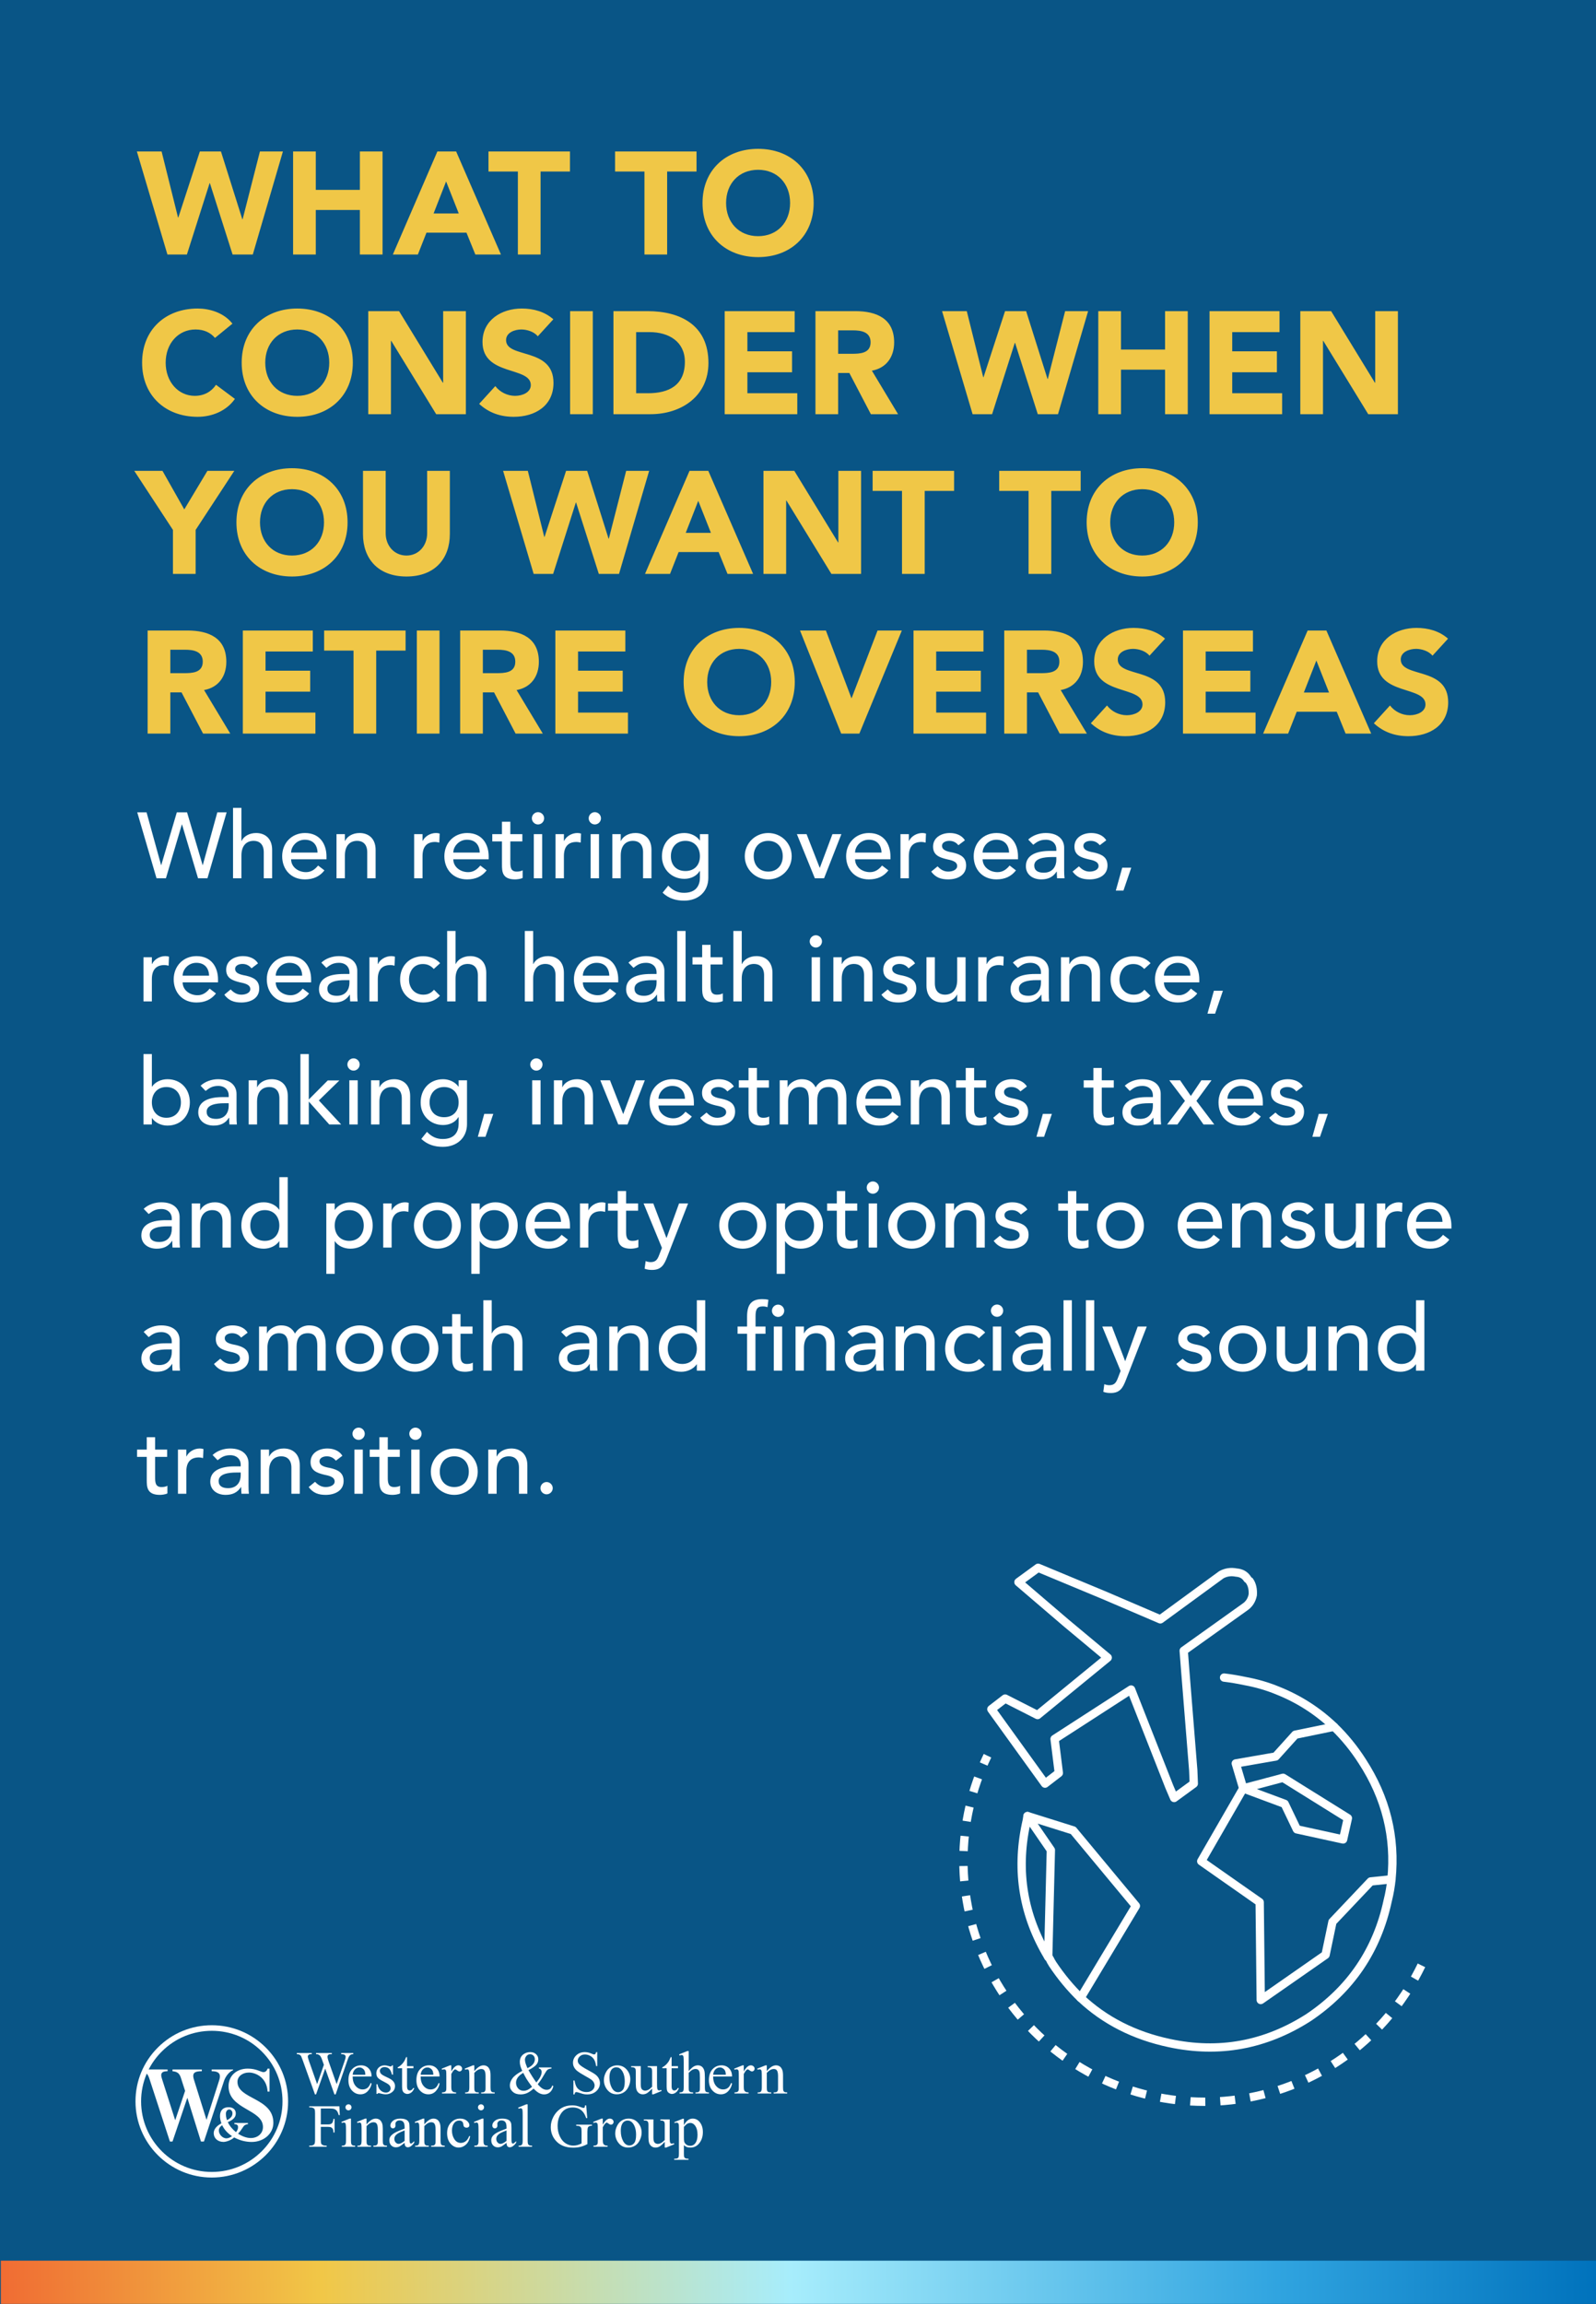
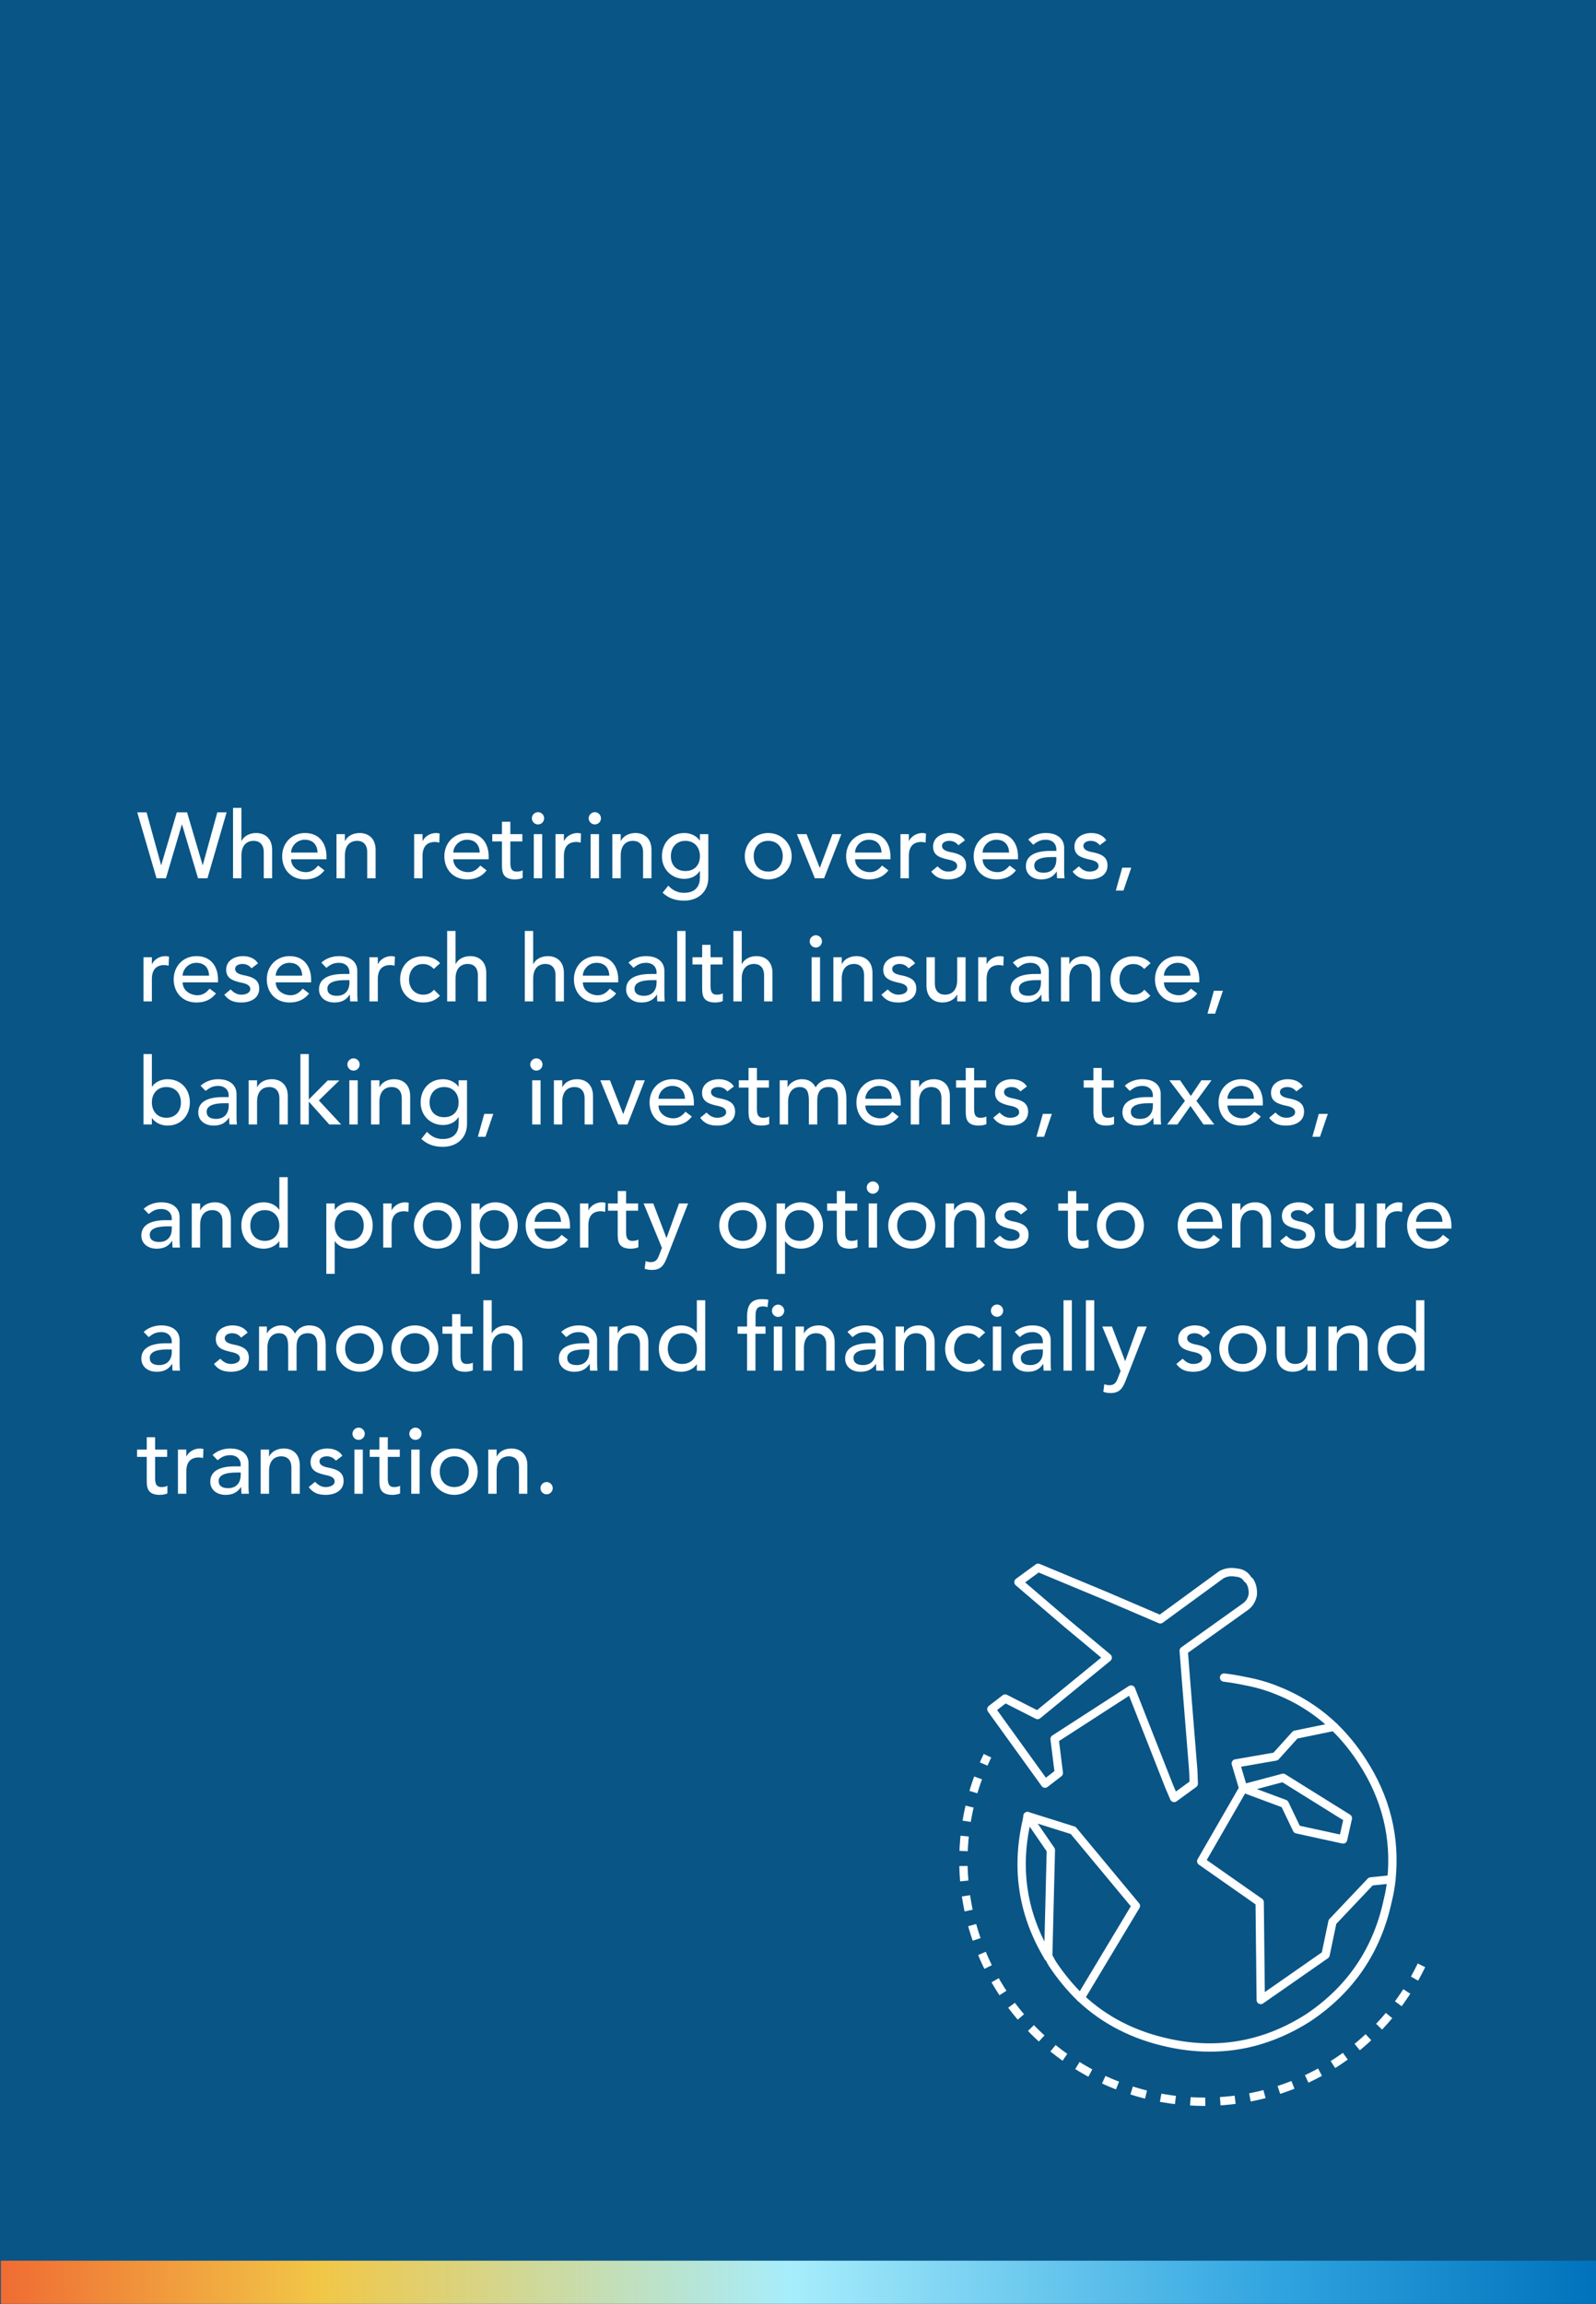
<svg xmlns="http://www.w3.org/2000/svg" width="1920" height="2770" viewBox="0 0 1920 2770" fill="none">
  <rect x="0" y="0" width="1920" height="2770" fill="#333333" stroke="none" />
  <g clip-path="url(#clip0_640_218)">
    <rect width="1920" height="2770" fill="#095586" />
-     <path d="M201.4 306L164.65 182.1H194.4L214.175 261.55H214.525L240.425 182.1H265.8L291.525 263.65H291.875L312.7 182.1H340.35L304.125 306H279.8L252.5 220.25H252.15L224.85 306H201.4ZM352.6 306V182.1H379.9V228.3H432.925V182.1H460.225V306H432.925V252.45H379.9V306H352.6ZM472.613 306L526.163 182.1H548.738L602.638 306H571.838L561.163 279.75H513.038L502.713 306H472.613ZM551.888 256.65L536.663 218.15L521.613 256.65H551.888ZM623.011 306V206.25H587.661V182.1H685.661V206.25H650.311V306H623.011ZM775.281 306V206.25H739.931V182.1H837.931V206.25H802.581V306H775.281ZM845.144 244.05C845.144 204.325 873.319 178.95 911.994 178.95C950.669 178.95 978.844 204.325 978.844 244.05C978.844 283.775 950.669 309.15 911.994 309.15C873.319 309.15 845.144 283.775 845.144 244.05ZM873.494 244.05C873.494 267.15 888.719 283.95 911.994 283.95C935.269 283.95 950.494 267.15 950.494 244.05C950.494 220.95 935.269 204.15 911.994 204.15C888.719 204.15 873.494 220.95 873.494 244.05ZM279.625 389.15L258.625 406.3C253.2 399.825 245.325 396.15 235.175 396.15C214.525 396.15 199.3 412.95 199.3 436.05C199.3 459.15 214.525 475.95 234.3 475.95C245.325 475.95 254.25 471.05 259.85 462.65L282.6 479.625C272.275 494.325 254.775 501.15 237.8 501.15C199.125 501.15 170.95 475.775 170.95 436.05C170.95 396.325 199.125 370.95 237.8 370.95C251.625 370.95 269.125 375.675 279.625 389.15ZM290.75 436.05C290.75 396.325 318.925 370.95 357.6 370.95C396.275 370.95 424.45 396.325 424.45 436.05C424.45 475.775 396.275 501.15 357.6 501.15C318.925 501.15 290.75 475.775 290.75 436.05ZM319.1 436.05C319.1 459.15 334.325 475.95 357.6 475.95C380.875 475.95 396.1 459.15 396.1 436.05C396.1 412.95 380.875 396.15 357.6 396.15C334.325 396.15 319.1 412.95 319.1 436.05ZM443.005 498V374.1H480.105L532.78 460.2H533.13V374.1H560.43V498H524.73L470.655 409.8H470.305V498H443.005ZM665.68 383.9L646.955 404.375C642.58 398.775 633.83 396.15 627.18 396.15C619.48 396.15 608.805 399.65 608.805 408.925C608.805 431.5 665.855 416.975 665.855 460.375C665.855 488.025 643.63 501.15 618.08 501.15C602.155 501.15 588.155 496.425 576.43 485.575L595.855 464.225C601.455 471.575 610.555 475.95 619.655 475.95C628.58 475.95 638.555 471.75 638.555 463C638.555 440.25 580.455 452.5 580.455 411.2C580.455 384.775 603.38 370.95 627.705 370.95C641.705 370.95 655.18 374.625 665.68 383.9ZM685.844 498V374.1H713.144V498H685.844ZM737.976 498V374.1H778.926C818.826 374.1 852.251 391.075 852.251 436.4C852.251 476.475 819.526 498 782.601 498H737.976ZM765.276 399.3V472.8H779.451C804.826 472.8 823.901 463.175 823.901 435C823.901 410.675 804.476 399.3 781.376 399.3H765.276ZM871.814 498V374.1H955.989V399.3H899.114V422.4H952.839V447.6H899.114V472.8H959.139V498H871.814ZM980.994 498V374.1H1028.94C1054.32 374.1 1075.67 382.85 1075.67 411.725C1075.67 429.05 1066.39 442.525 1048.89 445.675L1080.39 498H1047.67L1021.77 448.475H1008.29V498H980.994ZM1008.29 397.2V425.375H1024.39C1034.37 425.375 1047.32 425.025 1047.32 411.55C1047.32 399.125 1036.12 397.2 1026.14 397.2H1008.29ZM1170.05 498L1133.3 374.1H1163.05L1182.83 453.55H1183.18L1209.08 374.1H1234.45L1260.18 455.65H1260.53L1281.35 374.1H1309L1272.78 498H1248.45L1221.15 412.25H1220.8L1193.5 498H1170.05ZM1321.25 498V374.1H1348.55V420.3H1401.58V374.1H1428.88V498H1401.58V444.45H1348.55V498H1321.25ZM1455.09 498V374.1H1539.27V399.3H1482.39V422.4H1536.12V447.6H1482.39V472.8H1542.42V498H1455.09ZM1564.27 498V374.1H1601.37L1654.04 460.2H1654.39V374.1H1681.69V498H1645.99L1591.92 409.8H1591.57V498H1564.27ZM208.05 690V637.15L161.5 566.1H195.45L221.7 612.475L249.525 566.1H281.9L235.35 637.15V690H208.05ZM284.427 628.05C284.427 588.325 312.602 562.95 351.277 562.95C389.952 562.95 418.127 588.325 418.127 628.05C418.127 667.775 389.952 693.15 351.277 693.15C312.602 693.15 284.427 667.775 284.427 628.05ZM312.777 628.05C312.777 651.15 328.002 667.95 351.277 667.95C374.552 667.95 389.777 651.15 389.777 628.05C389.777 604.95 374.552 588.15 351.277 588.15C328.002 588.15 312.777 604.95 312.777 628.05ZM541.157 566.1V642.225C541.157 671.45 523.307 693.15 489.007 693.15C454.532 693.15 436.682 671.45 436.682 642.225V566.1H463.982V641.175C463.982 656.4 474.482 667.95 489.007 667.95C503.357 667.95 513.857 656.4 513.857 641.175V566.1H541.157ZM641.976 690L605.226 566.1H634.976L654.751 645.55H655.101L681.001 566.1H706.376L732.101 647.65H732.451L753.276 566.1H780.926L744.701 690H720.376L693.076 604.25H692.726L665.426 690H641.976ZM775.958 690L829.508 566.1H852.083L905.983 690H875.183L864.508 663.75H816.383L806.058 690H775.958ZM855.233 640.65L840.008 602.15L824.958 640.65H855.233ZM918.445 690V566.1H955.545L1008.22 652.2H1008.57V566.1H1035.87V690H1000.17L946.095 601.8H945.745V690H918.445ZM1085.12 690V590.25H1049.77V566.1H1147.77V590.25H1112.42V690H1085.12ZM1237.39 690V590.25H1202.04V566.1H1300.04V590.25H1264.69V690H1237.39ZM1307.25 628.05C1307.25 588.325 1335.43 562.95 1374.1 562.95C1412.78 562.95 1440.95 588.325 1440.95 628.05C1440.95 667.775 1412.78 693.15 1374.1 693.15C1335.43 693.15 1307.25 667.775 1307.25 628.05ZM1335.6 628.05C1335.6 651.15 1350.83 667.95 1374.1 667.95C1397.38 667.95 1412.6 651.15 1412.6 628.05C1412.6 604.95 1397.38 588.15 1374.1 588.15C1350.83 588.15 1335.6 604.95 1335.6 628.05ZM177.6 882V758.1H225.55C250.925 758.1 272.275 766.85 272.275 795.725C272.275 813.05 263 826.525 245.5 829.675L277 882H244.275L218.375 832.475H204.9V882H177.6ZM204.9 781.2V809.375H221C230.975 809.375 243.925 809.025 243.925 795.55C243.925 783.125 232.725 781.2 222.75 781.2H204.9ZM292.127 882V758.1H376.302V783.3H319.427V806.4H373.152V831.6H319.427V856.8H379.452V882H292.127ZM425.281 882V782.25H389.931V758.1H487.931V782.25H452.581V882H425.281ZM501.444 882V758.1H528.744V882H501.444ZM553.577 882V758.1H601.527C626.902 758.1 648.252 766.85 648.252 795.725C648.252 813.05 638.977 826.525 621.477 829.675L652.977 882H620.252L594.352 832.475H580.877V882H553.577ZM580.877 781.2V809.375H596.977C606.952 809.375 619.902 809.025 619.902 795.55C619.902 783.125 608.702 781.2 598.727 781.2H580.877ZM668.103 882V758.1H752.278V783.3H695.403V806.4H749.128V831.6H695.403V856.8H755.428V882H668.103ZM822.415 820.05C822.415 780.325 850.59 754.95 889.265 754.95C927.94 754.95 956.115 780.325 956.115 820.05C956.115 859.775 927.94 885.15 889.265 885.15C850.59 885.15 822.415 859.775 822.415 820.05ZM850.765 820.05C850.765 843.15 865.99 859.95 889.265 859.95C912.54 859.95 927.765 843.15 927.765 820.05C927.765 796.95 912.54 780.15 889.265 780.15C865.99 780.15 850.765 796.95 850.765 820.05ZM1011.95 882L962.42 758.1H993.57L1024.2 839.3H1024.55L1055.7 758.1H1084.92L1033.82 882H1011.95ZM1098.94 882V758.1H1183.11V783.3H1126.24V806.4H1179.96V831.6H1126.24V856.8H1186.26V882H1098.94ZM1208.12 882V758.1H1256.07C1281.44 758.1 1302.79 766.85 1302.79 795.725C1302.79 813.05 1293.52 826.525 1276.02 829.675L1307.52 882H1274.79L1248.89 832.475H1235.42V882H1208.12ZM1235.42 781.2V809.375H1251.52C1261.49 809.375 1274.44 809.025 1274.44 795.55C1274.44 783.125 1263.24 781.2 1253.27 781.2H1235.42ZM1401.57 767.9L1382.84 788.375C1378.47 782.775 1369.72 780.15 1363.07 780.15C1355.37 780.15 1344.69 783.65 1344.69 792.925C1344.69 815.5 1401.74 800.975 1401.74 844.375C1401.74 872.025 1379.52 885.15 1353.97 885.15C1338.04 885.15 1324.04 880.425 1312.32 869.575L1331.74 848.225C1337.34 855.575 1346.44 859.95 1355.54 859.95C1364.47 859.95 1374.44 855.75 1374.44 847C1374.44 824.25 1316.34 836.5 1316.34 795.2C1316.34 768.775 1339.27 754.95 1363.59 754.95C1377.59 754.95 1391.07 758.625 1401.57 767.9ZM1423.13 882V758.1H1507.31V783.3H1450.43V806.4H1504.16V831.6H1450.43V856.8H1510.46V882H1423.13ZM1519.54 882L1573.09 758.1H1595.66L1649.56 882H1618.76L1608.09 855.75H1559.96L1549.64 882H1519.54ZM1598.81 832.65L1583.59 794.15L1568.54 832.65H1598.81ZM1742 767.9L1723.27 788.375C1718.9 782.775 1710.15 780.15 1703.5 780.15C1695.8 780.15 1685.12 783.65 1685.12 792.925C1685.12 815.5 1742.17 800.975 1742.17 844.375C1742.17 872.025 1719.95 885.15 1694.4 885.15C1678.47 885.15 1664.47 880.425 1652.75 869.575L1672.17 848.225C1677.77 855.575 1686.87 859.95 1695.97 859.95C1704.9 859.95 1714.87 855.75 1714.87 847C1714.87 824.25 1656.77 836.5 1656.77 795.2C1656.77 768.775 1679.7 754.95 1704.02 754.95C1718.02 754.95 1731.5 758.625 1742 767.9Z" fill="#F0C747" />
-     <path d="M188.296 1056L165.112 976.704H176.312L193.784 1040.1H194.008L212.712 976.704H225.032L243.736 1040.1H243.96L261.432 976.704H272.632L249.56 1056H238.248L218.984 991.264H218.76L199.608 1056H188.296ZM280.35 1056V971.328H290.43V1011.09H290.654C293.23 1005.49 299.95 1001.57 308.126 1001.57C318.43 1001.57 327.39 1007.73 327.39 1021.84V1056H317.31V1024.64C317.31 1014.67 311.598 1010.98 305.214 1010.98C296.814 1010.98 290.43 1016.35 290.43 1028.67V1056H280.35ZM392.761 1033.15H350.201C350.201 1042.45 358.825 1048.61 368.121 1048.61C374.281 1048.61 378.761 1045.47 382.681 1040.66L390.297 1046.48C384.697 1053.76 376.969 1057.34 366.777 1057.34C349.977 1057.34 339.449 1045.25 339.449 1029.46C339.449 1013.55 350.985 1001.57 366.889 1001.57C385.593 1001.57 392.761 1015.9 392.761 1029.57V1033.15ZM350.201 1025.09H382.009C381.785 1016.24 376.857 1009.63 366.665 1009.63C356.697 1009.63 350.201 1018.03 350.201 1025.09ZM404.819 1056V1002.91H414.899V1011.09H415.123C417.699 1005.49 424.419 1001.57 432.595 1001.57C442.899 1001.57 451.859 1007.73 451.859 1021.84V1056H441.779V1024.64C441.779 1014.67 436.067 1010.98 429.683 1010.98C421.283 1010.98 414.899 1016.35 414.899 1028.67V1056H404.819ZM498.225 1056V1002.91H508.305V1011.09H508.529C511.105 1005.49 517.825 1001.57 524.433 1001.57C526.001 1001.57 527.569 1001.79 528.913 1002.24L528.465 1013.1C526.785 1012.66 525.105 1012.32 523.537 1012.32C513.681 1012.32 508.305 1017.7 508.305 1029.34V1056H498.225ZM587.886 1033.15H545.326C545.326 1042.45 553.95 1048.61 563.246 1048.61C569.406 1048.61 573.886 1045.47 577.806 1040.66L585.422 1046.48C579.822 1053.76 572.094 1057.34 561.902 1057.34C545.102 1057.34 534.574 1045.25 534.574 1029.46C534.574 1013.55 546.11 1001.57 562.014 1001.57C580.718 1001.57 587.886 1015.9 587.886 1029.57V1033.15ZM545.326 1025.09H577.134C576.91 1016.24 571.982 1009.63 561.79 1009.63C551.822 1009.63 545.326 1018.03 545.326 1025.09ZM628.392 1002.91V1011.65H613.944V1035.73C613.944 1041.66 613.944 1047.94 621.56 1047.94C623.912 1047.94 626.712 1047.6 628.728 1046.37V1055.55C626.376 1056.9 621.672 1057.34 619.656 1057.34C604.088 1057.34 603.864 1047.82 603.864 1039.31V1011.65H592.216V1002.91H603.864V988.016H613.944V1002.91H628.392ZM642.181 1056V1002.91H652.261V1056H642.181ZM639.829 983.872C639.829 979.84 643.189 976.48 647.221 976.48C651.253 976.48 654.613 979.84 654.613 983.872C654.613 987.904 651.253 991.264 647.221 991.264C643.189 991.264 639.829 987.904 639.829 983.872ZM668.304 1056V1002.91H678.384V1011.09H678.608C681.184 1005.49 687.904 1001.57 694.512 1001.57C696.08 1001.57 697.648 1001.79 698.992 1002.24L698.544 1013.1C696.864 1012.66 695.184 1012.32 693.615 1012.32C683.76 1012.32 678.384 1017.7 678.384 1029.34V1056H668.304ZM710.541 1056V1002.91H720.621V1056H710.541ZM708.189 983.872C708.189 979.84 711.549 976.48 715.581 976.48C719.613 976.48 722.973 979.84 722.973 983.872C722.973 987.904 719.613 991.264 715.581 991.264C711.549 991.264 708.189 987.904 708.189 983.872ZM736.663 1056V1002.91H746.743V1011.09H746.967C749.543 1005.49 756.263 1001.57 764.439 1001.57C774.743 1001.57 783.703 1007.73 783.703 1021.84V1056H773.623V1024.64C773.623 1014.67 767.911 1010.98 761.527 1010.98C753.127 1010.98 746.743 1016.35 746.743 1028.67V1056H736.663ZM852.097 1002.91V1055.55C852.097 1071.57 840.449 1082.88 823.089 1082.88C813.009 1082.88 804.609 1080.3 797.105 1073.36L803.937 1064.85C809.201 1070.45 815.137 1073.47 822.865 1073.47C837.873 1073.47 842.017 1064.06 842.017 1055.1V1047.26H841.681C837.873 1053.65 830.593 1056.67 823.313 1056.67C807.745 1056.67 796.209 1044.91 796.321 1029.46C796.321 1013.78 806.849 1001.57 823.313 1001.57C830.481 1001.57 837.873 1004.82 841.793 1010.53H842.017V1002.91H852.097ZM824.545 1010.98C813.793 1010.98 807.073 1018.7 807.073 1029.46C807.073 1040.21 813.793 1047.26 824.545 1047.26C835.297 1047.26 842.017 1040.21 842.017 1029.46C842.017 1018.7 835.297 1010.98 824.545 1010.98ZM906.714 1029.46C906.714 1040.21 913.434 1047.94 924.186 1047.94C934.938 1047.94 941.658 1040.21 941.658 1029.46C941.658 1018.7 934.938 1010.98 924.186 1010.98C913.434 1010.98 906.714 1018.7 906.714 1029.46ZM895.962 1029.46C895.962 1014 908.394 1001.57 924.186 1001.57C939.978 1001.57 952.41 1014 952.41 1029.46C952.41 1044.91 939.978 1057.34 924.186 1057.34C908.394 1057.34 895.962 1044.91 895.962 1029.46ZM980.27 1056L958.654 1002.91H970.302L986.206 1043.57L1001.44 1002.91H1012.19L991.358 1056H980.27ZM1071.21 1033.15H1028.65C1028.65 1042.45 1037.28 1048.61 1046.57 1048.61C1052.73 1048.61 1057.21 1045.47 1061.13 1040.66L1068.75 1046.48C1063.15 1053.76 1055.42 1057.34 1045.23 1057.34C1028.43 1057.34 1017.9 1045.25 1017.9 1029.46C1017.9 1013.55 1029.44 1001.57 1045.34 1001.57C1064.05 1001.57 1071.21 1015.9 1071.21 1029.57V1033.15ZM1028.65 1025.09H1060.46C1060.24 1016.24 1055.31 1009.63 1045.12 1009.63C1035.15 1009.63 1028.65 1018.03 1028.65 1025.09ZM1083.27 1056V1002.91H1093.35V1011.09H1093.58C1096.15 1005.49 1102.87 1001.57 1109.48 1001.57C1111.05 1001.57 1112.62 1001.79 1113.96 1002.24L1113.51 1013.1C1111.83 1012.66 1110.15 1012.32 1108.58 1012.32C1098.73 1012.32 1093.35 1017.7 1093.35 1029.34V1056H1083.27ZM1160.79 1010.3L1152.95 1016.24C1150.6 1013.33 1147.13 1010.98 1142.09 1010.98C1137.38 1010.98 1133.24 1013.1 1133.24 1016.91C1133.24 1023.3 1142.31 1024.19 1146.79 1025.2C1155.53 1027.33 1162.25 1030.69 1162.25 1040.66C1162.25 1052.64 1151.27 1057.34 1140.74 1057.34C1132.01 1057.34 1125.51 1055.1 1120.25 1047.94L1127.86 1041.66C1131.11 1044.91 1134.92 1047.94 1140.74 1047.94C1145.89 1047.94 1151.49 1045.81 1151.49 1041.22C1151.49 1035.17 1143.09 1034.05 1138.73 1033.04C1130.1 1030.91 1122.49 1028.11 1122.49 1017.92C1122.49 1006.83 1132.68 1001.57 1142.65 1001.57C1149.7 1001.57 1156.98 1004.03 1160.79 1010.3ZM1224.67 1033.15H1182.11C1182.11 1042.45 1190.73 1048.61 1200.03 1048.61C1206.19 1048.61 1210.67 1045.47 1214.59 1040.66L1222.2 1046.48C1216.6 1053.76 1208.88 1057.34 1198.68 1057.34C1181.88 1057.34 1171.36 1045.25 1171.36 1029.46C1171.36 1013.55 1182.89 1001.57 1198.8 1001.57C1217.5 1001.57 1224.67 1015.9 1224.67 1029.57V1033.15ZM1182.11 1025.09H1213.92C1213.69 1016.24 1208.76 1009.63 1198.57 1009.63C1188.6 1009.63 1182.11 1018.03 1182.11 1025.09ZM1243 1015.68L1236.95 1009.41C1242.55 1004.14 1250.61 1001.57 1258.01 1001.57C1273.69 1001.57 1280.18 1010.08 1280.18 1019.26V1046.37C1280.18 1050.06 1280.29 1053.2 1280.63 1056H1271.67C1271.45 1053.31 1271.33 1050.62 1271.33 1047.94H1271.11C1266.63 1054.77 1260.58 1057.34 1252.52 1057.34C1242.66 1057.34 1234.15 1051.74 1234.15 1041.44C1234.15 1027.78 1247.25 1023.07 1263.38 1023.07H1270.77V1020.83C1270.77 1015.34 1266.74 1009.63 1258.12 1009.63C1250.39 1009.63 1246.69 1012.88 1243 1015.68ZM1270.77 1030.46H1265.4C1255.88 1030.46 1244.23 1032.14 1244.23 1040.66C1244.23 1046.7 1248.71 1049.28 1255.65 1049.28C1266.85 1049.28 1270.77 1040.99 1270.77 1033.82V1030.46ZM1330.87 1010.3L1323.03 1016.24C1320.68 1013.33 1317.2 1010.98 1312.16 1010.98C1307.46 1010.98 1303.32 1013.1 1303.32 1016.91C1303.32 1023.3 1312.39 1024.19 1316.87 1025.2C1325.6 1027.33 1332.32 1030.69 1332.32 1040.66C1332.32 1052.64 1321.35 1057.34 1310.82 1057.34C1302.08 1057.34 1295.59 1055.1 1290.32 1047.94L1297.94 1041.66C1301.19 1044.91 1305 1047.94 1310.82 1047.94C1315.97 1047.94 1321.57 1045.81 1321.57 1041.22C1321.57 1035.17 1313.17 1034.05 1308.8 1033.04C1300.18 1030.91 1292.56 1028.11 1292.56 1017.92C1292.56 1006.83 1302.76 1001.57 1312.72 1001.57C1319.78 1001.57 1327.06 1004.03 1330.87 1010.3ZM1360.92 1043.23L1351.51 1070.78H1342.33L1350.06 1043.23H1360.92ZM172.616 1204V1150.91H182.696V1159.09H182.92C185.496 1153.49 192.216 1149.57 198.824 1149.57C200.392 1149.57 201.96 1149.79 203.304 1150.24L202.856 1161.1C201.176 1160.66 199.496 1160.32 197.928 1160.32C188.072 1160.32 182.696 1165.7 182.696 1177.34V1204H172.616ZM262.276 1181.15H219.716C219.716 1190.45 228.34 1196.61 237.636 1196.61C243.796 1196.61 248.276 1193.47 252.196 1188.66L259.812 1194.48C254.212 1201.76 246.484 1205.34 236.292 1205.34C219.492 1205.34 208.964 1193.25 208.964 1177.46C208.964 1161.55 220.5 1149.57 236.404 1149.57C255.108 1149.57 262.276 1163.9 262.276 1177.57V1181.15ZM219.716 1173.09H251.524C251.3 1164.24 246.372 1157.63 236.18 1157.63C226.212 1157.63 219.716 1166.03 219.716 1173.09ZM310.399 1158.3L302.559 1164.24C300.207 1161.33 296.735 1158.98 291.695 1158.98C286.991 1158.98 282.847 1161.1 282.847 1164.91C282.847 1171.3 291.919 1172.19 296.399 1173.2C305.135 1175.33 311.855 1178.69 311.855 1188.66C311.855 1200.64 300.879 1205.34 290.351 1205.34C281.615 1205.34 275.119 1203.1 269.855 1195.94L277.471 1189.66C280.719 1192.91 284.527 1195.94 290.351 1195.94C295.503 1195.94 301.103 1193.81 301.103 1189.22C301.103 1183.17 292.703 1182.05 288.335 1181.04C279.711 1178.91 272.095 1176.11 272.095 1165.92C272.095 1154.83 282.287 1149.57 292.255 1149.57C299.311 1149.57 306.591 1152.03 310.399 1158.3ZM374.276 1181.15H331.716C331.716 1190.45 340.34 1196.61 349.636 1196.61C355.796 1196.61 360.276 1193.47 364.196 1188.66L371.812 1194.48C366.212 1201.76 358.484 1205.34 348.292 1205.34C331.492 1205.34 320.964 1193.25 320.964 1177.46C320.964 1161.55 332.5 1149.57 348.404 1149.57C367.108 1149.57 374.276 1163.9 374.276 1177.57V1181.15ZM331.716 1173.09H363.524C363.3 1164.24 358.372 1157.63 348.18 1157.63C338.212 1157.63 331.716 1166.03 331.716 1173.09ZM392.607 1163.68L386.559 1157.41C392.159 1152.14 400.223 1149.57 407.615 1149.57C423.295 1149.57 429.791 1158.08 429.791 1167.26V1194.37C429.791 1198.06 429.903 1201.2 430.239 1204H421.279C421.055 1201.31 420.943 1198.62 420.943 1195.94H420.719C416.239 1202.77 410.191 1205.34 402.127 1205.34C392.271 1205.34 383.759 1199.74 383.759 1189.44C383.759 1175.78 396.863 1171.07 412.991 1171.07H420.383V1168.83C420.383 1163.34 416.351 1157.63 407.727 1157.63C399.999 1157.63 396.303 1160.88 392.607 1163.68ZM420.383 1178.46H415.007C405.487 1178.46 393.839 1180.14 393.839 1188.66C393.839 1194.7 398.319 1197.28 405.263 1197.28C416.463 1197.28 420.383 1188.99 420.383 1181.82V1178.46ZM444.413 1204V1150.91H454.493V1159.09H454.717C457.293 1153.49 464.013 1149.57 470.621 1149.57C472.189 1149.57 473.757 1149.79 475.101 1150.24L474.653 1161.1C472.973 1160.66 471.293 1160.32 469.725 1160.32C459.869 1160.32 454.493 1165.7 454.493 1177.34V1204H444.413ZM529.481 1158.08L521.865 1165.02C518.169 1161.1 514.249 1159.09 508.649 1159.09C497.673 1159.09 492.073 1167.94 492.073 1177.9C492.073 1187.87 498.793 1195.94 509.209 1195.94C514.809 1195.94 518.729 1193.92 522.089 1190L529.257 1197.17C523.993 1202.99 516.825 1205.34 509.097 1205.34C492.745 1205.34 481.321 1194.03 481.321 1177.68C481.321 1161.33 492.521 1149.68 509.097 1149.68C516.825 1149.68 524.217 1152.37 529.481 1158.08ZM537.929 1204V1119.33H548.009V1159.09H548.233C550.809 1153.49 557.529 1149.57 565.705 1149.57C576.009 1149.57 584.969 1155.73 584.969 1169.84V1204H574.889V1172.64C574.889 1162.67 569.177 1158.98 562.793 1158.98C554.393 1158.98 548.009 1164.35 548.009 1176.67V1204H537.929ZM631.335 1204V1119.33H641.415V1159.09H641.639C644.215 1153.49 650.935 1149.57 659.111 1149.57C669.415 1149.57 678.375 1155.73 678.375 1169.84V1204H668.295V1172.64C668.295 1162.67 662.583 1158.98 656.199 1158.98C647.799 1158.98 641.415 1164.35 641.415 1176.67V1204H631.335ZM743.745 1181.15H701.185C701.185 1190.45 709.809 1196.61 719.105 1196.61C725.265 1196.61 729.745 1193.47 733.665 1188.66L741.281 1194.48C735.681 1201.76 727.953 1205.34 717.761 1205.34C700.961 1205.34 690.433 1193.25 690.433 1177.46C690.433 1161.55 701.969 1149.57 717.873 1149.57C736.577 1149.57 743.745 1163.9 743.745 1177.57V1181.15ZM701.185 1173.09H732.993C732.769 1164.24 727.841 1157.63 717.649 1157.63C707.681 1157.63 701.185 1166.03 701.185 1173.09ZM762.076 1163.68L756.028 1157.41C761.628 1152.14 769.692 1149.57 777.084 1149.57C792.764 1149.57 799.26 1158.08 799.26 1167.26V1194.37C799.26 1198.06 799.372 1201.2 799.708 1204H790.748C790.524 1201.31 790.412 1198.62 790.412 1195.94H790.188C785.708 1202.77 779.66 1205.34 771.596 1205.34C761.74 1205.34 753.228 1199.74 753.228 1189.44C753.228 1175.78 766.332 1171.07 782.46 1171.07H789.852V1168.83C789.852 1163.34 785.82 1157.63 777.196 1157.63C769.468 1157.63 765.772 1160.88 762.076 1163.68ZM789.852 1178.46H784.476C774.956 1178.46 763.308 1180.14 763.308 1188.66C763.308 1194.7 767.788 1197.28 774.732 1197.28C785.932 1197.28 789.852 1188.99 789.852 1181.82V1178.46ZM814.666 1204V1119.33H824.746V1204H814.666ZM869.236 1150.91V1159.65H854.788V1183.73C854.788 1189.66 854.788 1195.94 862.404 1195.94C864.756 1195.94 867.556 1195.6 869.572 1194.37V1203.55C867.22 1204.9 862.516 1205.34 860.5 1205.34C844.932 1205.34 844.708 1195.82 844.708 1187.31V1159.65H833.06V1150.91H844.708V1136.02H854.788V1150.91H869.236ZM882.241 1204V1119.33H892.321V1159.09H892.545C895.121 1153.49 901.841 1149.57 910.017 1149.57C920.321 1149.57 929.281 1155.73 929.281 1169.84V1204H919.201V1172.64C919.201 1162.67 913.489 1158.98 907.105 1158.98C898.705 1158.98 892.321 1164.35 892.321 1176.67V1204H882.241ZM976.431 1204V1150.91H986.511V1204H976.431ZM974.079 1131.87C974.079 1127.84 977.439 1124.48 981.471 1124.48C985.503 1124.48 988.863 1127.84 988.863 1131.87C988.863 1135.9 985.503 1139.26 981.471 1139.26C977.439 1139.26 974.079 1135.9 974.079 1131.87ZM1002.55 1204V1150.91H1012.63V1159.09H1012.86C1015.43 1153.49 1022.15 1149.57 1030.33 1149.57C1040.63 1149.57 1049.59 1155.73 1049.59 1169.84V1204H1039.51V1172.64C1039.51 1162.67 1033.8 1158.98 1027.42 1158.98C1019.02 1158.98 1012.63 1164.35 1012.63 1176.67V1204H1002.55ZM1100.85 1158.3L1093.01 1164.24C1090.66 1161.33 1087.19 1158.98 1082.15 1158.98C1077.44 1158.98 1073.3 1161.1 1073.3 1164.91C1073.3 1171.3 1082.37 1172.19 1086.85 1173.2C1095.59 1175.33 1102.31 1178.69 1102.31 1188.66C1102.31 1200.64 1091.33 1205.34 1080.8 1205.34C1072.07 1205.34 1065.57 1203.1 1060.31 1195.94L1067.92 1189.66C1071.17 1192.91 1074.98 1195.94 1080.8 1195.94C1085.96 1195.94 1091.56 1193.81 1091.56 1189.22C1091.56 1183.17 1083.16 1182.05 1078.79 1181.04C1070.16 1178.91 1062.55 1176.11 1062.55 1165.92C1062.55 1154.83 1072.74 1149.57 1082.71 1149.57C1089.76 1149.57 1097.04 1152.03 1100.85 1158.3ZM1161.59 1150.91V1204H1151.51V1195.82H1151.29C1148.71 1201.42 1141.99 1205.34 1133.82 1205.34C1123.51 1205.34 1114.55 1199.18 1114.55 1185.07V1150.91H1124.63V1182.27C1124.63 1192.24 1130.35 1195.94 1136.73 1195.94C1145.13 1195.94 1151.51 1190.56 1151.51 1178.24V1150.91H1161.59ZM1176.79 1204V1150.91H1186.87V1159.09H1187.09C1189.67 1153.49 1196.39 1149.57 1203 1149.57C1204.56 1149.57 1206.13 1149.79 1207.48 1150.24L1207.03 1161.1C1205.35 1160.66 1203.67 1160.32 1202.1 1160.32C1192.24 1160.32 1186.87 1165.7 1186.87 1177.34V1204H1176.79ZM1224.51 1163.68L1218.47 1157.41C1224.07 1152.14 1232.13 1149.57 1239.52 1149.57C1255.2 1149.57 1261.7 1158.08 1261.7 1167.26V1194.37C1261.7 1198.06 1261.81 1201.2 1262.15 1204H1253.19C1252.96 1201.31 1252.85 1198.62 1252.85 1195.94H1252.63C1248.15 1202.77 1242.1 1205.34 1234.03 1205.34C1224.18 1205.34 1215.67 1199.74 1215.67 1189.44C1215.67 1175.78 1228.77 1171.07 1244.9 1171.07H1252.29V1168.83C1252.29 1163.34 1248.26 1157.63 1239.63 1157.63C1231.91 1157.63 1228.21 1160.88 1224.51 1163.68ZM1252.29 1178.46H1246.91C1237.39 1178.46 1225.75 1180.14 1225.75 1188.66C1225.75 1194.7 1230.23 1197.28 1237.17 1197.28C1248.37 1197.28 1252.29 1188.99 1252.29 1181.82V1178.46ZM1276.32 1204V1150.91H1286.4V1159.09H1286.62C1289.2 1153.49 1295.92 1149.57 1304.1 1149.57C1314.4 1149.57 1323.36 1155.73 1323.36 1169.84V1204H1313.28V1172.64C1313.28 1162.67 1307.57 1158.98 1301.18 1158.98C1292.78 1158.98 1286.4 1164.35 1286.4 1176.67V1204H1276.32ZM1384.14 1158.08L1376.52 1165.02C1372.83 1161.1 1368.91 1159.09 1363.31 1159.09C1352.33 1159.09 1346.73 1167.94 1346.73 1177.9C1346.73 1187.87 1353.45 1195.94 1363.87 1195.94C1369.47 1195.94 1373.39 1193.92 1376.75 1190L1383.91 1197.17C1378.65 1202.99 1371.48 1205.34 1363.75 1205.34C1347.4 1205.34 1335.98 1194.03 1335.98 1177.68C1335.98 1161.33 1347.18 1149.68 1363.75 1149.68C1371.48 1149.68 1378.87 1152.37 1384.14 1158.08ZM1442.76 1181.15H1400.2C1400.2 1190.45 1408.82 1196.61 1418.12 1196.61C1424.28 1196.61 1428.76 1193.47 1432.68 1188.66L1440.3 1194.48C1434.7 1201.76 1426.97 1205.34 1416.78 1205.34C1399.98 1205.34 1389.45 1193.25 1389.45 1177.46C1389.45 1161.55 1400.98 1149.57 1416.89 1149.57C1435.59 1149.57 1442.76 1163.9 1442.76 1177.57V1181.15ZM1400.2 1173.09H1432.01C1431.78 1164.24 1426.86 1157.63 1416.66 1157.63C1406.7 1157.63 1400.2 1166.03 1400.2 1173.09ZM1471.17 1191.23L1461.76 1218.78H1452.58L1460.31 1191.23H1471.17ZM172.616 1352V1267.33H182.696V1306.53H182.92C186.504 1301.04 193.784 1297.57 201.4 1297.57C217.752 1297.57 228.392 1309.55 228.392 1325.46C228.392 1341.14 217.864 1353.34 201.4 1353.34C194.232 1353.34 186.84 1350.1 182.92 1344.38H182.696V1352H172.616ZM200.168 1343.94C210.92 1343.94 217.64 1336.21 217.64 1325.46C217.64 1314.7 210.92 1306.98 200.168 1306.98C189.416 1306.98 182.696 1314.7 182.696 1325.46C182.696 1336.21 189.416 1343.94 200.168 1343.94ZM247.357 1311.68L241.309 1305.41C246.909 1300.14 254.973 1297.57 262.365 1297.57C278.045 1297.57 284.541 1306.08 284.541 1315.26V1342.37C284.541 1346.06 284.653 1349.2 284.989 1352H276.029C275.805 1349.31 275.693 1346.62 275.693 1343.94H275.469C270.989 1350.77 264.941 1353.34 256.877 1353.34C247.021 1353.34 238.509 1347.74 238.509 1337.44C238.509 1323.78 251.613 1319.07 267.741 1319.07H275.133V1316.83C275.133 1311.34 271.101 1305.63 262.477 1305.63C254.749 1305.63 251.053 1308.88 247.357 1311.68ZM275.133 1326.46H269.757C260.237 1326.46 248.589 1328.14 248.589 1336.66C248.589 1342.7 253.069 1345.28 260.013 1345.28C271.213 1345.28 275.133 1336.99 275.133 1329.82V1326.46ZM299.163 1352V1298.91H309.243V1307.09H309.467C312.043 1301.49 318.763 1297.57 326.939 1297.57C337.243 1297.57 346.203 1303.73 346.203 1317.84V1352H336.123V1320.64C336.123 1310.67 330.411 1306.98 324.027 1306.98C315.627 1306.98 309.243 1312.35 309.243 1324.67V1352H299.163ZM361.397 1352V1267.33H371.477V1321.98L394.325 1299.02H408.325L383.573 1323.1L410.453 1352H396.117L371.477 1324.45V1352H361.397ZM420.259 1352V1298.91H430.339V1352H420.259ZM417.907 1279.87C417.907 1275.84 421.267 1272.48 425.299 1272.48C429.331 1272.48 432.691 1275.84 432.691 1279.87C432.691 1283.9 429.331 1287.26 425.299 1287.26C421.267 1287.26 417.907 1283.9 417.907 1279.87ZM446.382 1352V1298.91H456.462V1307.09H456.686C459.262 1301.49 465.982 1297.57 474.158 1297.57C484.462 1297.57 493.422 1303.73 493.422 1317.84V1352H483.342V1320.64C483.342 1310.67 477.63 1306.98 471.246 1306.98C462.846 1306.98 456.462 1312.35 456.462 1324.67V1352H446.382ZM561.816 1298.91V1351.55C561.816 1367.57 550.168 1378.88 532.808 1378.88C522.728 1378.88 514.328 1376.3 506.824 1369.36L513.656 1360.85C518.92 1366.45 524.856 1369.47 532.584 1369.47C547.592 1369.47 551.736 1360.06 551.736 1351.1V1343.26H551.4C547.592 1349.65 540.312 1352.67 533.032 1352.67C517.464 1352.67 505.928 1340.91 506.04 1325.46C506.04 1309.78 516.568 1297.57 533.032 1297.57C540.2 1297.57 547.592 1300.82 551.512 1306.53H551.736V1298.91H561.816ZM534.264 1306.98C523.512 1306.98 516.792 1314.7 516.792 1325.46C516.792 1336.21 523.512 1343.26 534.264 1343.26C545.016 1343.26 551.736 1336.21 551.736 1325.46C551.736 1314.7 545.016 1306.98 534.264 1306.98ZM593.437 1339.23L584.029 1366.78H574.845L582.573 1339.23H593.437ZM640.213 1352V1298.91H650.293V1352H640.213ZM637.861 1279.87C637.861 1275.84 641.221 1272.48 645.253 1272.48C649.285 1272.48 652.645 1275.84 652.645 1279.87C652.645 1283.9 649.285 1287.26 645.253 1287.26C641.221 1287.26 637.861 1283.9 637.861 1279.87ZM666.335 1352V1298.91H676.415V1307.09H676.639C679.215 1301.49 685.935 1297.57 694.111 1297.57C704.415 1297.57 713.375 1303.73 713.375 1317.84V1352H703.295V1320.64C703.295 1310.67 697.583 1306.98 691.199 1306.98C682.799 1306.98 676.415 1312.35 676.415 1324.67V1352H666.335ZM743.801 1352L722.185 1298.91H733.833L749.737 1339.57L764.969 1298.91H775.721L754.889 1352H743.801ZM834.745 1329.15H792.185C792.185 1338.45 800.809 1344.61 810.105 1344.61C816.265 1344.61 820.745 1341.47 824.665 1336.66L832.281 1342.48C826.681 1349.76 818.953 1353.34 808.761 1353.34C791.961 1353.34 781.433 1341.25 781.433 1325.46C781.433 1309.55 792.969 1297.57 808.873 1297.57C827.577 1297.57 834.745 1311.9 834.745 1325.57V1329.15ZM792.185 1321.09H823.993C823.769 1312.24 818.841 1305.63 808.649 1305.63C798.681 1305.63 792.185 1314.03 792.185 1321.09ZM882.868 1306.3L875.028 1312.24C872.676 1309.33 869.204 1306.98 864.164 1306.98C859.46 1306.98 855.316 1309.1 855.316 1312.91C855.316 1319.3 864.388 1320.19 868.868 1321.2C877.604 1323.33 884.324 1326.69 884.324 1336.66C884.324 1348.64 873.348 1353.34 862.82 1353.34C854.084 1353.34 847.588 1351.1 842.324 1343.94L849.94 1337.66C853.188 1340.91 856.996 1343.94 862.82 1343.94C867.971 1343.94 873.572 1341.81 873.572 1337.22C873.572 1331.17 865.172 1330.05 860.804 1329.04C852.18 1326.91 844.564 1324.11 844.564 1313.92C844.564 1302.83 854.756 1297.57 864.724 1297.57C871.78 1297.57 879.06 1300.03 882.868 1306.3ZM925.017 1298.91V1307.65H910.569V1331.73C910.569 1337.66 910.569 1343.94 918.185 1343.94C920.537 1343.94 923.337 1343.6 925.353 1342.37V1351.55C923.001 1352.9 918.297 1353.34 916.281 1353.34C900.713 1353.34 900.489 1343.82 900.489 1335.31V1307.65H888.841V1298.91H900.489V1284.02H910.569V1298.91H925.017ZM938.022 1352V1298.91H947.43V1307.2H947.654C948.662 1304.06 955.158 1297.57 964.678 1297.57C972.518 1297.57 977.894 1300.93 981.254 1307.42C984.726 1300.93 991.67 1297.57 998.054 1297.57C1014.41 1297.57 1018.21 1309.22 1018.21 1321.09V1352H1008.13V1322.43C1008.13 1314.37 1006.45 1306.98 996.71 1306.98C986.966 1306.98 983.158 1313.58 983.158 1322.99V1352H973.078V1324.22C973.078 1314.14 971.622 1306.98 961.878 1306.98C954.598 1306.98 948.102 1312.46 948.102 1324.45V1352H938.022ZM1083.57 1329.15H1041.01C1041.01 1338.45 1049.64 1344.61 1058.93 1344.61C1065.09 1344.61 1069.57 1341.47 1073.49 1336.66L1081.11 1342.48C1075.51 1349.76 1067.78 1353.34 1057.59 1353.34C1040.79 1353.34 1030.26 1341.25 1030.26 1325.46C1030.26 1309.55 1041.8 1297.57 1057.7 1297.57C1076.41 1297.57 1083.57 1311.9 1083.57 1325.57V1329.15ZM1041.01 1321.09H1072.82C1072.6 1312.24 1067.67 1305.63 1057.48 1305.63C1047.51 1305.63 1041.01 1314.03 1041.01 1321.09ZM1095.63 1352V1298.91H1105.71V1307.09H1105.94C1108.51 1301.49 1115.23 1297.57 1123.41 1297.57C1133.71 1297.57 1142.67 1303.73 1142.67 1317.84V1352H1132.59V1320.64C1132.59 1310.67 1126.88 1306.98 1120.5 1306.98C1112.1 1306.98 1105.71 1312.35 1105.71 1324.67V1352H1095.63ZM1186.31 1298.91V1307.65H1171.87V1331.73C1171.87 1337.66 1171.87 1343.94 1179.48 1343.94C1181.83 1343.94 1184.63 1343.6 1186.65 1342.37V1351.55C1184.3 1352.9 1179.59 1353.34 1177.58 1353.34C1162.01 1353.34 1161.79 1343.82 1161.79 1335.31V1307.65H1150.14V1298.91H1161.79V1284.02H1171.87V1298.91H1186.31ZM1235.38 1306.3L1227.54 1312.24C1225.19 1309.33 1221.72 1306.98 1216.68 1306.98C1211.98 1306.98 1207.83 1309.1 1207.83 1312.91C1207.83 1319.3 1216.9 1320.19 1221.38 1321.2C1230.12 1323.33 1236.84 1326.69 1236.84 1336.66C1236.84 1348.64 1225.86 1353.34 1215.34 1353.34C1206.6 1353.34 1200.1 1351.1 1194.84 1343.94L1202.46 1337.66C1205.7 1340.91 1209.51 1343.94 1215.34 1343.94C1220.49 1343.94 1226.09 1341.81 1226.09 1337.22C1226.09 1331.17 1217.69 1330.05 1213.32 1329.04C1204.7 1326.91 1197.08 1324.11 1197.08 1313.92C1197.08 1302.83 1207.27 1297.57 1217.24 1297.57C1224.3 1297.57 1231.58 1300.03 1235.38 1306.3ZM1265.44 1339.23L1256.03 1366.78H1246.84L1254.57 1339.23H1265.44ZM1339.88 1298.91V1307.65H1325.43V1331.73C1325.43 1337.66 1325.43 1343.94 1333.04 1343.94C1335.4 1343.94 1338.2 1343.6 1340.21 1342.37V1351.55C1337.86 1352.9 1333.16 1353.34 1331.14 1353.34C1315.57 1353.34 1315.35 1343.82 1315.35 1335.31V1307.65H1303.7V1298.91H1315.35V1284.02H1325.43V1298.91H1339.88ZM1359.15 1311.68L1353.11 1305.41C1358.71 1300.14 1366.77 1297.57 1374.16 1297.57C1389.84 1297.57 1396.34 1306.08 1396.34 1315.26V1342.37C1396.34 1346.06 1396.45 1349.2 1396.79 1352H1387.83C1387.6 1349.31 1387.49 1346.62 1387.49 1343.94H1387.27C1382.79 1350.77 1376.74 1353.34 1368.67 1353.34C1358.82 1353.34 1350.31 1347.74 1350.31 1337.44C1350.31 1323.78 1363.41 1319.07 1379.54 1319.07H1386.93V1316.83C1386.93 1311.34 1382.9 1305.63 1374.27 1305.63C1366.55 1305.63 1362.85 1308.88 1359.15 1311.68ZM1386.93 1326.46H1381.55C1372.03 1326.46 1360.39 1328.14 1360.39 1336.66C1360.39 1342.7 1364.87 1345.28 1371.81 1345.28C1383.01 1345.28 1386.93 1336.99 1386.93 1329.82V1326.46ZM1404.02 1352L1425.52 1323.66L1406.7 1298.91H1419.7L1432.58 1317.73L1445.23 1298.91H1457.44L1439.3 1323.66L1460.8 1352H1447.81L1432.13 1329.71L1416.45 1352H1404.02ZM1519.21 1329.15H1476.65C1476.65 1338.45 1485.28 1344.61 1494.57 1344.61C1500.73 1344.61 1505.21 1341.47 1509.13 1336.66L1516.75 1342.48C1511.15 1349.76 1503.42 1353.34 1493.23 1353.34C1476.43 1353.34 1465.9 1341.25 1465.9 1325.46C1465.9 1309.55 1477.44 1297.57 1493.34 1297.57C1512.05 1297.57 1519.21 1311.9 1519.21 1325.57V1329.15ZM1476.65 1321.09H1508.46C1508.24 1312.24 1503.31 1305.63 1493.12 1305.63C1483.15 1305.63 1476.65 1314.03 1476.65 1321.09ZM1567.34 1306.3L1559.5 1312.24C1557.14 1309.33 1553.67 1306.98 1548.63 1306.98C1543.93 1306.98 1539.78 1309.1 1539.78 1312.91C1539.78 1319.3 1548.86 1320.19 1553.34 1321.2C1562.07 1323.33 1568.79 1326.69 1568.79 1336.66C1568.79 1348.64 1557.82 1353.34 1547.29 1353.34C1538.55 1353.34 1532.06 1351.1 1526.79 1343.94L1534.41 1337.66C1537.66 1340.91 1541.46 1343.94 1547.29 1343.94C1552.44 1343.94 1558.04 1341.81 1558.04 1337.22C1558.04 1331.17 1549.64 1330.05 1545.27 1329.04C1536.65 1326.91 1529.03 1324.11 1529.03 1313.92C1529.03 1302.83 1539.22 1297.57 1549.19 1297.57C1556.25 1297.57 1563.53 1300.03 1567.34 1306.3ZM1597.39 1339.23L1587.98 1366.78H1578.8L1586.53 1339.23H1597.39ZM178.888 1459.68L172.84 1453.41C178.44 1448.14 186.504 1445.57 193.896 1445.57C209.576 1445.57 216.072 1454.08 216.072 1463.26V1490.37C216.072 1494.06 216.184 1497.2 216.52 1500H207.56C207.336 1497.31 207.224 1494.62 207.224 1491.94H207C202.52 1498.77 196.472 1501.34 188.408 1501.34C178.552 1501.34 170.04 1495.74 170.04 1485.44C170.04 1471.78 183.144 1467.07 199.272 1467.07H206.664V1464.83C206.664 1459.34 202.632 1453.63 194.008 1453.63C186.28 1453.63 182.584 1456.88 178.888 1459.68ZM206.664 1474.46H201.288C191.768 1474.46 180.12 1476.14 180.12 1484.66C180.12 1490.7 184.6 1493.28 191.544 1493.28C202.744 1493.28 206.664 1484.99 206.664 1477.82V1474.46ZM230.694 1500V1446.91H240.774V1455.09H240.998C243.574 1449.49 250.294 1445.57 258.47 1445.57C268.774 1445.57 277.734 1451.73 277.734 1465.84V1500H267.654V1468.64C267.654 1458.67 261.942 1454.98 255.558 1454.98C247.158 1454.98 240.774 1460.35 240.774 1472.67V1500H230.694ZM346.129 1415.33V1500H336.049V1492.38H335.825C331.905 1498.1 324.513 1501.34 317.345 1501.34C300.881 1501.34 290.353 1489.14 290.353 1473.46C290.353 1457.55 300.993 1445.57 317.345 1445.57C324.961 1445.57 332.241 1449.04 335.825 1454.53H336.049V1415.33H346.129ZM318.577 1491.94C329.329 1491.94 336.049 1484.21 336.049 1473.46C336.049 1462.7 329.329 1454.98 318.577 1454.98C307.825 1454.98 301.105 1462.7 301.105 1473.46C301.105 1484.21 307.825 1491.94 318.577 1491.94ZM392.569 1531.58V1446.91H402.649V1454.53H402.873C406.793 1448.82 414.185 1445.57 421.353 1445.57C437.817 1445.57 448.345 1457.78 448.345 1473.46C448.345 1489.36 437.705 1501.34 421.353 1501.34C413.737 1501.34 406.457 1497.87 402.873 1492.38H402.649V1531.58H392.569ZM420.121 1454.98C409.369 1454.98 402.649 1462.7 402.649 1473.46C402.649 1484.21 409.369 1491.94 420.121 1491.94C430.873 1491.94 437.593 1484.21 437.593 1473.46C437.593 1462.7 430.873 1454.98 420.121 1454.98ZM461.038 1500V1446.91H471.118V1455.09H471.342C473.918 1449.49 480.638 1445.57 487.246 1445.57C488.814 1445.57 490.382 1445.79 491.726 1446.24L491.278 1457.1C489.598 1456.66 487.918 1456.32 486.35 1456.32C476.494 1456.32 471.118 1461.7 471.118 1473.34V1500H461.038ZM508.698 1473.46C508.698 1484.21 515.418 1491.94 526.17 1491.94C536.922 1491.94 543.642 1484.21 543.642 1473.46C543.642 1462.7 536.922 1454.98 526.17 1454.98C515.418 1454.98 508.698 1462.7 508.698 1473.46ZM497.946 1473.46C497.946 1458 510.378 1445.57 526.17 1445.57C541.962 1445.57 554.394 1458 554.394 1473.46C554.394 1488.91 541.962 1501.34 526.17 1501.34C510.378 1501.34 497.946 1488.91 497.946 1473.46ZM567.022 1531.58V1446.91H577.102V1454.53H577.326C581.246 1448.82 588.638 1445.57 595.806 1445.57C612.27 1445.57 622.798 1457.78 622.798 1473.46C622.798 1489.36 612.158 1501.34 595.806 1501.34C588.19 1501.34 580.91 1497.87 577.326 1492.38H577.102V1531.58H567.022ZM594.574 1454.98C583.822 1454.98 577.102 1462.7 577.102 1473.46C577.102 1484.21 583.822 1491.94 594.574 1491.94C605.326 1491.94 612.046 1484.21 612.046 1473.46C612.046 1462.7 605.326 1454.98 594.574 1454.98ZM685.667 1477.15H643.107C643.107 1486.45 651.731 1492.61 661.027 1492.61C667.187 1492.61 671.667 1489.47 675.587 1484.66L683.203 1490.48C677.603 1497.76 669.875 1501.34 659.683 1501.34C642.883 1501.34 632.355 1489.25 632.355 1473.46C632.355 1457.55 643.891 1445.57 659.795 1445.57C678.499 1445.57 685.667 1459.9 685.667 1473.57V1477.15ZM643.107 1469.09H674.915C674.691 1460.24 669.763 1453.63 659.571 1453.63C649.603 1453.63 643.107 1462.03 643.107 1469.09ZM697.725 1500V1446.91H707.805V1455.09H708.029C710.605 1449.49 717.325 1445.57 723.933 1445.57C725.501 1445.57 727.069 1445.79 728.413 1446.24L727.965 1457.1C726.285 1456.66 724.605 1456.32 723.037 1456.32C713.181 1456.32 707.805 1461.7 707.805 1473.34V1500H697.725ZM767.627 1446.91V1455.65H753.179V1479.73C753.179 1485.66 753.179 1491.94 760.795 1491.94C763.147 1491.94 765.947 1491.6 767.963 1490.37V1499.55C765.611 1500.9 760.907 1501.34 758.891 1501.34C743.323 1501.34 743.099 1491.82 743.099 1483.31V1455.65H731.45V1446.91H743.099V1432.02H753.179V1446.91H767.627ZM796.312 1500.34L774.248 1446.91H785.896L801.688 1488.35H801.912L816.92 1446.91H827.784L802.584 1511.42C799 1520.61 795.528 1526.88 784.44 1526.88C781.416 1526.88 778.28 1526.54 775.48 1525.42L776.712 1516.24C778.616 1517.02 780.744 1517.47 782.76 1517.47C789.144 1517.47 791.048 1514 793.064 1508.74L796.312 1500.34ZM875.98 1473.46C875.98 1484.21 882.7 1491.94 893.452 1491.94C904.204 1491.94 910.924 1484.21 910.924 1473.46C910.924 1462.7 904.204 1454.98 893.452 1454.98C882.7 1454.98 875.98 1462.7 875.98 1473.46ZM865.228 1473.46C865.228 1458 877.66 1445.57 893.452 1445.57C909.244 1445.57 921.676 1458 921.676 1473.46C921.676 1488.91 909.244 1501.34 893.452 1501.34C877.66 1501.34 865.228 1488.91 865.228 1473.46ZM934.304 1531.58V1446.91H944.384V1454.53H944.608C948.528 1448.82 955.92 1445.57 963.088 1445.57C979.552 1445.57 990.08 1457.78 990.08 1473.46C990.08 1489.36 979.44 1501.34 963.088 1501.34C955.471 1501.34 948.192 1497.87 944.608 1492.38H944.384V1531.58H934.304ZM961.856 1454.98C951.104 1454.98 944.384 1462.7 944.384 1473.46C944.384 1484.21 951.104 1491.94 961.856 1491.94C972.608 1491.94 979.328 1484.21 979.328 1473.46C979.328 1462.7 972.608 1454.98 961.856 1454.98ZM1031.22 1446.91V1455.65H1016.77V1479.73C1016.77 1485.66 1016.77 1491.94 1024.39 1491.94C1026.74 1491.94 1029.54 1491.6 1031.56 1490.37V1499.55C1029.2 1500.9 1024.5 1501.34 1022.48 1501.34C1006.92 1501.34 1006.69 1491.82 1006.69 1483.31V1455.65H995.044V1446.91H1006.69V1432.02H1016.77V1446.91H1031.22ZM1045.01 1500V1446.91H1055.09V1500H1045.01ZM1042.66 1427.87C1042.66 1423.84 1046.02 1420.48 1050.05 1420.48C1054.08 1420.48 1057.44 1423.84 1057.44 1427.87C1057.44 1431.9 1054.08 1435.26 1050.05 1435.26C1046.02 1435.26 1042.66 1431.9 1042.66 1427.87ZM1079.31 1473.46C1079.31 1484.21 1086.03 1491.94 1096.78 1491.94C1107.53 1491.94 1114.25 1484.21 1114.25 1473.46C1114.25 1462.7 1107.53 1454.98 1096.78 1454.98C1086.03 1454.98 1079.31 1462.7 1079.31 1473.46ZM1068.56 1473.46C1068.56 1458 1080.99 1445.57 1096.78 1445.57C1112.57 1445.57 1125 1458 1125 1473.46C1125 1488.91 1112.57 1501.34 1096.78 1501.34C1080.99 1501.34 1068.56 1488.91 1068.56 1473.46ZM1137.63 1500V1446.91H1147.71V1455.09H1147.94C1150.51 1449.49 1157.23 1445.57 1165.41 1445.57C1175.71 1445.57 1184.67 1451.73 1184.67 1465.84V1500H1174.59V1468.64C1174.59 1458.67 1168.88 1454.98 1162.5 1454.98C1154.1 1454.98 1147.71 1460.35 1147.71 1472.67V1500H1137.63ZM1235.93 1454.3L1228.09 1460.24C1225.74 1457.33 1222.27 1454.98 1217.23 1454.98C1212.52 1454.98 1208.38 1457.1 1208.38 1460.91C1208.38 1467.3 1217.45 1468.19 1221.93 1469.2C1230.67 1471.33 1237.39 1474.69 1237.39 1484.66C1237.39 1496.64 1226.41 1501.34 1215.88 1501.34C1207.15 1501.34 1200.65 1499.1 1195.39 1491.94L1203 1485.66C1206.25 1488.91 1210.06 1491.94 1215.88 1491.94C1221.03 1491.94 1226.63 1489.81 1226.63 1485.22C1226.63 1479.17 1218.23 1478.05 1213.87 1477.04C1205.24 1474.91 1197.63 1472.11 1197.63 1461.92C1197.63 1450.83 1207.82 1445.57 1217.79 1445.57C1224.84 1445.57 1232.12 1448.03 1235.93 1454.3ZM1309.25 1446.91V1455.65H1294.8V1479.73C1294.8 1485.66 1294.8 1491.94 1302.42 1491.94C1304.77 1491.94 1307.57 1491.6 1309.59 1490.37V1499.55C1307.24 1500.9 1302.53 1501.34 1300.52 1501.34C1284.95 1501.34 1284.72 1491.82 1284.72 1483.31V1455.65H1273.08V1446.91H1284.72V1432.02H1294.8V1446.91H1309.25ZM1330.43 1473.46C1330.43 1484.21 1337.15 1491.94 1347.9 1491.94C1358.66 1491.94 1365.38 1484.21 1365.38 1473.46C1365.38 1462.7 1358.66 1454.98 1347.9 1454.98C1337.15 1454.98 1330.43 1462.7 1330.43 1473.46ZM1319.68 1473.46C1319.68 1458 1332.11 1445.57 1347.9 1445.57C1363.7 1445.57 1376.13 1458 1376.13 1473.46C1376.13 1488.91 1363.7 1501.34 1347.9 1501.34C1332.11 1501.34 1319.68 1488.91 1319.68 1473.46ZM1470.1 1477.15H1427.54C1427.54 1486.45 1436.17 1492.61 1445.46 1492.61C1451.62 1492.61 1456.1 1489.47 1460.02 1484.66L1467.64 1490.48C1462.04 1497.76 1454.31 1501.34 1444.12 1501.34C1427.32 1501.34 1416.79 1489.25 1416.79 1473.46C1416.79 1457.55 1428.33 1445.57 1444.23 1445.57C1462.94 1445.57 1470.1 1459.9 1470.1 1473.57V1477.15ZM1427.54 1469.09H1459.35C1459.13 1460.24 1454.2 1453.63 1444.01 1453.63C1434.04 1453.63 1427.54 1462.03 1427.54 1469.09ZM1482.16 1500V1446.91H1492.24V1455.09H1492.47C1495.04 1449.49 1501.76 1445.57 1509.94 1445.57C1520.24 1445.57 1529.2 1451.73 1529.2 1465.84V1500H1519.12V1468.64C1519.12 1458.67 1513.41 1454.98 1507.03 1454.98C1498.63 1454.98 1492.24 1460.35 1492.24 1472.67V1500H1482.16ZM1580.46 1454.3L1572.62 1460.24C1570.27 1457.33 1566.8 1454.98 1561.76 1454.98C1557.05 1454.98 1552.91 1457.1 1552.91 1460.91C1552.91 1467.3 1561.98 1468.19 1566.46 1469.2C1575.2 1471.33 1581.92 1474.69 1581.92 1484.66C1581.92 1496.64 1570.94 1501.34 1560.41 1501.34C1551.68 1501.34 1545.18 1499.1 1539.92 1491.94L1547.53 1485.66C1550.78 1488.91 1554.59 1491.94 1560.41 1491.94C1565.57 1491.94 1571.17 1489.81 1571.17 1485.22C1571.17 1479.17 1562.77 1478.05 1558.4 1477.04C1549.77 1474.91 1542.16 1472.11 1542.16 1461.92C1542.16 1450.83 1552.35 1445.57 1562.32 1445.57C1569.37 1445.57 1576.65 1448.03 1580.46 1454.3ZM1641.2 1446.91V1500H1631.12V1491.82H1630.9C1628.32 1497.42 1621.6 1501.34 1613.43 1501.34C1603.12 1501.34 1594.16 1495.18 1594.16 1481.07V1446.91H1604.24V1478.27C1604.24 1488.24 1609.95 1491.94 1616.34 1491.94C1624.74 1491.94 1631.12 1486.56 1631.12 1474.24V1446.91H1641.2ZM1656.4 1500V1446.91H1666.48V1455.09H1666.7C1669.28 1449.49 1676 1445.57 1682.61 1445.57C1684.17 1445.57 1685.74 1445.79 1687.09 1446.24L1686.64 1457.1C1684.96 1456.66 1683.28 1456.32 1681.71 1456.32C1671.85 1456.32 1666.48 1461.7 1666.48 1473.34V1500H1656.4ZM1746.06 1477.15H1703.5C1703.5 1486.45 1712.12 1492.61 1721.42 1492.61C1727.58 1492.61 1732.06 1489.47 1735.98 1484.66L1743.59 1490.48C1737.99 1497.76 1730.27 1501.34 1720.07 1501.34C1703.27 1501.34 1692.75 1489.25 1692.75 1473.46C1692.75 1457.55 1704.28 1445.57 1720.19 1445.57C1738.89 1445.57 1746.06 1459.9 1746.06 1473.57V1477.15ZM1703.5 1469.09H1735.31C1735.08 1460.24 1730.15 1453.63 1719.96 1453.63C1709.99 1453.63 1703.5 1462.03 1703.5 1469.09ZM178.888 1607.68L172.84 1601.41C178.44 1596.14 186.504 1593.57 193.896 1593.57C209.576 1593.57 216.072 1602.08 216.072 1611.26V1638.37C216.072 1642.06 216.184 1645.2 216.52 1648H207.56C207.336 1645.31 207.224 1642.62 207.224 1639.94H207C202.52 1646.77 196.472 1649.34 188.408 1649.34C178.552 1649.34 170.04 1643.74 170.04 1633.44C170.04 1619.78 183.144 1615.07 199.272 1615.07H206.664V1612.83C206.664 1607.34 202.632 1601.63 194.008 1601.63C186.28 1601.63 182.584 1604.88 178.888 1607.68ZM206.664 1622.46H201.288C191.768 1622.46 180.12 1624.14 180.12 1632.66C180.12 1638.7 184.6 1641.28 191.544 1641.28C202.744 1641.28 206.664 1632.99 206.664 1625.82V1622.46ZM297.93 1602.3L290.09 1608.24C287.738 1605.33 284.266 1602.98 279.226 1602.98C274.522 1602.98 270.378 1605.1 270.378 1608.91C270.378 1615.3 279.45 1616.19 283.93 1617.2C292.666 1619.33 299.386 1622.69 299.386 1632.66C299.386 1644.64 288.41 1649.34 277.882 1649.34C269.146 1649.34 262.65 1647.1 257.386 1639.94L265.002 1633.66C268.25 1636.91 272.058 1639.94 277.882 1639.94C283.034 1639.94 288.634 1637.81 288.634 1633.22C288.634 1627.17 280.234 1626.05 275.866 1625.04C267.242 1622.91 259.626 1620.11 259.626 1609.92C259.626 1598.83 269.818 1593.57 279.786 1593.57C286.842 1593.57 294.122 1596.03 297.93 1602.3ZM311.632 1648V1594.91H321.04V1603.2H321.264C322.272 1600.06 328.768 1593.57 338.288 1593.57C346.128 1593.57 351.504 1596.93 354.864 1603.42C358.336 1596.93 365.28 1593.57 371.664 1593.57C388.016 1593.57 391.824 1605.22 391.824 1617.09V1648H381.744V1618.43C381.744 1610.37 380.064 1602.98 370.32 1602.98C360.576 1602.98 356.768 1609.58 356.768 1618.99V1648H346.688V1620.22C346.688 1610.14 345.232 1602.98 335.488 1602.98C328.208 1602.98 321.712 1608.46 321.712 1620.45V1648H311.632ZM415.183 1621.46C415.183 1632.21 421.903 1639.94 432.655 1639.94C443.407 1639.94 450.127 1632.21 450.127 1621.46C450.127 1610.7 443.407 1602.98 432.655 1602.98C421.903 1602.98 415.183 1610.7 415.183 1621.46ZM404.431 1621.46C404.431 1606 416.863 1593.57 432.655 1593.57C448.447 1593.57 460.879 1606 460.879 1621.46C460.879 1636.91 448.447 1649.34 432.655 1649.34C416.863 1649.34 404.431 1636.91 404.431 1621.46ZM481.683 1621.46C481.683 1632.21 488.403 1639.94 499.155 1639.94C509.907 1639.94 516.627 1632.21 516.627 1621.46C516.627 1610.7 509.907 1602.98 499.155 1602.98C488.403 1602.98 481.683 1610.7 481.683 1621.46ZM470.931 1621.46C470.931 1606 483.363 1593.57 499.155 1593.57C514.947 1593.57 527.379 1606 527.379 1621.46C527.379 1636.91 514.947 1649.34 499.155 1649.34C483.363 1649.34 470.931 1636.91 470.931 1621.46ZM568.455 1594.91V1603.65H554.007V1627.73C554.007 1633.66 554.007 1639.94 561.623 1639.94C563.975 1639.94 566.775 1639.6 568.791 1638.37V1647.55C566.439 1648.9 561.735 1649.34 559.719 1649.34C544.151 1649.34 543.927 1639.82 543.927 1631.31V1603.65H532.279V1594.91H543.927V1580.02H554.007V1594.91H568.455ZM581.46 1648V1563.33H591.54V1603.09H591.764C594.34 1597.49 601.06 1593.57 609.236 1593.57C619.54 1593.57 628.5 1599.73 628.5 1613.84V1648H618.42V1616.64C618.42 1606.67 612.708 1602.98 606.324 1602.98C597.924 1602.98 591.54 1608.35 591.54 1620.67V1648H581.46ZM681.138 1607.68L675.09 1601.41C680.69 1596.14 688.754 1593.57 696.146 1593.57C711.826 1593.57 718.322 1602.08 718.322 1611.26V1638.37C718.322 1642.06 718.434 1645.2 718.77 1648H709.81C709.586 1645.31 709.474 1642.62 709.474 1639.94H709.25C704.77 1646.77 698.722 1649.34 690.658 1649.34C680.802 1649.34 672.29 1643.74 672.29 1633.44C672.29 1619.78 685.394 1615.07 701.522 1615.07H708.914V1612.83C708.914 1607.34 704.882 1601.63 696.258 1601.63C688.53 1601.63 684.834 1604.88 681.138 1607.68ZM708.914 1622.46H703.538C694.018 1622.46 682.37 1624.14 682.37 1632.66C682.37 1638.7 686.85 1641.28 693.794 1641.28C704.994 1641.28 708.914 1632.99 708.914 1625.82V1622.46ZM732.944 1648V1594.91H743.024V1603.09H743.248C745.824 1597.49 752.544 1593.57 760.72 1593.57C771.024 1593.57 779.984 1599.73 779.984 1613.84V1648H769.904V1616.64C769.904 1606.67 764.192 1602.98 757.808 1602.98C749.408 1602.98 743.024 1608.35 743.024 1620.67V1648H732.944ZM848.379 1563.33V1648H838.299V1640.38H838.075C834.155 1646.1 826.763 1649.34 819.595 1649.34C803.131 1649.34 792.603 1637.14 792.603 1621.46C792.603 1605.55 803.243 1593.57 819.595 1593.57C827.211 1593.57 834.491 1597.04 838.075 1602.53H838.299V1563.33H848.379ZM820.827 1639.94C831.579 1639.94 838.299 1632.21 838.299 1621.46C838.299 1610.7 831.579 1602.98 820.827 1602.98C810.075 1602.98 803.355 1610.7 803.355 1621.46C803.355 1632.21 810.075 1639.94 820.827 1639.94ZM930.883 1648V1594.91H940.963V1648H930.883ZM928.643 1575.98C928.643 1571.95 932.003 1568.59 936.035 1568.59C940.067 1568.59 943.427 1571.95 943.427 1575.98C943.427 1580.02 940.067 1583.38 936.035 1583.38C932.003 1583.38 928.643 1580.02 928.643 1575.98ZM898.739 1648V1603.65H887.315V1594.91H898.739V1583.04C898.739 1568.93 903.667 1561.98 916.883 1561.98C919.123 1561.98 921.587 1562.1 924.387 1562.77L923.267 1571.73C921.363 1570.94 919.571 1570.72 917.555 1570.72C910.163 1570.72 908.931 1575.31 908.931 1582.7V1594.91H920.915V1603.65H908.819V1648H898.739ZM957.054 1648V1594.91H967.134V1603.09H967.358C969.934 1597.49 976.654 1593.57 984.83 1593.57C995.134 1593.57 1004.09 1599.73 1004.09 1613.84V1648H994.014V1616.64C994.014 1606.67 988.302 1602.98 981.918 1602.98C973.518 1602.98 967.134 1608.35 967.134 1620.67V1648H957.054ZM1025.56 1607.68L1019.51 1601.41C1025.11 1596.14 1033.18 1593.57 1040.57 1593.57C1056.25 1593.57 1062.74 1602.08 1062.74 1611.26V1638.37C1062.74 1642.06 1062.86 1645.2 1063.19 1648H1054.23C1054.01 1645.31 1053.9 1642.62 1053.9 1639.94H1053.67C1049.19 1646.77 1043.14 1649.34 1035.08 1649.34C1025.22 1649.34 1016.71 1643.74 1016.71 1633.44C1016.71 1619.78 1029.82 1615.07 1045.94 1615.07H1053.34V1612.83C1053.34 1607.34 1049.3 1601.63 1040.68 1601.63C1032.95 1601.63 1029.26 1604.88 1025.56 1607.68ZM1053.34 1622.46H1047.96C1038.44 1622.46 1026.79 1624.14 1026.79 1632.66C1026.79 1638.7 1031.27 1641.28 1038.22 1641.28C1049.42 1641.28 1053.34 1632.99 1053.34 1625.82V1622.46ZM1077.37 1648V1594.91H1087.45V1603.09H1087.67C1090.25 1597.49 1096.97 1593.57 1105.14 1593.57C1115.45 1593.57 1124.41 1599.73 1124.41 1613.84V1648H1114.33V1616.64C1114.33 1606.67 1108.61 1602.98 1102.23 1602.98C1093.83 1602.98 1087.45 1608.35 1087.45 1620.67V1648H1077.37ZM1185.18 1602.08L1177.57 1609.02C1173.87 1605.1 1169.95 1603.09 1164.35 1603.09C1153.38 1603.09 1147.78 1611.94 1147.78 1621.9C1147.78 1631.87 1154.5 1639.94 1164.91 1639.94C1170.51 1639.94 1174.43 1637.92 1177.79 1634L1184.96 1641.17C1179.7 1646.99 1172.53 1649.34 1164.8 1649.34C1148.45 1649.34 1137.02 1638.03 1137.02 1621.68C1137.02 1605.33 1148.22 1593.68 1164.8 1593.68C1172.53 1593.68 1179.92 1596.37 1185.18 1602.08ZM1194.42 1648V1594.91H1204.5V1648H1194.42ZM1192.06 1575.87C1192.06 1571.84 1195.42 1568.48 1199.46 1568.48C1203.49 1568.48 1206.85 1571.84 1206.85 1575.87C1206.85 1579.9 1203.49 1583.26 1199.46 1583.26C1195.42 1583.26 1192.06 1579.9 1192.06 1575.87ZM1226.81 1607.68L1220.76 1601.41C1226.36 1596.14 1234.43 1593.57 1241.82 1593.57C1257.5 1593.57 1263.99 1602.08 1263.99 1611.26V1638.37C1263.99 1642.06 1264.11 1645.2 1264.44 1648H1255.48C1255.26 1645.31 1255.15 1642.62 1255.15 1639.94H1254.92C1250.44 1646.77 1244.39 1649.34 1236.33 1649.34C1226.47 1649.34 1217.96 1643.74 1217.96 1633.44C1217.96 1619.78 1231.07 1615.07 1247.19 1615.07H1254.59V1612.83C1254.59 1607.34 1250.55 1601.63 1241.93 1601.63C1234.2 1601.63 1230.51 1604.88 1226.81 1607.68ZM1254.59 1622.46H1249.21C1239.69 1622.46 1228.04 1624.14 1228.04 1632.66C1228.04 1638.7 1232.52 1641.28 1239.47 1641.28C1250.67 1641.28 1254.59 1632.99 1254.59 1625.82V1622.46ZM1279.4 1648V1563.33H1289.48V1648H1279.4ZM1306.31 1648V1563.33H1316.39V1648H1306.31ZM1348.11 1648.34L1326.04 1594.91H1337.69L1353.48 1636.35H1353.71L1368.72 1594.91H1379.58L1354.38 1659.42C1350.8 1668.61 1347.32 1674.88 1336.24 1674.88C1333.21 1674.88 1330.08 1674.54 1327.28 1673.42L1328.51 1664.24C1330.41 1665.02 1332.54 1665.47 1334.56 1665.47C1340.94 1665.47 1342.84 1662 1344.86 1656.74L1348.11 1648.34ZM1455.66 1602.3L1447.82 1608.24C1445.47 1605.33 1442 1602.98 1436.96 1602.98C1432.26 1602.98 1428.11 1605.1 1428.11 1608.91C1428.11 1615.3 1437.18 1616.19 1441.66 1617.2C1450.4 1619.33 1457.12 1622.69 1457.12 1632.66C1457.12 1644.64 1446.14 1649.34 1435.62 1649.34C1426.88 1649.34 1420.38 1647.1 1415.12 1639.94L1422.74 1633.66C1425.98 1636.91 1429.79 1639.94 1435.62 1639.94C1440.77 1639.94 1446.37 1637.81 1446.37 1633.22C1446.37 1627.17 1437.97 1626.05 1433.6 1625.04C1424.98 1622.91 1417.36 1620.11 1417.36 1609.92C1417.36 1598.83 1427.55 1593.57 1437.52 1593.57C1444.58 1593.57 1451.86 1596.03 1455.66 1602.3ZM1477.54 1621.46C1477.54 1632.21 1484.26 1639.94 1495.01 1639.94C1505.77 1639.94 1512.49 1632.21 1512.49 1621.46C1512.49 1610.7 1505.77 1602.98 1495.01 1602.98C1484.26 1602.98 1477.54 1610.7 1477.54 1621.46ZM1466.79 1621.46C1466.79 1606 1479.22 1593.57 1495.01 1593.57C1510.81 1593.57 1523.24 1606 1523.24 1621.46C1523.24 1636.91 1510.81 1649.34 1495.01 1649.34C1479.22 1649.34 1466.79 1636.91 1466.79 1621.46ZM1582.91 1594.91V1648H1572.83V1639.82H1572.6C1570.03 1645.42 1563.31 1649.34 1555.13 1649.34C1544.83 1649.34 1535.87 1643.18 1535.87 1629.07V1594.91H1545.95V1626.27C1545.95 1636.24 1551.66 1639.94 1558.04 1639.94C1566.44 1639.94 1572.83 1634.56 1572.83 1622.24V1594.91H1582.91ZM1598.1 1648V1594.91H1608.18V1603.09H1608.4C1610.98 1597.49 1617.7 1593.57 1625.88 1593.57C1636.18 1593.57 1645.14 1599.73 1645.14 1613.84V1648H1635.06V1616.64C1635.06 1606.67 1629.35 1602.98 1622.96 1602.98C1614.56 1602.98 1608.18 1608.35 1608.18 1620.67V1648H1598.1ZM1713.53 1563.33V1648H1703.45V1640.38H1703.23C1699.31 1646.1 1691.92 1649.34 1684.75 1649.34C1668.29 1649.34 1657.76 1637.14 1657.76 1621.46C1657.76 1605.55 1668.4 1593.57 1684.75 1593.57C1692.37 1593.57 1699.65 1597.04 1703.23 1602.53H1703.45V1563.33H1713.53ZM1685.98 1639.94C1696.73 1639.94 1703.45 1632.21 1703.45 1621.46C1703.45 1610.7 1696.73 1602.98 1685.98 1602.98C1675.23 1602.98 1668.51 1610.7 1668.51 1621.46C1668.51 1632.21 1675.23 1639.94 1685.98 1639.94ZM201.064 1742.91V1751.65H186.616V1775.73C186.616 1781.66 186.616 1787.94 194.232 1787.94C196.584 1787.94 199.384 1787.6 201.4 1786.37V1795.55C199.048 1796.9 194.344 1797.34 192.328 1797.34C176.76 1797.34 176.536 1787.82 176.536 1779.31V1751.65H164.888V1742.91H176.536V1728.02H186.616V1742.91H201.064ZM214.069 1796V1742.91H224.149V1751.09H224.373C226.949 1745.49 233.669 1741.57 240.277 1741.57C241.845 1741.57 243.413 1741.79 244.757 1742.24L244.309 1753.1C242.629 1752.66 240.949 1752.32 239.381 1752.32C229.525 1752.32 224.149 1757.7 224.149 1769.34V1796H214.069ZM261.794 1755.68L255.746 1749.41C261.346 1744.14 269.41 1741.57 276.802 1741.57C292.482 1741.57 298.978 1750.08 298.978 1759.26V1786.37C298.978 1790.06 299.09 1793.2 299.426 1796H290.466C290.242 1793.31 290.13 1790.62 290.13 1787.94H289.906C285.426 1794.77 279.378 1797.34 271.314 1797.34C261.458 1797.34 252.946 1791.74 252.946 1781.44C252.946 1767.78 266.05 1763.07 282.178 1763.07H289.57V1760.83C289.57 1755.34 285.538 1749.63 276.914 1749.63C269.186 1749.63 265.49 1752.88 261.794 1755.68ZM289.57 1770.46H284.194C274.674 1770.46 263.026 1772.14 263.026 1780.66C263.026 1786.7 267.506 1789.28 274.45 1789.28C285.65 1789.28 289.57 1780.99 289.57 1773.82V1770.46ZM313.6 1796V1742.91H323.68V1751.09H323.904C326.48 1745.49 333.2 1741.57 341.376 1741.57C351.68 1741.57 360.64 1747.73 360.64 1761.84V1796H350.56V1764.64C350.56 1754.67 344.848 1750.98 338.464 1750.98C330.064 1750.98 323.68 1756.35 323.68 1768.67V1796H313.6ZM411.899 1750.3L404.059 1756.24C401.707 1753.33 398.235 1750.98 393.195 1750.98C388.491 1750.98 384.347 1753.1 384.347 1756.91C384.347 1763.3 393.419 1764.19 397.899 1765.2C406.635 1767.33 413.355 1770.69 413.355 1780.66C413.355 1792.64 402.379 1797.34 391.851 1797.34C383.115 1797.34 376.619 1795.1 371.355 1787.94L378.971 1781.66C382.219 1784.91 386.027 1787.94 391.851 1787.94C397.003 1787.94 402.603 1785.81 402.603 1781.22C402.603 1775.17 394.203 1774.05 389.835 1773.04C381.211 1770.91 373.595 1768.11 373.595 1757.92C373.595 1746.83 383.787 1741.57 393.755 1741.57C400.811 1741.57 408.091 1744.03 411.899 1750.3ZM426.384 1796V1742.91H436.464V1796H426.384ZM424.032 1723.87C424.032 1719.84 427.392 1716.48 431.424 1716.48C435.456 1716.48 438.816 1719.84 438.816 1723.87C438.816 1727.9 435.456 1731.26 431.424 1731.26C427.392 1731.26 424.032 1727.9 424.032 1723.87ZM480.955 1742.91V1751.65H466.507V1775.73C466.507 1781.66 466.507 1787.94 474.123 1787.94C476.475 1787.94 479.275 1787.6 481.291 1786.37V1795.55C478.939 1796.9 474.235 1797.34 472.219 1797.34C456.651 1797.34 456.427 1787.82 456.427 1779.31V1751.65H444.779V1742.91H456.427V1728.02H466.507V1742.91H480.955ZM494.744 1796V1742.91H504.824V1796H494.744ZM492.392 1723.87C492.392 1719.84 495.752 1716.48 499.784 1716.48C503.816 1716.48 507.176 1719.84 507.176 1723.87C507.176 1727.9 503.816 1731.26 499.784 1731.26C495.752 1731.26 492.392 1727.9 492.392 1723.87ZM529.042 1769.46C529.042 1780.21 535.762 1787.94 546.514 1787.94C557.266 1787.94 563.986 1780.21 563.986 1769.46C563.986 1758.7 557.266 1750.98 546.514 1750.98C535.762 1750.98 529.042 1758.7 529.042 1769.46ZM518.29 1769.46C518.29 1754 530.722 1741.57 546.514 1741.57C562.306 1741.57 574.738 1754 574.738 1769.46C574.738 1784.91 562.306 1797.34 546.514 1797.34C530.722 1797.34 518.29 1784.91 518.29 1769.46ZM587.366 1796V1742.91H597.446V1751.09H597.67C600.246 1745.49 606.966 1741.57 615.142 1741.57C625.446 1741.57 634.406 1747.73 634.406 1761.84V1796H624.326V1764.64C624.326 1754.67 618.614 1750.98 612.23 1750.98C603.83 1750.98 597.446 1756.35 597.446 1768.67V1796H587.366ZM657.552 1796.67C653.52 1796.67 650.16 1793.31 650.16 1789.28C650.16 1785.25 653.52 1781.89 657.552 1781.89C661.584 1781.89 664.944 1785.25 664.944 1789.28C664.944 1793.31 661.584 1796.67 657.552 1796.67Z" fill="white" />
-     <path fill-rule="evenodd" clip-rule="evenodd" d="M176.567 2493.14C172.043 2503.7 169.721 2515.07 169.742 2526.56C169.742 2573.33 207.894 2611.39 254.791 2611.39C301.692 2611.39 339.854 2573.33 339.854 2526.56C339.854 2503.9 331.003 2482.58 314.944 2466.56C298.875 2450.54 277.515 2441.72 254.795 2441.72C232.077 2441.72 210.717 2450.55 194.652 2466.57C188.294 2472.9 182.979 2480.18 178.902 2488.16L201.591 2488.2V2490.31C196.495 2490.31 193.953 2491.56 193.953 2495.16C193.953 2496.28 194.231 2497.4 194.797 2499.27L210.643 2548.85H210.931L222.67 2513.94L217.576 2498.14C215.875 2492.93 213.33 2490.81 207.526 2490.31V2488.2H242.78V2490.31C235.559 2490.32 232.451 2491.68 232.451 2496.04C232.451 2497.16 232.736 2498.4 233.153 2499.9L248.294 2548.36L248.579 2548.35L263.432 2502C264.282 2499.52 264.558 2497.79 264.558 2496.41C264.558 2492.44 261.589 2490.2 254.655 2490.31V2488.21H280.416V2489C275.375 2491.08 271.324 2496.76 269.608 2501.71L245.322 2574.82L241.766 2574.83L225.499 2522.62H225.221L207.532 2574.82L204.402 2574.83L179.925 2499.89C178.905 2496.79 177.875 2494.63 176.567 2493.14V2493.14ZM189.886 2461.81C207.223 2444.52 230.274 2435 254.791 2435C279.315 2435 302.373 2444.52 319.709 2461.81C337.039 2479.11 346.589 2502.1 346.589 2526.56C346.589 2577.04 305.409 2618.12 254.791 2618.12C204.18 2618.12 163 2577.04 163 2526.56C163 2502.1 172.547 2479.11 189.886 2461.82V2461.81ZM285.667 2503.02C285.667 2524.2 328.854 2522.07 328.854 2552.3C328.854 2565.3 317.433 2575.34 302.666 2575.34C295.677 2575.34 288.181 2573.46 281.699 2569.9C278.038 2573.41 271.723 2575.33 268.81 2575.3C262.266 2575.25 257.482 2571.25 257.129 2565.46C256.876 2561.36 258.929 2557.06 266.345 2552.92C265.21 2549.81 264.357 2546.3 264.731 2542.62C265.306 2536.89 268.831 2533.58 274.896 2533.58C280.323 2533.59 283.382 2536.29 283.638 2540.51C283.886 2544.5 281.906 2548.18 274.067 2551.52C276.263 2556.19 279.828 2560.35 283.957 2563.6C286.214 2560.61 286.499 2558.74 286.313 2556.78C286.149 2554.99 284.86 2554.04 282.002 2553.87L281.916 2552.48L298.244 2552.55L298.343 2553.95C297.18 2553.92 295.6 2554.52 294.768 2555C292.18 2556.48 291.546 2560.03 286.4 2565.37C291.357 2568.66 296.846 2570.64 301.686 2570.64C310.184 2570.64 316.344 2565.03 316.344 2557.37C316.344 2535.88 274.942 2536.51 274.942 2508.34C274.942 2495.84 284.411 2487.17 298.074 2487.17C308.514 2487.17 313.954 2491.38 316.876 2491.38C319.242 2491.38 321.051 2489.89 321.886 2487.17H324.261V2514.77H321.886C321.051 2498.31 308.094 2491.88 299.466 2491.88C291.518 2491.88 285.673 2496.7 285.673 2503.01L285.667 2503.02ZM272.298 2571.01C274.287 2571.01 276.804 2570.1 279.151 2568.37C274.07 2565.06 269.812 2560.64 267.254 2555.15C264.162 2557.41 263.141 2559.44 263.296 2562.09C263.574 2566.61 267.987 2571.01 272.295 2571.01H272.298ZM275.854 2536.3C272.722 2536.3 271.958 2539.51 271.741 2540.63C271.643 2543.49 272.09 2546.34 273.059 2549.04L273.507 2548.98C278.418 2546.09 279.856 2543.87 279.624 2540.08C279.531 2538.61 277.985 2536.3 275.851 2536.3H275.854ZM424.984 2468.41V2469.76C423.716 2469.76 422.683 2469.99 421.891 2470.44C421.103 2470.9 420.345 2471.75 419.624 2472.99C419.145 2473.83 418.387 2475.83 417.361 2478.97L403.785 2518.18H402.344L391.238 2487.13L380.198 2518.18H378.899L364.417 2477.8C363.335 2474.78 362.655 2473 362.37 2472.46C361.941 2471.6 361.258 2470.89 360.412 2470.43C359.578 2469.99 358.464 2469.77 357.048 2469.77V2468.41H375.077V2469.77H374.217C372.943 2469.77 371.972 2470.05 371.304 2470.63C370.989 2470.88 370.734 2471.19 370.558 2471.56C370.383 2471.92 370.293 2472.31 370.293 2472.71C370.293 2473.55 370.825 2475.48 371.879 2478.51L381.497 2505.81L389.63 2482.6L388.155 2478.49L387.005 2475.22C386.543 2474.11 385.977 2473.05 385.313 2472.05C385 2471.61 384.608 2471.22 384.157 2470.91C383.609 2470.5 383.001 2470.19 382.354 2469.98C381.902 2469.83 381.179 2469.77 380.195 2469.77V2468.41H399.183V2469.77H397.884C396.545 2469.77 395.565 2470.05 394.937 2470.63C394.312 2471.2 394.003 2471.98 394.003 2472.96C394.003 2474.18 394.538 2476.31 395.617 2479.35L404.966 2505.78L414.244 2478.99C415.301 2476.03 415.83 2473.96 415.83 2472.82C415.826 2472.26 415.641 2471.72 415.304 2471.27C414.981 2470.81 414.524 2470.47 413.996 2470.27C413.081 2469.93 411.893 2469.77 410.434 2469.77V2468.41H424.984V2468.41ZM424.279 2496.64C424.254 2501.5 425.438 2505.31 427.835 2508.07C430.235 2510.84 433.049 2512.22 436.278 2512.22C438.436 2512.22 440.313 2511.63 441.906 2510.45C443.499 2509.28 444.835 2507.25 445.914 2504.36L447.018 2505.08C446.514 2508.37 445.054 2511.36 442.626 2514.05C440.214 2516.73 437.184 2518.07 433.535 2518.07C429.582 2518.07 426.199 2516.53 423.382 2513.47C420.568 2510.39 419.158 2506.27 419.158 2501.09C419.158 2495.46 420.605 2491.09 423.493 2487.95C426.379 2484.8 430.003 2483.23 434.366 2483.23C438.059 2483.23 441.086 2484.44 443.458 2486.87C445.833 2489.31 447.021 2492.57 447.021 2496.64H424.282L424.279 2496.64ZM424.279 2494.55H439.54C439.416 2492.44 439.169 2490.95 438.779 2490.09C438.218 2488.8 437.287 2487.7 436.101 2486.93C435 2486.19 433.704 2485.79 432.375 2485.78C430.383 2485.78 428.602 2486.56 427.031 2488.1C425.454 2489.65 424.542 2491.79 424.279 2494.55V2494.55ZM472.769 2483.23V2494.4H471.563C470.651 2490.88 469.491 2488.5 468.056 2487.23C466.633 2485.97 464.818 2485.33 462.613 2485.33C460.934 2485.33 459.583 2485.78 458.55 2486.66C457.517 2487.55 457.003 2488.53 457.003 2489.61C457.003 2490.96 457.381 2492.1 458.142 2493.06C458.884 2494.03 460.387 2495.08 462.663 2496.18L467.92 2498.74C472.788 2501.11 475.218 2504.23 475.218 2508.11C475.218 2511.1 474.093 2513.5 471.826 2515.34C469.562 2517.16 467.026 2518.08 464.224 2518.08C462.214 2518.08 459.914 2517.72 457.328 2517C456.703 2516.78 456.048 2516.65 455.386 2516.63C454.829 2516.63 454.396 2516.95 454.087 2517.58H452.881V2505.87H454.087C454.761 2509.21 456.036 2511.74 457.934 2513.43C459.83 2515.13 461.955 2515.98 464.296 2515.98C465.953 2515.98 467.295 2515.5 468.341 2514.52C469.383 2513.55 469.905 2512.38 469.905 2511.02C469.905 2509.37 469.327 2507.98 468.164 2506.85C467.002 2505.72 464.676 2504.3 461.197 2502.58C457.718 2500.85 455.445 2499.3 454.362 2497.91C453.28 2496.55 452.742 2494.82 452.742 2492.74C452.742 2490.04 453.67 2487.78 455.531 2485.96C457.387 2484.14 459.799 2483.23 462.746 2483.23C464.045 2483.23 465.613 2483.5 467.462 2484.05C468.687 2484.4 469.503 2484.59 469.905 2484.59C470.295 2484.59 470.592 2484.5 470.808 2484.33C471.025 2484.17 471.272 2483.8 471.566 2483.23H472.772H472.769ZM489.666 2473.37V2484.18H497.367V2486.68H489.666V2508.04C489.666 2510.18 489.982 2511.62 490.588 2512.36C491.206 2513.1 491.995 2513.47 492.954 2513.47C493.752 2513.47 494.522 2513.23 495.267 2512.73C496.018 2512.25 496.59 2511.52 497.005 2510.56H498.409C497.565 2512.9 496.374 2514.67 494.831 2515.85C493.285 2517.04 491.695 2517.62 490.056 2517.62C488.949 2517.62 487.86 2517.31 486.803 2516.71C485.754 2516.11 484.928 2515.19 484.452 2514.08C483.948 2512.94 483.698 2511.18 483.698 2508.82V2486.68H478.478V2485.5C479.798 2484.98 481.15 2484.08 482.529 2482.83C483.964 2481.52 485.212 2480.01 486.24 2478.36C486.803 2477.45 487.576 2475.78 488.569 2473.36H489.67L489.666 2473.37ZM506.063 2496.64C506.038 2501.5 507.219 2505.31 509.619 2508.07C512.01 2510.84 514.83 2512.22 518.062 2512.22C520.226 2512.22 522.1 2511.63 523.69 2510.45C525.283 2509.28 526.619 2507.24 527.695 2504.35L528.802 2505.07C528.298 2508.37 526.835 2511.36 524.411 2514.05C521.998 2516.73 518.962 2518.07 515.319 2518.07C511.36 2518.07 507.98 2516.53 505.163 2513.46C502.349 2510.39 500.942 2506.26 500.942 2501.08C500.942 2495.46 502.386 2491.08 505.271 2487.94C508.166 2484.8 511.79 2483.22 516.147 2483.22C519.84 2483.22 522.871 2484.44 525.246 2486.87C527.618 2489.31 528.802 2492.57 528.802 2496.64H506.066L506.063 2496.64ZM506.063 2494.54H521.321C521.197 2492.44 520.95 2490.95 520.567 2490.09C520.002 2488.8 519.07 2487.7 517.885 2486.93C516.784 2486.19 515.488 2485.79 514.159 2485.78C512.164 2485.78 510.386 2486.55 508.809 2488.1C507.244 2489.65 506.326 2491.79 506.063 2494.54V2494.54ZM542.904 2483.23V2490.61C545.647 2485.69 548.464 2483.23 551.352 2483.23C552.664 2483.23 553.755 2483.63 554.615 2484.44C555.475 2485.23 555.901 2486.16 555.901 2487.21C555.901 2488.14 555.592 2488.93 554.974 2489.57C554.355 2490.22 553.613 2490.54 552.759 2490.54C551.924 2490.54 550.987 2490.14 549.945 2489.32C548.906 2488.5 548.133 2488.09 547.632 2488.09C547.205 2488.09 546.735 2488.33 546.231 2488.8C545.158 2489.78 544.051 2491.39 542.907 2493.63V2509.42C542.907 2511.23 543.136 2512.6 543.587 2513.52C543.903 2514.17 544.453 2514.71 545.251 2515.13C546.043 2515.56 547.184 2515.77 548.684 2515.77V2517.07H531.761V2515.77C533.438 2515.77 534.684 2515.51 535.497 2514.98C536.091 2514.6 536.512 2513.99 536.753 2513.15C536.876 2512.74 536.932 2511.58 536.932 2509.66V2496.89C536.932 2493.08 536.858 2490.82 536.7 2490.09C536.546 2489.37 536.258 2488.83 535.84 2488.5C535.393 2488.16 534.841 2487.98 534.279 2488C533.537 2488 532.702 2488.18 531.768 2488.54L531.409 2487.23L541.388 2483.23H542.904V2483.23ZM570.582 2490.19C574.435 2485.55 578.106 2483.23 581.6 2483.23C583.394 2483.23 584.94 2483.68 586.23 2484.58C587.522 2485.47 588.549 2486.95 589.322 2489.01C589.842 2490.45 590.108 2492.65 590.108 2495.62V2509.66C590.108 2511.74 590.275 2513.14 590.609 2513.89C590.866 2514.48 591.312 2514.96 591.876 2515.27C592.464 2515.61 593.546 2515.77 595.124 2515.77V2517.08H578.811V2515.77H579.491C581.028 2515.77 582.101 2515.54 582.713 2515.08C583.32 2514.62 583.746 2513.93 583.981 2513.02C584.08 2512.67 584.13 2511.55 584.13 2509.66V2496.18C584.13 2493.19 583.74 2491.02 582.964 2489.67C582.197 2488.31 580.892 2487.64 579.055 2487.64C576.216 2487.64 573.39 2489.19 570.582 2492.29V2509.66C570.582 2511.88 570.714 2513.25 570.974 2513.77C571.308 2514.46 571.772 2514.96 572.36 2515.28C572.947 2515.61 574.147 2515.77 575.947 2515.77V2517.07H559.588V2515.76H560.308C561.994 2515.76 563.135 2515.34 563.725 2514.5C564.313 2513.65 564.607 2512.04 564.607 2509.66V2497.4C564.607 2493.47 564.514 2491.08 564.335 2490.22C564.161 2489.36 563.88 2488.78 563.512 2488.47C563.141 2488.16 562.646 2488 562.028 2488C561.354 2488 560.553 2488.18 559.622 2488.54L559.084 2487.24L569.029 2483.23H570.575V2490.19L570.582 2490.19ZM648.287 2485.74H663.393V2487.08C661.309 2487.25 659.775 2487.71 658.77 2488.46C657.774 2489.22 656.216 2491.5 654.091 2495.31C652.004 2499.05 649.604 2502.61 646.917 2505.96C649.05 2508.45 650.959 2510.19 652.638 2511.18C654.317 2512.17 656.009 2512.66 657.719 2512.66C659.37 2512.66 660.78 2512.21 661.925 2511.32C663.081 2510.43 663.891 2509.11 664.374 2507.35L665.704 2508.32C664.807 2511.7 663.39 2514.18 661.42 2515.77C659.447 2517.37 657.165 2518.17 654.549 2518.17C652.582 2518.17 650.584 2517.65 648.556 2516.58C646.53 2515.52 644.319 2513.72 641.922 2511.19C638.953 2513.82 636.269 2515.64 633.882 2516.65C631.469 2517.67 628.873 2518.19 626.253 2518.17C622.294 2518.17 619.155 2517.13 616.83 2515.02C614.51 2512.91 613.348 2510.4 613.348 2507.48C613.348 2504.58 614.393 2501.69 616.48 2498.82C618.571 2495.92 622.492 2492.95 628.257 2489.86C627.128 2487.37 626.358 2485.33 625.956 2483.74C625.564 2482.25 625.361 2480.72 625.353 2479.18C625.353 2475.08 626.856 2471.96 629.883 2469.81C632.234 2468.14 634.902 2467.3 637.905 2467.3C640.756 2467.3 643.088 2468.13 644.888 2469.83C646.682 2471.51 647.585 2473.58 647.585 2476.04C647.585 2478.57 646.719 2480.79 644.972 2482.71C643.234 2484.62 640.147 2486.71 635.737 2488.98C638.613 2494.11 641.78 2499.08 645.225 2503.86C649.499 2498.84 651.633 2494.6 651.633 2491.16C651.633 2490.06 651.271 2489.08 650.55 2488.21C650.025 2487.58 649.267 2487.19 648.287 2487.07V2485.73V2485.74ZM634.516 2486.66C637.485 2485.25 639.717 2483.65 641.196 2481.85C642.671 2480.06 643.416 2478.07 643.416 2475.87C643.416 2474.14 642.878 2472.72 641.814 2471.6C641.309 2471.05 640.694 2470.62 640.009 2470.33C639.324 2470.04 638.585 2469.9 637.84 2469.91C635.756 2469.9 634.185 2470.63 633.115 2472.08C632.048 2473.52 631.516 2474.94 631.516 2476.33C631.516 2477.5 631.72 2478.81 632.122 2480.26C632.524 2481.71 633.316 2483.84 634.513 2486.66L634.516 2486.66ZM640.051 2509.11C636.897 2504.81 634.708 2501.64 633.489 2499.67C632.042 2497.26 630.702 2494.79 629.475 2492.27C626.593 2493.92 624.413 2495.74 622.959 2497.72C621.506 2499.7 620.779 2501.85 620.779 2504.17C620.779 2506.73 621.601 2508.98 623.253 2510.92C624.91 2512.85 627.137 2513.82 629.942 2513.82C631.457 2513.82 632.911 2513.51 634.318 2512.93C635.709 2512.33 637.627 2511.06 640.054 2509.11H640.051ZM718.477 2467.3V2484.13H717.116C716.69 2480.89 715.919 2478.33 714.803 2476.41C713.679 2474.47 712.032 2472.89 710.05 2471.84C708.097 2470.75 705.895 2470.17 703.655 2470.16C701.165 2470.16 699.109 2470.92 697.485 2472.44C695.855 2473.96 695.036 2475.68 695.036 2477.62C695.036 2479.11 695.546 2480.46 696.582 2481.69C698.067 2483.48 701.598 2485.87 707.196 2488.86C711.742 2491.29 714.859 2493.17 716.526 2494.48C718.196 2495.77 719.482 2497.31 720.385 2499.08C721.291 2500.86 721.746 2502.71 721.746 2504.64C721.746 2508.33 720.298 2511.51 717.447 2514.17C714.587 2516.84 710.897 2518.18 706.398 2518.18C705.061 2518.19 703.726 2518.07 702.408 2517.84C701.666 2517.72 700.129 2517.29 697.801 2516.52C695.466 2515.75 693.981 2515.37 693.357 2515.37C693.094 2515.36 692.831 2515.4 692.586 2515.5C692.34 2515.59 692.118 2515.74 691.934 2515.93C691.594 2516.29 691.334 2517.04 691.17 2518.18H689.819V2501.5H691.173C691.798 2505 692.633 2507.61 693.684 2509.34C694.736 2511.06 696.344 2512.51 698.509 2513.66C700.704 2514.81 703.153 2515.4 705.634 2515.37C708.618 2515.37 710.99 2514.58 712.716 2513.01C714.454 2511.42 715.32 2509.55 715.32 2507.39C715.32 2506.2 714.989 2505 714.33 2503.77C713.671 2502.55 712.651 2501.41 711.259 2500.37C710.331 2499.65 707.774 2498.12 703.602 2495.8C699.427 2493.46 696.452 2491.6 694.69 2490.22C692.927 2488.83 691.591 2487.3 690.679 2485.63C689.763 2483.93 689.293 2482.03 689.312 2480.11C689.312 2476.62 690.657 2473.61 693.344 2471.09C696.022 2468.57 699.437 2467.31 703.58 2467.31C706.178 2467.31 708.912 2467.94 711.806 2469.22C713.152 2469.82 714.101 2470.12 714.645 2470.12C715.273 2470.12 715.777 2469.94 716.176 2469.56C716.572 2469.19 716.887 2468.44 717.122 2467.31H718.483L718.477 2467.3ZM742.413 2483.23C747.398 2483.23 751.397 2485.12 754.412 2488.9C756.979 2492.13 758.262 2495.84 758.262 2500.02C758.262 2502.97 757.557 2505.95 756.147 2508.96C754.73 2511.97 752.785 2514.24 750.302 2515.78C747.828 2517.3 745.066 2518.07 742.014 2518.07C737.066 2518.07 733.117 2516.1 730.201 2512.15C727.76 2508.93 726.455 2504.99 726.49 2500.95C726.49 2497.94 727.244 2494.94 728.741 2491.97C730.238 2488.99 732.205 2486.79 734.654 2485.37C737 2483.97 739.682 2483.23 742.416 2483.23H742.413ZM741.3 2485.58C740.032 2485.58 738.748 2485.96 737.465 2486.71C736.185 2487.46 735.136 2488.79 734.351 2490.68C733.565 2492.56 733.169 2494.99 733.169 2497.95C733.169 2502.74 734.128 2506.86 736.027 2510.32C737.944 2513.79 740.449 2515.52 743.573 2515.52C745.892 2515.52 747.809 2514.57 749.325 2512.66C750.84 2510.74 751.591 2507.46 751.591 2502.79C751.591 2496.96 750.336 2492.37 747.812 2489.03C746.112 2486.73 743.941 2485.58 741.303 2485.58H741.3ZM790.408 2484.18V2504.16C790.408 2507.94 790.495 2510.26 790.687 2511.11C790.857 2511.96 791.141 2512.54 791.54 2512.88C791.933 2513.21 792.388 2513.37 792.916 2513.37C793.659 2513.37 794.503 2513.17 795.434 2512.77L795.929 2514.07L786.101 2518.08H784.492V2511.13C781.654 2514.18 779.492 2516.11 777.998 2516.89C776.514 2517.69 774.943 2518.08 773.285 2518.08C771.436 2518.08 769.828 2517.54 768.48 2516.48C767.133 2515.44 766.146 2514 765.656 2512.37C765.118 2510.7 764.852 2508.33 764.852 2505.27V2490.6C764.852 2489.02 764.697 2487.94 764.351 2487.33C764.015 2486.73 763.495 2486.24 762.867 2485.94C762.199 2485.61 761.011 2485.47 759.289 2485.49V2484.19H770.836V2506.21C770.836 2509.26 771.362 2511.28 772.435 2512.24C773.505 2513.2 774.794 2513.68 776.313 2513.68C777.346 2513.68 778.509 2513.35 779.826 2512.71C781.137 2512.06 782.686 2510.83 784.496 2509.01V2490.35C784.496 2488.47 784.143 2487.21 783.453 2486.55C782.767 2485.89 781.338 2485.53 779.164 2485.49V2484.19H790.412L790.408 2484.18ZM807.943 2473.37V2484.18H815.637V2486.67H807.946V2508.04C807.946 2510.17 808.255 2511.61 808.868 2512.35C809.486 2513.09 810.272 2513.46 811.227 2513.46C812.022 2513.46 812.798 2513.22 813.546 2512.73C814.289 2512.24 814.867 2511.52 815.278 2510.56H816.685C815.841 2512.9 814.644 2514.66 813.104 2515.85C811.57 2517.03 809.972 2517.62 808.342 2517.62C807.228 2517.62 806.146 2517.31 805.082 2516.7C804.034 2516.11 803.21 2515.19 802.732 2514.08C802.222 2512.94 801.974 2511.18 801.974 2508.82V2486.68H796.757V2485.5C798.075 2484.98 799.435 2484.08 800.815 2482.83C802.25 2481.51 803.498 2480.01 804.526 2478.36C805.082 2477.45 805.855 2475.78 806.851 2473.36H807.955L807.943 2473.37ZM828.499 2466.05V2490.08C831.158 2487.17 833.261 2485.29 834.817 2484.47C836.378 2483.64 837.94 2483.23 839.493 2483.23C841.367 2483.23 842.968 2483.74 844.308 2484.77C845.643 2485.8 846.639 2487.41 847.292 2489.61C847.74 2491.15 847.972 2493.95 847.972 2498.02V2509.66C847.972 2511.73 848.136 2513.14 848.467 2513.91C848.707 2514.49 849.14 2514.97 849.695 2515.27C850.261 2515.6 851.312 2515.76 852.837 2515.76V2517.07H836.678V2515.76H837.433C838.964 2515.76 840.031 2515.53 840.631 2515.07C841.237 2514.61 841.651 2513.93 841.892 2513.01C841.963 2512.64 841.994 2511.52 841.994 2509.66V2498.03C841.994 2494.44 841.818 2492.08 841.45 2490.95C841.079 2489.83 840.491 2488.99 839.672 2488.42C838.852 2487.86 837.872 2487.58 836.719 2487.58C835.543 2487.58 834.328 2487.89 833.054 2488.51C831.786 2489.13 830.271 2490.39 828.499 2492.28V2509.65C828.499 2511.9 828.616 2513.29 828.876 2513.83C829.123 2514.39 829.587 2514.85 830.268 2515.22C830.954 2515.59 832.135 2515.76 833.812 2515.76V2517.07H817.502V2515.76C818.955 2515.76 820.106 2515.54 820.944 2515.09C821.423 2514.85 821.803 2514.4 822.088 2513.74C822.366 2513.07 822.521 2511.71 822.521 2509.66V2479.88C822.521 2476.15 822.428 2473.85 822.252 2473C822.066 2472.15 821.797 2471.56 821.429 2471.26C821.052 2470.95 820.557 2470.79 819.936 2470.79C819.428 2470.79 818.624 2470.98 817.499 2471.37L816.992 2470.06L826.838 2466.05L828.492 2466.06L828.499 2466.05ZM857.924 2496.64C857.899 2501.5 859.09 2505.31 861.486 2508.07C863.883 2510.83 866.694 2512.21 869.935 2512.21C872.087 2512.21 873.961 2511.62 875.554 2510.45C877.15 2509.28 878.48 2507.24 879.562 2504.35L880.666 2505.07C880.162 2508.37 878.699 2511.36 876.275 2514.05C873.856 2516.72 870.826 2518.07 867.183 2518.07C863.224 2518.07 859.844 2516.52 857.027 2513.46C854.213 2510.38 852.806 2506.26 852.806 2501.08C852.806 2495.46 854.247 2491.08 857.129 2487.94C860.024 2484.79 863.648 2483.22 868.005 2483.22C871.701 2483.22 874.728 2484.44 877.097 2486.87C879.478 2489.3 880.666 2492.56 880.666 2496.63H857.921L857.924 2496.64ZM857.924 2494.54H873.185C873.062 2492.43 872.814 2490.95 872.428 2490.08C871.87 2488.79 870.936 2487.69 869.746 2486.93C868.648 2486.19 867.355 2485.78 866.029 2485.77C864.031 2485.77 862.256 2486.55 860.679 2488.09C859.102 2489.64 858.187 2491.79 857.927 2494.54H857.924ZM894.768 2483.23V2490.61C897.52 2485.69 900.334 2483.23 903.22 2483.23C904.534 2483.23 905.619 2483.63 906.476 2484.43C907.342 2485.23 907.766 2486.15 907.766 2487.2C907.766 2488.14 907.462 2488.93 906.844 2489.57C906.562 2489.88 906.218 2490.13 905.834 2490.29C905.451 2490.46 905.036 2490.54 904.617 2490.54C903.782 2490.54 902.855 2490.13 901.809 2489.32C900.767 2488.49 900 2488.09 899.499 2488.09C899.072 2488.09 898.602 2488.33 898.101 2488.8C897.025 2489.78 895.915 2491.39 894.762 2493.62V2509.42C894.762 2511.23 894.994 2512.59 895.448 2513.52C895.767 2514.17 896.314 2514.7 897.109 2515.13C897.907 2515.56 899.038 2515.77 900.541 2515.77V2517.07H883.625V2515.76C885.295 2515.76 886.539 2515.51 887.361 2514.98C887.949 2514.59 888.372 2513.98 888.614 2513.15C888.728 2512.74 888.793 2511.57 888.793 2509.66V2496.89C888.793 2493.08 888.71 2490.81 888.555 2490.08C888.406 2489.36 888.113 2488.83 887.695 2488.49C887.25 2488.15 886.701 2487.98 886.14 2488C885.398 2488 884.562 2488.17 883.629 2488.53L883.273 2487.23L893.252 2483.23H894.768V2483.23ZM922.458 2490.18C926.305 2485.54 929.973 2483.23 933.467 2483.23C935.261 2483.23 936.807 2483.67 938.1 2484.57C939.392 2485.47 940.425 2486.95 941.186 2489.01C941.718 2490.45 941.984 2492.65 941.984 2495.62V2509.66C941.984 2511.74 942.139 2513.14 942.479 2513.89C942.738 2514.47 943.183 2514.96 943.747 2515.27C944.334 2515.61 945.417 2515.77 947 2515.77V2517.07H930.681V2515.77H931.361C932.892 2515.77 933.971 2515.54 934.577 2515.08C935.196 2514.61 935.62 2513.93 935.858 2513.02C935.951 2512.66 935.997 2511.55 935.997 2509.65V2496.18C935.997 2493.19 935.61 2491.01 934.837 2489.66C934.058 2488.31 932.753 2487.63 930.916 2487.63C928.08 2487.63 925.257 2489.19 922.452 2492.29V2509.66C922.452 2511.88 922.575 2513.24 922.835 2513.77C923.175 2514.46 923.639 2514.96 924.227 2515.28C924.814 2515.6 926.014 2515.76 927.82 2515.76V2517.07H911.452V2515.76H912.172C913.852 2515.76 914.993 2515.34 915.583 2514.5C916.171 2513.65 916.465 2512.04 916.465 2509.65V2497.4C916.465 2493.47 916.372 2491.08 916.193 2490.22C916.022 2489.36 915.744 2488.78 915.37 2488.47C914.999 2488.16 914.513 2488 913.892 2488C913.218 2488 912.417 2488.18 911.486 2488.54L910.945 2487.24L920.89 2483.23H922.449V2490.19L922.458 2490.18ZM385.938 2535.09V2554.27H394.826C396.851 2554.27 398.336 2553.81 399.273 2552.91C400.216 2552.01 400.841 2550.25 401.15 2547.61H402.501V2564.02H401.147C401.116 2562.14 400.875 2560.75 400.414 2559.86C399.987 2559.02 399.313 2558.33 398.481 2557.88C397.662 2557.43 396.44 2557.21 394.82 2557.21H385.938V2572.48C385.938 2574.94 386.093 2576.56 386.402 2577.35C386.643 2577.95 387.144 2578.46 387.911 2578.89C388.962 2579.46 390.066 2579.74 391.211 2579.74H392.967V2581.1H372.031V2579.74H373.763C375.773 2579.74 377.242 2579.17 378.148 2577.99C378.726 2577.22 379.014 2575.39 379.014 2572.48V2541.05C379.014 2538.59 378.859 2536.97 378.55 2536.18C378.312 2535.58 377.814 2535.07 377.072 2534.64C376.062 2534.08 374.922 2533.78 373.763 2533.78H372.037V2532.43H408.281L408.785 2543.1H407.527C406.902 2540.83 406.175 2539.17 405.346 2538.11C404.556 2537.08 403.497 2536.28 402.285 2535.8C401.079 2535.33 399.208 2535.1 396.675 2535.1H385.944L385.938 2535.09ZM419.244 2530.08C420.249 2530.08 421.1 2530.43 421.811 2531.13C422.513 2531.84 422.869 2532.69 422.869 2533.69C422.869 2534.69 422.513 2535.56 421.808 2536.27C421.478 2536.61 421.079 2536.89 420.637 2537.07C420.196 2537.26 419.72 2537.35 419.241 2537.34C418.236 2537.34 417.376 2536.99 416.662 2536.27C416.316 2535.94 416.042 2535.54 415.857 2535.1C415.672 2534.66 415.58 2534.18 415.586 2533.7C415.586 2532.7 415.938 2531.85 416.643 2531.14C417.348 2530.44 418.214 2530.09 419.241 2530.09L419.244 2530.08ZM422.213 2547.25V2573.69C422.213 2575.74 422.368 2577.1 422.668 2577.78C422.967 2578.45 423.41 2578.97 424.003 2579.3C424.585 2579.64 425.664 2579.8 427.232 2579.8V2581.1H411.219V2579.8C412.818 2579.8 413.894 2579.65 414.445 2579.34C414.992 2579.03 415.425 2578.51 415.75 2577.8C416.074 2577.09 416.235 2575.72 416.235 2573.7V2560.97C416.235 2557.42 416.124 2555.12 415.907 2554.07C415.743 2553.3 415.481 2552.77 415.122 2552.46C414.763 2552.17 414.271 2552.02 413.65 2552.02C412.979 2552.02 412.165 2552.21 411.213 2552.56L410.709 2551.26L420.626 2547.25H422.204H422.213ZM440.963 2554.21C444.816 2549.57 448.49 2547.25 451.984 2547.25C453.778 2547.25 455.324 2547.71 456.611 2548.6C457.903 2549.49 458.93 2550.97 459.703 2553.03C460.229 2554.47 460.486 2556.67 460.486 2559.64V2573.68C460.486 2575.75 460.656 2577.16 460.993 2577.9C461.249 2578.49 461.695 2578.97 462.261 2579.28C462.848 2579.62 463.931 2579.78 465.508 2579.78V2581.09H449.195V2579.78H449.875C451.412 2579.78 452.485 2579.56 453.091 2579.1C453.71 2578.62 454.131 2577.94 454.372 2577.04C454.465 2576.68 454.514 2575.56 454.514 2573.68V2560.2C454.514 2557.21 454.124 2555.03 453.351 2553.69C452.578 2552.33 451.27 2551.66 449.433 2551.66C446.594 2551.66 443.774 2553.21 440.96 2556.31V2573.68C440.96 2575.89 441.093 2577.27 441.355 2577.79C441.696 2578.48 442.159 2578.99 442.747 2579.31C443.335 2579.63 444.531 2579.78 446.334 2579.78V2581.09H429.975V2579.79H430.693C432.378 2579.79 433.516 2579.38 434.104 2578.53C434.691 2577.69 434.991 2576.07 434.991 2573.69V2561.42C434.991 2557.5 434.898 2555.1 434.722 2554.23C434.536 2553.38 434.264 2552.8 433.896 2552.49C433.525 2552.18 433.03 2552.02 432.406 2552.02C431.738 2552.02 430.937 2552.2 430.006 2552.56L429.468 2551.25L439.413 2547.25H440.96V2554.2L440.963 2554.21ZM486.763 2576.38C483.37 2578.99 481.246 2580.5 480.38 2580.91C479.081 2581.51 477.698 2581.8 476.236 2581.8C473.953 2581.8 472.073 2581.02 470.595 2579.46C469.12 2577.91 468.381 2575.85 468.381 2573.31C468.381 2571.7 468.743 2570.31 469.463 2569.13C470.453 2567.5 472.16 2565.97 474.597 2564.52C477.04 2563.09 481.091 2561.33 486.756 2559.27V2557.98C486.756 2554.72 486.231 2552.49 485.192 2551.28C484.149 2550.06 482.637 2549.45 480.646 2549.45C479.14 2549.45 477.943 2549.86 477.052 2550.67C476.143 2551.48 475.691 2552.42 475.691 2553.46L475.759 2555.54C475.759 2556.63 475.481 2557.47 474.912 2558.07C474.624 2558.37 474.276 2558.6 473.891 2558.76C473.507 2558.91 473.094 2558.98 472.679 2558.97C471.783 2558.97 471.059 2558.66 470.484 2558.04C469.918 2557.42 469.636 2556.57 469.636 2555.49C469.636 2553.44 470.694 2551.55 472.803 2549.82C474.915 2548.12 477.881 2547.26 481.697 2547.26C484.623 2547.26 487.029 2547.74 488.896 2548.72C490.313 2549.47 491.355 2550.63 492.032 2552.21C492.459 2553.24 492.675 2555.35 492.675 2558.53V2569.71C492.675 2572.84 492.737 2574.77 492.861 2575.47C492.972 2576.18 493.17 2576.66 493.449 2576.89C493.727 2577.13 494.036 2577.25 494.395 2577.25C494.747 2577.26 495.095 2577.17 495.4 2577C495.901 2576.69 496.869 2575.82 498.298 2574.4V2576.4C495.623 2579.97 493.071 2581.76 490.628 2581.76C489.453 2581.76 488.525 2581.35 487.829 2580.55C487.137 2579.73 486.772 2578.35 486.753 2576.39L486.763 2576.38ZM486.763 2574.04V2561.48C483.126 2562.91 480.775 2563.94 479.712 2564.53C477.819 2565.59 476.458 2566.69 475.636 2567.85C474.833 2568.95 474.403 2570.27 474.408 2571.63C474.408 2573.36 474.924 2574.8 475.964 2575.93C477.003 2577.07 478.19 2577.64 479.542 2577.64C481.366 2577.64 483.778 2576.44 486.763 2574.05V2574.04ZM510.451 2554.21C514.304 2549.57 517.972 2547.25 521.467 2547.25C523.266 2547.25 524.806 2547.71 526.096 2548.6C527.395 2549.49 528.425 2550.97 529.182 2553.03C529.708 2554.47 529.974 2556.67 529.974 2559.64V2573.68C529.974 2575.75 530.141 2577.16 530.478 2577.9C530.738 2578.49 531.158 2578.96 531.746 2579.28C532.334 2579.62 533.416 2579.78 534.993 2579.78V2581.09H518.677V2579.78H519.357C520.894 2579.78 521.968 2579.56 522.574 2579.1C523.192 2578.62 523.616 2577.94 523.854 2577.04C523.953 2576.68 524.002 2575.56 524.002 2573.68V2560.2C524.002 2557.21 523.607 2555.03 522.837 2553.69C522.057 2552.33 520.752 2551.66 518.915 2551.66C516.082 2551.66 513.256 2553.21 510.442 2556.31V2573.68C510.442 2575.89 510.572 2577.27 510.838 2577.79C511.172 2578.48 511.635 2578.99 512.229 2579.31C512.817 2579.63 514.011 2579.78 515.81 2579.78V2581.09H499.445V2579.79H500.169C501.857 2579.79 502.989 2579.38 503.583 2578.53C504.176 2577.69 504.467 2576.07 504.467 2573.69V2561.42C504.467 2557.5 504.38 2555.1 504.201 2554.23C504.022 2553.38 503.737 2552.8 503.375 2552.49C502.952 2552.16 502.426 2551.99 501.891 2552.02C501.217 2552.02 500.413 2552.2 499.485 2552.56L498.944 2551.25L508.889 2547.25H510.442V2554.2L510.451 2554.21ZM565.63 2568.58C564.743 2572.93 563.008 2576.27 560.416 2578.61C557.825 2580.93 554.958 2582.1 551.819 2582.1C548.077 2582.1 544.821 2580.53 542.041 2577.4C539.258 2574.26 537.872 2570.03 537.872 2564.7C537.872 2559.52 539.412 2555.32 542.48 2552.09C545.56 2548.86 549.262 2547.25 553.573 2547.25C556.808 2547.25 559.47 2548.1 561.551 2549.81C563.633 2551.52 564.675 2553.28 564.675 2555.12C564.675 2556.03 564.384 2556.75 563.797 2557.33C563.209 2557.89 562.39 2558.16 561.335 2558.16C559.922 2558.16 558.861 2557.71 558.159 2556.81C557.735 2556.3 557.46 2555.35 557.324 2553.94C557.2 2552.54 556.706 2551.46 555.877 2550.72C555.036 2550.01 553.873 2549.65 552.388 2549.65C549.995 2549.65 548.059 2550.54 546.605 2552.31C544.663 2554.65 543.698 2557.75 543.698 2561.6C543.698 2565.52 544.657 2568.98 546.587 2571.98C548.52 2574.99 551.12 2576.5 554.405 2576.5C556.749 2576.5 558.858 2575.69 560.732 2574.1C562.046 2573 563.33 2570.99 564.579 2568.07L565.63 2568.58V2568.58ZM578.675 2530.09C579.68 2530.09 580.53 2530.43 581.232 2531.14C581.943 2531.84 582.299 2532.69 582.299 2533.7C582.299 2534.69 581.94 2535.56 581.235 2536.27C580.908 2536.61 580.511 2536.89 580.071 2537.07C579.632 2537.26 579.158 2537.35 578.681 2537.34C578.2 2537.35 577.723 2537.26 577.279 2537.07C576.836 2536.89 576.435 2536.62 576.102 2536.27C575.378 2535.56 575.019 2534.7 575.019 2533.7C575.019 2532.7 575.372 2531.85 576.08 2531.14C576.785 2530.44 577.645 2530.09 578.678 2530.09L578.675 2530.09ZM581.643 2547.25V2573.69C581.643 2575.74 581.789 2577.1 582.095 2577.78C582.392 2578.45 582.837 2578.97 583.431 2579.3C584.018 2579.64 585.095 2579.8 586.662 2579.8V2581.1H570.643V2579.8C572.251 2579.8 573.325 2579.65 573.878 2579.34C574.426 2579.03 574.862 2578.51 575.186 2577.8C575.505 2577.09 575.666 2575.72 575.666 2573.7V2560.97C575.666 2557.42 575.567 2555.12 575.35 2554.07C575.18 2553.3 574.917 2552.77 574.558 2552.46C574.2 2552.17 573.708 2552.02 573.09 2552.02C572.418 2552.02 571.605 2552.21 570.646 2552.56L570.152 2551.26L580.066 2547.25H581.643V2547.25ZM609.371 2576.38C605.987 2578.99 603.86 2580.5 603 2580.91C601.699 2581.5 600.282 2581.81 598.85 2581.8C596.574 2581.8 594.691 2581.02 593.215 2579.46C591.731 2577.91 591.001 2575.85 591.001 2573.31C591.001 2571.7 591.363 2570.31 592.077 2569.13C593.067 2567.5 594.78 2565.97 597.211 2564.52C599.654 2563.09 603.705 2561.33 609.371 2559.27V2557.98C609.371 2554.72 608.845 2552.49 607.812 2551.28C606.77 2550.06 605.255 2549.45 603.266 2549.45C601.757 2549.45 600.56 2549.86 599.67 2550.67C598.763 2551.48 598.309 2552.42 598.309 2553.46L598.38 2555.54C598.38 2556.63 598.092 2557.47 597.53 2558.07C597.242 2558.37 596.896 2558.6 596.512 2558.76C596.128 2558.91 595.716 2558.98 595.303 2558.97C594.406 2558.97 593.676 2558.66 593.107 2558.04C592.551 2557.42 592.26 2556.57 592.26 2555.49C592.26 2553.44 593.311 2551.55 595.43 2549.82C597.542 2548.12 600.501 2547.26 604.321 2547.26C607.249 2547.26 609.646 2547.74 611.526 2548.72C612.936 2549.47 613.985 2550.63 614.656 2552.21C615.089 2553.24 615.305 2555.35 615.305 2558.53V2569.71C615.305 2572.84 615.367 2574.77 615.485 2575.47C615.599 2576.18 615.8 2576.66 616.072 2576.89C616.335 2577.13 616.674 2577.25 617.025 2577.25C617.375 2577.26 617.721 2577.17 618.023 2577C618.528 2576.69 619.496 2575.82 620.924 2574.4V2576.4C618.243 2579.97 615.689 2581.76 613.255 2581.76C612.08 2581.76 611.152 2581.35 610.459 2580.55C609.763 2579.73 609.402 2578.35 609.377 2576.39L609.371 2576.38ZM609.371 2574.04V2561.48C605.737 2562.91 603.39 2563.94 602.335 2564.53C600.424 2565.59 599.07 2566.69 598.253 2567.85C597.431 2569 597.025 2570.25 597.025 2571.63C597.025 2573.36 597.542 2574.8 598.572 2575.93C599.611 2577.07 600.798 2577.64 602.15 2577.64C603.98 2577.64 606.386 2576.44 609.371 2574.05V2574.04ZM634.766 2530.09V2573.69C634.766 2575.74 634.915 2577.09 635.221 2577.77C635.518 2578.43 635.975 2578.93 636.597 2579.28C637.222 2579.63 638.381 2579.79 640.085 2579.79V2581.1H623.924V2579.79C625.439 2579.79 626.469 2579.65 627.023 2579.34C627.579 2579.03 628.003 2578.51 628.315 2577.8C628.634 2577.09 628.779 2575.72 628.779 2573.69V2543.8C628.779 2540.11 628.702 2537.85 628.532 2537.01C628.368 2536.18 628.099 2535.59 627.728 2535.28C627.325 2534.96 626.82 2534.8 626.305 2534.82C625.68 2534.82 624.889 2535.01 623.924 2535.39L623.318 2534.08L633.146 2530.09H634.76H634.766ZM705.198 2531.33L706.453 2546.7H705.198C703.93 2542.89 702.285 2540.01 700.265 2538.08C697.365 2535.27 693.629 2533.89 689.07 2533.89C682.855 2533.89 678.123 2536.33 674.885 2541.23C672.17 2545.36 670.812 2550.28 670.812 2555.99C670.812 2560.63 671.718 2564.85 673.515 2568.67C675.315 2572.5 677.675 2575.3 680.582 2577.08C683.501 2578.86 686.488 2579.74 689.559 2579.74C691.32 2579.75 693.073 2579.52 694.773 2579.07C696.469 2578.6 698.101 2577.93 699.628 2577.06V2563.03C699.628 2560.58 699.443 2558.99 699.072 2558.23C698.703 2557.48 698.091 2556.87 697.334 2556.51C696.554 2556.11 695.175 2555.91 693.199 2555.91V2554.56H712.125V2555.92H711.234C709.357 2555.92 708.074 2556.55 707.375 2557.79C706.893 2558.67 706.654 2560.42 706.654 2563.03V2577.9C703.893 2579.39 701.181 2580.47 698.49 2581.17C695.806 2581.85 692.831 2582.21 689.537 2582.21C680.121 2582.21 672.968 2579.19 668.082 2573.16C664.408 2568.65 662.577 2563.44 662.577 2557.52C662.577 2553.24 663.607 2549.14 665.663 2545.23C668.116 2540.56 671.471 2536.97 675.729 2534.45C679.301 2532.38 683.523 2531.34 688.378 2531.34C690.004 2531.33 691.627 2531.47 693.224 2531.78C694.665 2532.06 696.718 2532.7 699.384 2533.69C700.72 2534.19 701.617 2534.45 702.074 2534.45C702.529 2534.45 702.916 2534.23 703.243 2533.81C703.565 2533.4 703.763 2532.57 703.84 2531.34H705.192L705.198 2531.33ZM725.135 2547.25V2554.64C727.878 2549.71 730.702 2547.25 733.587 2547.25C734.904 2547.25 735.99 2547.66 736.843 2548.46C737.709 2549.25 738.136 2550.18 738.136 2551.23C738.136 2552.17 737.827 2552.95 737.208 2553.59C736.926 2553.9 736.582 2554.15 736.198 2554.32C735.815 2554.48 735.4 2554.57 734.982 2554.56C734.159 2554.56 733.219 2554.15 732.183 2553.34C731.138 2552.52 730.371 2552.11 729.864 2552.11C729.44 2552.11 728.976 2552.35 728.472 2552.83C727.396 2553.8 726.276 2555.42 725.132 2557.65V2573.43C725.132 2575.25 725.364 2576.62 725.819 2577.55C726.128 2578.2 726.684 2578.73 727.479 2579.16C728.274 2579.59 729.415 2579.79 730.912 2579.79V2581.1H713.99V2579.79C715.669 2579.79 716.915 2579.54 717.719 2579.01C718.322 2578.63 718.74 2578.02 718.987 2577.19C719.095 2576.78 719.164 2575.61 719.164 2573.7V2560.93C719.164 2557.12 719.086 2554.85 718.925 2554.11C718.771 2553.39 718.492 2552.87 718.066 2552.53C717.623 2552.19 717.072 2552.01 716.51 2552.03C715.768 2552.03 714.933 2552.21 714.005 2552.57L713.634 2551.26L723.623 2547.26H725.138L725.135 2547.25ZM756.042 2547.25C761.027 2547.25 765.031 2549.15 768.047 2552.92C770.613 2556.16 771.894 2559.86 771.894 2564.05C771.894 2567 771.182 2569.97 769.769 2572.99C768.353 2576.01 766.408 2578.28 763.934 2579.81C761.46 2581.34 758.695 2582.1 755.646 2582.1C750.688 2582.1 746.739 2580.13 743.814 2576.18C741.38 2572.96 740.08 2569.02 740.115 2564.98C740.115 2561.97 740.857 2558.98 742.363 2556C743.86 2553.02 745.833 2550.81 748.276 2549.4C750.623 2548 753.305 2547.26 756.038 2547.26L756.042 2547.25ZM754.922 2549.61C753.654 2549.61 752.374 2549.98 751.094 2550.75C749.813 2551.5 748.774 2552.81 747.979 2554.69C747.191 2556.59 746.798 2559.01 746.798 2561.97C746.798 2566.76 747.747 2570.89 749.659 2574.35C751.557 2577.81 754.075 2579.55 757.192 2579.55C759.517 2579.55 761.435 2578.59 762.944 2576.67C764.459 2574.77 765.211 2571.49 765.211 2566.83C765.211 2560.99 763.955 2556.4 761.438 2553.05C759.737 2550.76 757.563 2549.61 754.922 2549.61V2549.61ZM805.639 2548.2V2568.18C805.639 2571.98 805.726 2574.29 805.911 2575.14C806.097 2575.98 806.375 2576.58 806.771 2576.91C807.164 2577.25 807.621 2577.41 808.15 2577.41C808.892 2577.41 809.727 2577.21 810.661 2576.8L811.156 2578.11L801.331 2582.11H799.714V2575.15C796.878 2578.21 794.722 2580.14 793.232 2580.93C791.747 2581.72 790.17 2582.11 788.516 2582.11C786.666 2582.11 785.058 2581.59 783.704 2580.52C782.361 2579.47 781.374 2578.03 780.877 2576.41C780.352 2574.73 780.083 2572.37 780.083 2569.3V2554.62C780.083 2553.04 779.916 2551.96 779.578 2551.36C779.243 2550.74 778.721 2550.25 778.088 2549.96C777.429 2549.63 776.239 2549.48 774.513 2549.51V2548.2H786.063V2570.23C786.063 2573.29 786.589 2575.3 787.662 2576.26C788.729 2577.22 790.025 2577.7 791.534 2577.7C792.57 2577.7 793.742 2577.37 795.047 2576.73C796.355 2576.08 797.914 2574.85 799.711 2573.03V2554.36C799.711 2552.49 799.364 2551.23 798.675 2550.57C797.988 2549.91 796.572 2549.56 794.392 2549.51V2548.2H805.633L805.639 2548.2ZM811.221 2551.51L821.364 2547.41H822.725V2555.08C824.426 2552.18 826.127 2550.16 827.843 2549C829.553 2547.84 831.35 2547.25 833.255 2547.25C836.548 2547.25 839.304 2548.55 841.512 2551.13C844.209 2554.28 845.563 2558.4 845.563 2563.47C845.563 2569.15 843.933 2573.83 840.683 2577.54C837.999 2580.58 834.631 2582.1 830.555 2582.1C828.783 2582.1 827.246 2581.85 825.957 2581.34C824.998 2580.99 823.925 2580.27 822.722 2579.19V2589.21C822.722 2591.47 822.855 2592.91 823.133 2593.52C823.412 2594.13 823.891 2594.61 824.574 2594.98C825.255 2595.34 826.492 2595.52 828.285 2595.52V2596.82H811.02V2595.52H811.926C813.243 2595.55 814.369 2595.3 815.309 2594.77C815.792 2594.47 816.164 2594.02 816.37 2593.49C816.617 2592.9 816.741 2591.41 816.741 2589.01V2557.92C816.741 2555.79 816.648 2554.45 816.463 2553.88C816.307 2553.36 815.983 2552.91 815.541 2552.6C815.117 2552.3 814.552 2552.16 813.84 2552.16C813.265 2552.16 812.532 2552.33 811.654 2552.66L811.215 2551.51L811.221 2551.51ZM822.725 2557.2V2569.47C822.725 2572.13 822.833 2573.87 823.05 2574.71C823.381 2576.1 824.203 2577.32 825.502 2578.37C826.807 2579.43 828.44 2579.96 830.431 2579.96C832.819 2579.96 834.752 2579.03 836.233 2577.15C838.175 2574.72 839.14 2571.29 839.14 2566.87C839.14 2561.83 838.042 2557.97 835.84 2555.26C834.316 2553.4 832.5 2552.46 830.397 2552.46C829.247 2552.46 828.115 2552.75 826.996 2553.33C826.13 2553.76 824.707 2555.05 822.728 2557.2H822.725Z" fill="white" />
+     <path d="M188.296 1056L165.112 976.704H176.312L193.784 1040.1H194.008L212.712 976.704H225.032L243.736 1040.1H243.96L261.432 976.704H272.632L249.56 1056H238.248L218.984 991.264H218.76L199.608 1056H188.296ZM280.35 1056V971.328H290.43V1011.09H290.654C293.23 1005.49 299.95 1001.57 308.126 1001.57C318.43 1001.57 327.39 1007.73 327.39 1021.84V1056H317.31V1024.64C317.31 1014.67 311.598 1010.98 305.214 1010.98C296.814 1010.98 290.43 1016.35 290.43 1028.67V1056H280.35ZM392.761 1033.15H350.201C350.201 1042.45 358.825 1048.61 368.121 1048.61C374.281 1048.61 378.761 1045.47 382.681 1040.66L390.297 1046.48C384.697 1053.76 376.969 1057.34 366.777 1057.34C349.977 1057.34 339.449 1045.25 339.449 1029.46C339.449 1013.55 350.985 1001.57 366.889 1001.57C385.593 1001.57 392.761 1015.9 392.761 1029.57V1033.15ZM350.201 1025.09H382.009C381.785 1016.24 376.857 1009.63 366.665 1009.63C356.697 1009.63 350.201 1018.03 350.201 1025.09ZM404.819 1056V1002.91H414.899V1011.09H415.123C417.699 1005.49 424.419 1001.57 432.595 1001.57C442.899 1001.57 451.859 1007.73 451.859 1021.84V1056H441.779V1024.64C441.779 1014.67 436.067 1010.98 429.683 1010.98C421.283 1010.98 414.899 1016.35 414.899 1028.67V1056H404.819ZM498.225 1056V1002.91H508.305V1011.09H508.529C511.105 1005.49 517.825 1001.57 524.433 1001.57C526.001 1001.57 527.569 1001.79 528.913 1002.24L528.465 1013.1C526.785 1012.66 525.105 1012.32 523.537 1012.32C513.681 1012.32 508.305 1017.7 508.305 1029.34V1056H498.225ZM587.886 1033.15H545.326C545.326 1042.45 553.95 1048.61 563.246 1048.61C569.406 1048.61 573.886 1045.47 577.806 1040.66L585.422 1046.48C579.822 1053.76 572.094 1057.34 561.902 1057.34C545.102 1057.34 534.574 1045.25 534.574 1029.46C534.574 1013.55 546.11 1001.57 562.014 1001.57C580.718 1001.57 587.886 1015.9 587.886 1029.57V1033.15ZM545.326 1025.09H577.134C576.91 1016.24 571.982 1009.63 561.79 1009.63C551.822 1009.63 545.326 1018.03 545.326 1025.09ZM628.392 1002.91V1011.65H613.944V1035.73C613.944 1041.66 613.944 1047.94 621.56 1047.94C623.912 1047.94 626.712 1047.6 628.728 1046.37V1055.55C626.376 1056.9 621.672 1057.34 619.656 1057.34C604.088 1057.34 603.864 1047.82 603.864 1039.31V1011.65H592.216V1002.91H603.864V988.016H613.944V1002.91H628.392ZM642.181 1056V1002.91H652.261V1056H642.181ZM639.829 983.872C639.829 979.84 643.189 976.48 647.221 976.48C651.253 976.48 654.613 979.84 654.613 983.872C654.613 987.904 651.253 991.264 647.221 991.264C643.189 991.264 639.829 987.904 639.829 983.872ZM668.304 1056V1002.91H678.384V1011.09H678.608C681.184 1005.49 687.904 1001.57 694.512 1001.57C696.08 1001.57 697.648 1001.79 698.992 1002.24L698.544 1013.1C696.864 1012.66 695.184 1012.32 693.615 1012.32C683.76 1012.32 678.384 1017.7 678.384 1029.34V1056H668.304ZM710.541 1056V1002.91H720.621V1056H710.541ZM708.189 983.872C708.189 979.84 711.549 976.48 715.581 976.48C719.613 976.48 722.973 979.84 722.973 983.872C722.973 987.904 719.613 991.264 715.581 991.264C711.549 991.264 708.189 987.904 708.189 983.872ZM736.663 1056V1002.91H746.743V1011.09H746.967C749.543 1005.49 756.263 1001.57 764.439 1001.57C774.743 1001.57 783.703 1007.73 783.703 1021.84V1056H773.623V1024.64C773.623 1014.67 767.911 1010.98 761.527 1010.98C753.127 1010.98 746.743 1016.35 746.743 1028.67V1056H736.663ZM852.097 1002.91V1055.55C852.097 1071.57 840.449 1082.88 823.089 1082.88C813.009 1082.88 804.609 1080.3 797.105 1073.36L803.937 1064.85C809.201 1070.45 815.137 1073.47 822.865 1073.47C837.873 1073.47 842.017 1064.06 842.017 1055.1V1047.26H841.681C837.873 1053.65 830.593 1056.67 823.313 1056.67C807.745 1056.67 796.209 1044.91 796.321 1029.46C796.321 1013.78 806.849 1001.57 823.313 1001.57C830.481 1001.57 837.873 1004.82 841.793 1010.53H842.017V1002.91H852.097ZM824.545 1010.98C813.793 1010.98 807.073 1018.7 807.073 1029.46C807.073 1040.21 813.793 1047.26 824.545 1047.26C835.297 1047.26 842.017 1040.21 842.017 1029.46C842.017 1018.7 835.297 1010.98 824.545 1010.98ZM906.714 1029.46C906.714 1040.21 913.434 1047.94 924.186 1047.94C934.938 1047.94 941.658 1040.21 941.658 1029.46C941.658 1018.7 934.938 1010.98 924.186 1010.98C913.434 1010.98 906.714 1018.7 906.714 1029.46ZM895.962 1029.46C895.962 1014 908.394 1001.57 924.186 1001.57C939.978 1001.57 952.41 1014 952.41 1029.46C952.41 1044.91 939.978 1057.34 924.186 1057.34C908.394 1057.34 895.962 1044.91 895.962 1029.46ZM980.27 1056L958.654 1002.91H970.302L986.206 1043.57L1001.44 1002.91H1012.19L991.358 1056H980.27ZM1071.21 1033.15H1028.65C1028.65 1042.45 1037.28 1048.61 1046.57 1048.61C1052.73 1048.61 1057.21 1045.47 1061.13 1040.66L1068.75 1046.48C1063.15 1053.76 1055.42 1057.34 1045.23 1057.34C1028.43 1057.34 1017.9 1045.25 1017.9 1029.46C1017.9 1013.55 1029.44 1001.57 1045.34 1001.57C1064.05 1001.57 1071.21 1015.9 1071.21 1029.57V1033.15ZM1028.65 1025.09H1060.46C1060.24 1016.24 1055.31 1009.63 1045.12 1009.63C1035.15 1009.63 1028.65 1018.03 1028.65 1025.09ZM1083.27 1056V1002.91H1093.35V1011.09H1093.58C1096.15 1005.49 1102.87 1001.57 1109.48 1001.57C1111.05 1001.57 1112.62 1001.79 1113.96 1002.24L1113.51 1013.1C1111.83 1012.66 1110.15 1012.32 1108.58 1012.32C1098.73 1012.32 1093.35 1017.7 1093.35 1029.34V1056H1083.27ZM1160.79 1010.3L1152.95 1016.24C1150.6 1013.33 1147.13 1010.98 1142.09 1010.98C1137.38 1010.98 1133.24 1013.1 1133.24 1016.91C1133.24 1023.3 1142.31 1024.19 1146.79 1025.2C1155.53 1027.33 1162.25 1030.69 1162.25 1040.66C1162.25 1052.64 1151.27 1057.34 1140.74 1057.34C1132.01 1057.34 1125.51 1055.1 1120.25 1047.94L1127.86 1041.66C1131.11 1044.91 1134.92 1047.94 1140.74 1047.94C1145.89 1047.94 1151.49 1045.81 1151.49 1041.22C1151.49 1035.17 1143.09 1034.05 1138.73 1033.04C1130.1 1030.91 1122.49 1028.11 1122.49 1017.92C1122.49 1006.83 1132.68 1001.57 1142.65 1001.57C1149.7 1001.57 1156.98 1004.03 1160.79 1010.3ZM1224.67 1033.15H1182.11C1182.11 1042.45 1190.73 1048.61 1200.03 1048.61C1206.19 1048.61 1210.67 1045.47 1214.59 1040.66L1222.2 1046.48C1216.6 1053.76 1208.88 1057.34 1198.68 1057.34C1181.88 1057.34 1171.36 1045.25 1171.36 1029.46C1171.36 1013.55 1182.89 1001.57 1198.8 1001.57C1217.5 1001.57 1224.67 1015.9 1224.67 1029.57V1033.15ZM1182.11 1025.09H1213.92C1213.69 1016.24 1208.76 1009.63 1198.57 1009.63C1188.6 1009.63 1182.11 1018.03 1182.11 1025.09ZM1243 1015.68L1236.95 1009.41C1242.55 1004.14 1250.61 1001.57 1258.01 1001.57C1273.69 1001.57 1280.18 1010.08 1280.18 1019.26V1046.37C1280.18 1050.06 1280.29 1053.2 1280.63 1056H1271.67C1271.45 1053.31 1271.33 1050.62 1271.33 1047.94H1271.11C1266.63 1054.77 1260.58 1057.34 1252.52 1057.34C1242.66 1057.34 1234.15 1051.74 1234.15 1041.44C1234.15 1027.78 1247.25 1023.07 1263.38 1023.07H1270.77V1020.83C1270.77 1015.34 1266.74 1009.63 1258.12 1009.63C1250.39 1009.63 1246.69 1012.88 1243 1015.68ZM1270.77 1030.46H1265.4C1255.88 1030.46 1244.23 1032.14 1244.23 1040.66C1244.23 1046.7 1248.71 1049.28 1255.65 1049.28C1266.85 1049.28 1270.77 1040.99 1270.77 1033.82V1030.46ZM1330.87 1010.3L1323.03 1016.24C1320.68 1013.33 1317.2 1010.98 1312.16 1010.98C1307.46 1010.98 1303.32 1013.1 1303.32 1016.91C1303.32 1023.3 1312.39 1024.19 1316.87 1025.2C1325.6 1027.33 1332.32 1030.69 1332.32 1040.66C1332.32 1052.64 1321.35 1057.34 1310.82 1057.34C1302.08 1057.34 1295.59 1055.1 1290.32 1047.94L1297.94 1041.66C1301.19 1044.91 1305 1047.94 1310.82 1047.94C1315.97 1047.94 1321.57 1045.81 1321.57 1041.22C1321.57 1035.17 1313.17 1034.05 1308.8 1033.04C1300.18 1030.91 1292.56 1028.11 1292.56 1017.92C1292.56 1006.83 1302.76 1001.57 1312.72 1001.57C1319.78 1001.57 1327.06 1004.03 1330.87 1010.3ZM1360.92 1043.23L1351.51 1070.78H1342.33L1350.06 1043.23H1360.92ZM172.616 1204V1150.91H182.696V1159.09H182.92C185.496 1153.49 192.216 1149.57 198.824 1149.57C200.392 1149.57 201.96 1149.79 203.304 1150.24L202.856 1161.1C201.176 1160.66 199.496 1160.32 197.928 1160.32C188.072 1160.32 182.696 1165.7 182.696 1177.34V1204H172.616ZM262.276 1181.15H219.716C219.716 1190.45 228.34 1196.61 237.636 1196.61C243.796 1196.61 248.276 1193.47 252.196 1188.66L259.812 1194.48C254.212 1201.76 246.484 1205.34 236.292 1205.34C219.492 1205.34 208.964 1193.25 208.964 1177.46C208.964 1161.55 220.5 1149.57 236.404 1149.57C255.108 1149.57 262.276 1163.9 262.276 1177.57V1181.15ZM219.716 1173.09H251.524C251.3 1164.24 246.372 1157.63 236.18 1157.63C226.212 1157.63 219.716 1166.03 219.716 1173.09ZM310.399 1158.3L302.559 1164.24C300.207 1161.33 296.735 1158.98 291.695 1158.98C286.991 1158.98 282.847 1161.1 282.847 1164.91C282.847 1171.3 291.919 1172.19 296.399 1173.2C305.135 1175.33 311.855 1178.69 311.855 1188.66C311.855 1200.64 300.879 1205.34 290.351 1205.34C281.615 1205.34 275.119 1203.1 269.855 1195.94L277.471 1189.66C280.719 1192.91 284.527 1195.94 290.351 1195.94C295.503 1195.94 301.103 1193.81 301.103 1189.22C301.103 1183.17 292.703 1182.05 288.335 1181.04C279.711 1178.91 272.095 1176.11 272.095 1165.92C272.095 1154.83 282.287 1149.57 292.255 1149.57C299.311 1149.57 306.591 1152.03 310.399 1158.3ZM374.276 1181.15H331.716C331.716 1190.45 340.34 1196.61 349.636 1196.61C355.796 1196.61 360.276 1193.47 364.196 1188.66L371.812 1194.48C366.212 1201.76 358.484 1205.34 348.292 1205.34C331.492 1205.34 320.964 1193.25 320.964 1177.46C320.964 1161.55 332.5 1149.57 348.404 1149.57C367.108 1149.57 374.276 1163.9 374.276 1177.57V1181.15ZM331.716 1173.09H363.524C363.3 1164.24 358.372 1157.63 348.18 1157.63C338.212 1157.63 331.716 1166.03 331.716 1173.09ZM392.607 1163.68L386.559 1157.41C392.159 1152.14 400.223 1149.57 407.615 1149.57C423.295 1149.57 429.791 1158.08 429.791 1167.26V1194.37C429.791 1198.06 429.903 1201.2 430.239 1204H421.279C421.055 1201.31 420.943 1198.62 420.943 1195.94H420.719C416.239 1202.77 410.191 1205.34 402.127 1205.34C392.271 1205.34 383.759 1199.74 383.759 1189.44C383.759 1175.78 396.863 1171.07 412.991 1171.07H420.383V1168.83C420.383 1163.34 416.351 1157.63 407.727 1157.63C399.999 1157.63 396.303 1160.88 392.607 1163.68ZM420.383 1178.46H415.007C405.487 1178.46 393.839 1180.14 393.839 1188.66C393.839 1194.7 398.319 1197.28 405.263 1197.28C416.463 1197.28 420.383 1188.99 420.383 1181.82V1178.46ZM444.413 1204V1150.91H454.493V1159.09H454.717C457.293 1153.49 464.013 1149.57 470.621 1149.57C472.189 1149.57 473.757 1149.79 475.101 1150.24L474.653 1161.1C472.973 1160.66 471.293 1160.32 469.725 1160.32C459.869 1160.32 454.493 1165.7 454.493 1177.34V1204H444.413ZM529.481 1158.08L521.865 1165.02C518.169 1161.1 514.249 1159.09 508.649 1159.09C497.673 1159.09 492.073 1167.94 492.073 1177.9C492.073 1187.87 498.793 1195.94 509.209 1195.94C514.809 1195.94 518.729 1193.92 522.089 1190L529.257 1197.17C523.993 1202.99 516.825 1205.34 509.097 1205.34C492.745 1205.34 481.321 1194.03 481.321 1177.68C481.321 1161.33 492.521 1149.68 509.097 1149.68C516.825 1149.68 524.217 1152.37 529.481 1158.08ZM537.929 1204V1119.33H548.009V1159.09H548.233C550.809 1153.49 557.529 1149.57 565.705 1149.57C576.009 1149.57 584.969 1155.73 584.969 1169.84V1204H574.889V1172.64C574.889 1162.67 569.177 1158.98 562.793 1158.98C554.393 1158.98 548.009 1164.35 548.009 1176.67V1204H537.929ZM631.335 1204V1119.33H641.415V1159.09H641.639C644.215 1153.49 650.935 1149.57 659.111 1149.57C669.415 1149.57 678.375 1155.73 678.375 1169.84V1204H668.295V1172.64C668.295 1162.67 662.583 1158.98 656.199 1158.98C647.799 1158.98 641.415 1164.35 641.415 1176.67V1204H631.335ZM743.745 1181.15H701.185C701.185 1190.45 709.809 1196.61 719.105 1196.61C725.265 1196.61 729.745 1193.47 733.665 1188.66L741.281 1194.48C735.681 1201.76 727.953 1205.34 717.761 1205.34C700.961 1205.34 690.433 1193.25 690.433 1177.46C690.433 1161.55 701.969 1149.57 717.873 1149.57C736.577 1149.57 743.745 1163.9 743.745 1177.57V1181.15ZM701.185 1173.09H732.993C732.769 1164.24 727.841 1157.63 717.649 1157.63C707.681 1157.63 701.185 1166.03 701.185 1173.09ZM762.076 1163.68L756.028 1157.41C761.628 1152.14 769.692 1149.57 777.084 1149.57C792.764 1149.57 799.26 1158.08 799.26 1167.26V1194.37C799.26 1198.06 799.372 1201.2 799.708 1204H790.748C790.524 1201.31 790.412 1198.62 790.412 1195.94H790.188C785.708 1202.77 779.66 1205.34 771.596 1205.34C761.74 1205.34 753.228 1199.74 753.228 1189.44C753.228 1175.78 766.332 1171.07 782.46 1171.07H789.852V1168.83C789.852 1163.34 785.82 1157.63 777.196 1157.63C769.468 1157.63 765.772 1160.88 762.076 1163.68ZM789.852 1178.46H784.476C774.956 1178.46 763.308 1180.14 763.308 1188.66C763.308 1194.7 767.788 1197.28 774.732 1197.28C785.932 1197.28 789.852 1188.99 789.852 1181.82V1178.46ZM814.666 1204V1119.33H824.746V1204H814.666ZM869.236 1150.91V1159.65H854.788V1183.73C854.788 1189.66 854.788 1195.94 862.404 1195.94C864.756 1195.94 867.556 1195.6 869.572 1194.37V1203.55C867.22 1204.9 862.516 1205.34 860.5 1205.34C844.932 1205.34 844.708 1195.82 844.708 1187.31V1159.65H833.06V1150.91H844.708V1136.02H854.788V1150.91H869.236ZM882.241 1204V1119.33H892.321V1159.09H892.545C895.121 1153.49 901.841 1149.57 910.017 1149.57C920.321 1149.57 929.281 1155.73 929.281 1169.84V1204H919.201V1172.64C919.201 1162.67 913.489 1158.98 907.105 1158.98C898.705 1158.98 892.321 1164.35 892.321 1176.67V1204H882.241ZM976.431 1204V1150.91H986.511V1204H976.431ZM974.079 1131.87C974.079 1127.84 977.439 1124.48 981.471 1124.48C985.503 1124.48 988.863 1127.84 988.863 1131.87C988.863 1135.9 985.503 1139.26 981.471 1139.26C977.439 1139.26 974.079 1135.9 974.079 1131.87ZM1002.55 1204V1150.91H1012.63V1159.09H1012.86C1015.43 1153.49 1022.15 1149.57 1030.33 1149.57C1040.63 1149.57 1049.59 1155.73 1049.59 1169.84V1204H1039.51V1172.64C1039.51 1162.67 1033.8 1158.98 1027.42 1158.98C1019.02 1158.98 1012.63 1164.35 1012.63 1176.67V1204H1002.55ZM1100.85 1158.3L1093.01 1164.24C1090.66 1161.33 1087.19 1158.98 1082.15 1158.98C1077.44 1158.98 1073.3 1161.1 1073.3 1164.91C1073.3 1171.3 1082.37 1172.19 1086.85 1173.2C1095.59 1175.33 1102.31 1178.69 1102.31 1188.66C1102.31 1200.64 1091.33 1205.34 1080.8 1205.34C1072.07 1205.34 1065.57 1203.1 1060.31 1195.94L1067.92 1189.66C1071.17 1192.91 1074.98 1195.94 1080.8 1195.94C1085.96 1195.94 1091.56 1193.81 1091.56 1189.22C1091.56 1183.17 1083.16 1182.05 1078.79 1181.04C1070.16 1178.91 1062.55 1176.11 1062.55 1165.92C1062.55 1154.83 1072.74 1149.57 1082.71 1149.57C1089.76 1149.57 1097.04 1152.03 1100.85 1158.3ZM1161.59 1150.91V1204H1151.51V1195.82H1151.29C1148.71 1201.42 1141.99 1205.34 1133.82 1205.34C1123.51 1205.34 1114.55 1199.18 1114.55 1185.07V1150.91H1124.63V1182.27C1124.63 1192.24 1130.35 1195.94 1136.73 1195.94C1145.13 1195.94 1151.51 1190.56 1151.51 1178.24V1150.91H1161.59ZM1176.79 1204V1150.91H1186.87V1159.09H1187.09C1189.67 1153.49 1196.39 1149.57 1203 1149.57C1204.56 1149.57 1206.13 1149.79 1207.48 1150.24L1207.03 1161.1C1205.35 1160.66 1203.67 1160.32 1202.1 1160.32C1192.24 1160.32 1186.87 1165.7 1186.87 1177.34V1204H1176.79ZM1224.51 1163.68L1218.47 1157.41C1224.07 1152.14 1232.13 1149.57 1239.52 1149.57C1255.2 1149.57 1261.7 1158.08 1261.7 1167.26V1194.37C1261.7 1198.06 1261.81 1201.2 1262.15 1204H1253.19C1252.96 1201.31 1252.85 1198.62 1252.85 1195.94H1252.63C1248.15 1202.77 1242.1 1205.34 1234.03 1205.34C1224.18 1205.34 1215.67 1199.74 1215.67 1189.44C1215.67 1175.78 1228.77 1171.07 1244.9 1171.07H1252.29V1168.83C1252.29 1163.34 1248.26 1157.63 1239.63 1157.63C1231.91 1157.63 1228.21 1160.88 1224.51 1163.68ZM1252.29 1178.46H1246.91C1237.39 1178.46 1225.75 1180.14 1225.75 1188.66C1225.75 1194.7 1230.23 1197.28 1237.17 1197.28C1248.37 1197.28 1252.29 1188.99 1252.29 1181.82V1178.46ZM1276.32 1204V1150.91H1286.4V1159.09H1286.62C1289.2 1153.49 1295.92 1149.57 1304.1 1149.57C1314.4 1149.57 1323.36 1155.73 1323.36 1169.84V1204H1313.28V1172.64C1313.28 1162.67 1307.57 1158.98 1301.18 1158.98C1292.78 1158.98 1286.4 1164.35 1286.4 1176.67V1204H1276.32ZM1384.14 1158.08L1376.52 1165.02C1372.83 1161.1 1368.91 1159.09 1363.31 1159.09C1352.33 1159.09 1346.73 1167.94 1346.73 1177.9C1346.73 1187.87 1353.45 1195.94 1363.87 1195.94C1369.47 1195.94 1373.39 1193.92 1376.75 1190L1383.91 1197.17C1378.65 1202.99 1371.48 1205.34 1363.75 1205.34C1347.4 1205.34 1335.98 1194.03 1335.98 1177.68C1335.98 1161.33 1347.18 1149.68 1363.75 1149.68C1371.48 1149.68 1378.87 1152.37 1384.14 1158.08ZM1442.76 1181.15H1400.2C1400.2 1190.45 1408.82 1196.61 1418.12 1196.61C1424.28 1196.61 1428.76 1193.47 1432.68 1188.66L1440.3 1194.48C1434.7 1201.76 1426.97 1205.34 1416.78 1205.34C1399.98 1205.34 1389.45 1193.25 1389.45 1177.46C1389.45 1161.55 1400.98 1149.57 1416.89 1149.57C1435.59 1149.57 1442.76 1163.9 1442.76 1177.57V1181.15ZM1400.2 1173.09H1432.01C1431.78 1164.24 1426.86 1157.63 1416.66 1157.63C1406.7 1157.63 1400.2 1166.03 1400.2 1173.09ZM1471.17 1191.23L1461.76 1218.78H1452.58L1460.31 1191.23H1471.17ZM172.616 1352V1267.33H182.696V1306.53H182.92C186.504 1301.04 193.784 1297.57 201.4 1297.57C217.752 1297.57 228.392 1309.55 228.392 1325.46C228.392 1341.14 217.864 1353.34 201.4 1353.34C194.232 1353.34 186.84 1350.1 182.92 1344.38H182.696V1352H172.616ZM200.168 1343.94C210.92 1343.94 217.64 1336.21 217.64 1325.46C217.64 1314.7 210.92 1306.98 200.168 1306.98C189.416 1306.98 182.696 1314.7 182.696 1325.46C182.696 1336.21 189.416 1343.94 200.168 1343.94ZM247.357 1311.68L241.309 1305.41C246.909 1300.14 254.973 1297.57 262.365 1297.57C278.045 1297.57 284.541 1306.08 284.541 1315.26V1342.37C284.541 1346.06 284.653 1349.2 284.989 1352H276.029C275.805 1349.31 275.693 1346.62 275.693 1343.94H275.469C270.989 1350.77 264.941 1353.34 256.877 1353.34C247.021 1353.34 238.509 1347.74 238.509 1337.44C238.509 1323.78 251.613 1319.07 267.741 1319.07H275.133V1316.83C275.133 1311.34 271.101 1305.63 262.477 1305.63C254.749 1305.63 251.053 1308.88 247.357 1311.68ZM275.133 1326.46H269.757C260.237 1326.46 248.589 1328.14 248.589 1336.66C248.589 1342.7 253.069 1345.28 260.013 1345.28C271.213 1345.28 275.133 1336.99 275.133 1329.82V1326.46ZM299.163 1352V1298.91H309.243V1307.09H309.467C312.043 1301.49 318.763 1297.57 326.939 1297.57C337.243 1297.57 346.203 1303.73 346.203 1317.84V1352H336.123V1320.64C336.123 1310.67 330.411 1306.98 324.027 1306.98C315.627 1306.98 309.243 1312.35 309.243 1324.67V1352H299.163ZM361.397 1352V1267.33H371.477V1321.98L394.325 1299.02H408.325L383.573 1323.1L410.453 1352H396.117L371.477 1324.45V1352H361.397ZM420.259 1352V1298.91H430.339V1352H420.259ZM417.907 1279.87C417.907 1275.84 421.267 1272.48 425.299 1272.48C429.331 1272.48 432.691 1275.84 432.691 1279.87C432.691 1283.9 429.331 1287.26 425.299 1287.26C421.267 1287.26 417.907 1283.9 417.907 1279.87ZM446.382 1352V1298.91H456.462V1307.09H456.686C459.262 1301.49 465.982 1297.57 474.158 1297.57C484.462 1297.57 493.422 1303.73 493.422 1317.84V1352H483.342V1320.64C483.342 1310.67 477.63 1306.98 471.246 1306.98C462.846 1306.98 456.462 1312.35 456.462 1324.67V1352H446.382ZM561.816 1298.91V1351.55C561.816 1367.57 550.168 1378.88 532.808 1378.88C522.728 1378.88 514.328 1376.3 506.824 1369.36L513.656 1360.85C518.92 1366.45 524.856 1369.47 532.584 1369.47C547.592 1369.47 551.736 1360.06 551.736 1351.1V1343.26H551.4C547.592 1349.65 540.312 1352.67 533.032 1352.67C517.464 1352.67 505.928 1340.91 506.04 1325.46C506.04 1309.78 516.568 1297.57 533.032 1297.57C540.2 1297.57 547.592 1300.82 551.512 1306.53H551.736V1298.91H561.816ZM534.264 1306.98C523.512 1306.98 516.792 1314.7 516.792 1325.46C516.792 1336.21 523.512 1343.26 534.264 1343.26C545.016 1343.26 551.736 1336.21 551.736 1325.46C551.736 1314.7 545.016 1306.98 534.264 1306.98ZM593.437 1339.23L584.029 1366.78H574.845L582.573 1339.23H593.437ZM640.213 1352V1298.91H650.293V1352H640.213ZM637.861 1279.87C637.861 1275.84 641.221 1272.48 645.253 1272.48C649.285 1272.48 652.645 1275.84 652.645 1279.87C652.645 1283.9 649.285 1287.26 645.253 1287.26C641.221 1287.26 637.861 1283.9 637.861 1279.87ZM666.335 1352V1298.91H676.415V1307.09H676.639C679.215 1301.49 685.935 1297.57 694.111 1297.57C704.415 1297.57 713.375 1303.73 713.375 1317.84V1352H703.295V1320.64C703.295 1310.67 697.583 1306.98 691.199 1306.98C682.799 1306.98 676.415 1312.35 676.415 1324.67V1352H666.335ZM743.801 1352L722.185 1298.91H733.833L749.737 1339.57L764.969 1298.91H775.721L754.889 1352H743.801ZM834.745 1329.15H792.185C792.185 1338.45 800.809 1344.61 810.105 1344.61C816.265 1344.61 820.745 1341.47 824.665 1336.66L832.281 1342.48C826.681 1349.76 818.953 1353.34 808.761 1353.34C791.961 1353.34 781.433 1341.25 781.433 1325.46C781.433 1309.55 792.969 1297.57 808.873 1297.57C827.577 1297.57 834.745 1311.9 834.745 1325.57V1329.15ZM792.185 1321.09H823.993C823.769 1312.24 818.841 1305.63 808.649 1305.63C798.681 1305.63 792.185 1314.03 792.185 1321.09ZM882.868 1306.3L875.028 1312.24C872.676 1309.33 869.204 1306.98 864.164 1306.98C859.46 1306.98 855.316 1309.1 855.316 1312.91C855.316 1319.3 864.388 1320.19 868.868 1321.2C877.604 1323.33 884.324 1326.69 884.324 1336.66C884.324 1348.64 873.348 1353.34 862.82 1353.34C854.084 1353.34 847.588 1351.1 842.324 1343.94L849.94 1337.66C853.188 1340.91 856.996 1343.94 862.82 1343.94C867.971 1343.94 873.572 1341.81 873.572 1337.22C873.572 1331.17 865.172 1330.05 860.804 1329.04C852.18 1326.91 844.564 1324.11 844.564 1313.92C844.564 1302.83 854.756 1297.57 864.724 1297.57C871.78 1297.57 879.06 1300.03 882.868 1306.3ZM925.017 1298.91V1307.65H910.569V1331.73C910.569 1337.66 910.569 1343.94 918.185 1343.94C920.537 1343.94 923.337 1343.6 925.353 1342.37V1351.55C923.001 1352.9 918.297 1353.34 916.281 1353.34C900.713 1353.34 900.489 1343.82 900.489 1335.31V1307.65H888.841V1298.91H900.489V1284.02H910.569V1298.91H925.017ZM938.022 1352V1298.91H947.43V1307.2H947.654C948.662 1304.06 955.158 1297.57 964.678 1297.57C972.518 1297.57 977.894 1300.93 981.254 1307.42C984.726 1300.93 991.67 1297.57 998.054 1297.57C1014.41 1297.57 1018.21 1309.22 1018.21 1321.09V1352H1008.13V1322.43C1008.13 1314.37 1006.45 1306.98 996.71 1306.98C986.966 1306.98 983.158 1313.58 983.158 1322.99V1352H973.078V1324.22C973.078 1314.14 971.622 1306.98 961.878 1306.98C954.598 1306.98 948.102 1312.46 948.102 1324.45V1352H938.022ZM1083.57 1329.15H1041.01C1041.01 1338.45 1049.64 1344.61 1058.93 1344.61C1065.09 1344.61 1069.57 1341.47 1073.49 1336.66L1081.11 1342.48C1075.51 1349.76 1067.78 1353.34 1057.59 1353.34C1040.79 1353.34 1030.26 1341.25 1030.26 1325.46C1030.26 1309.55 1041.8 1297.57 1057.7 1297.57C1076.41 1297.57 1083.57 1311.9 1083.57 1325.57V1329.15ZM1041.01 1321.09H1072.82C1072.6 1312.24 1067.67 1305.63 1057.48 1305.63C1047.51 1305.63 1041.01 1314.03 1041.01 1321.09ZM1095.63 1352V1298.91H1105.71V1307.09H1105.94C1108.51 1301.49 1115.23 1297.57 1123.41 1297.57C1133.71 1297.57 1142.67 1303.73 1142.67 1317.84V1352H1132.59V1320.64C1132.59 1310.67 1126.88 1306.98 1120.5 1306.98C1112.1 1306.98 1105.71 1312.35 1105.71 1324.67V1352H1095.63ZM1186.31 1298.91V1307.65H1171.87V1331.73C1171.87 1337.66 1171.87 1343.94 1179.48 1343.94C1181.83 1343.94 1184.63 1343.6 1186.65 1342.37V1351.55C1184.3 1352.9 1179.59 1353.34 1177.58 1353.34C1162.01 1353.34 1161.79 1343.82 1161.79 1335.31V1307.65H1150.14V1298.91H1161.79V1284.02H1171.87V1298.91H1186.31ZM1235.38 1306.3L1227.54 1312.24C1225.19 1309.33 1221.72 1306.98 1216.68 1306.98C1211.98 1306.98 1207.83 1309.1 1207.83 1312.91C1207.83 1319.3 1216.9 1320.19 1221.38 1321.2C1230.12 1323.33 1236.84 1326.69 1236.84 1336.66C1236.84 1348.64 1225.86 1353.34 1215.34 1353.34C1206.6 1353.34 1200.1 1351.1 1194.84 1343.94L1202.46 1337.66C1205.7 1340.91 1209.51 1343.94 1215.34 1343.94C1220.49 1343.94 1226.09 1341.81 1226.09 1337.22C1226.09 1331.17 1217.69 1330.05 1213.32 1329.04C1204.7 1326.91 1197.08 1324.11 1197.08 1313.92C1197.08 1302.83 1207.27 1297.57 1217.24 1297.57C1224.3 1297.57 1231.58 1300.03 1235.38 1306.3ZM1265.44 1339.23L1256.03 1366.78H1246.84L1254.57 1339.23H1265.44ZM1339.88 1298.91V1307.65H1325.43V1331.73C1325.43 1337.66 1325.43 1343.94 1333.04 1343.94C1335.4 1343.94 1338.2 1343.6 1340.21 1342.37V1351.55C1337.86 1352.9 1333.16 1353.34 1331.14 1353.34C1315.57 1353.34 1315.35 1343.82 1315.35 1335.31V1307.65H1303.7V1298.91H1315.35V1284.02H1325.43V1298.91H1339.88ZM1359.15 1311.68L1353.11 1305.41C1358.71 1300.14 1366.77 1297.57 1374.16 1297.57C1389.84 1297.57 1396.34 1306.08 1396.34 1315.26V1342.37C1396.34 1346.06 1396.45 1349.2 1396.79 1352H1387.83C1387.6 1349.31 1387.49 1346.62 1387.49 1343.94H1387.27C1382.79 1350.77 1376.74 1353.34 1368.67 1353.34C1358.82 1353.34 1350.31 1347.74 1350.31 1337.44C1350.31 1323.78 1363.41 1319.07 1379.54 1319.07H1386.93V1316.83C1386.93 1311.34 1382.9 1305.63 1374.27 1305.63C1366.55 1305.63 1362.85 1308.88 1359.15 1311.68ZM1386.93 1326.46H1381.55C1372.03 1326.46 1360.39 1328.14 1360.39 1336.66C1360.39 1342.7 1364.87 1345.28 1371.81 1345.28C1383.01 1345.28 1386.93 1336.99 1386.93 1329.82V1326.46ZM1404.02 1352L1425.52 1323.66L1406.7 1298.91H1419.7L1432.58 1317.73L1445.23 1298.91H1457.44L1439.3 1323.66L1460.8 1352H1447.81L1432.13 1329.71L1416.45 1352H1404.02ZM1519.21 1329.15H1476.65C1476.65 1338.45 1485.28 1344.61 1494.57 1344.61C1500.73 1344.61 1505.21 1341.47 1509.13 1336.66L1516.75 1342.48C1511.15 1349.76 1503.42 1353.34 1493.23 1353.34C1476.43 1353.34 1465.9 1341.25 1465.9 1325.46C1465.9 1309.55 1477.44 1297.57 1493.34 1297.57C1512.05 1297.57 1519.21 1311.9 1519.21 1325.57V1329.15ZM1476.65 1321.09H1508.46C1508.24 1312.24 1503.31 1305.63 1493.12 1305.63C1483.15 1305.63 1476.65 1314.03 1476.65 1321.09ZM1567.34 1306.3L1559.5 1312.24C1557.14 1309.33 1553.67 1306.98 1548.63 1306.98C1543.93 1306.98 1539.78 1309.1 1539.78 1312.91C1539.78 1319.3 1548.86 1320.19 1553.34 1321.2C1562.07 1323.33 1568.79 1326.69 1568.79 1336.66C1568.79 1348.64 1557.82 1353.34 1547.29 1353.34C1538.55 1353.34 1532.06 1351.1 1526.79 1343.94L1534.41 1337.66C1537.66 1340.91 1541.46 1343.94 1547.29 1343.94C1552.44 1343.94 1558.04 1341.81 1558.04 1337.22C1558.04 1331.17 1549.64 1330.05 1545.27 1329.04C1536.65 1326.91 1529.03 1324.11 1529.03 1313.92C1529.03 1302.83 1539.22 1297.57 1549.19 1297.57C1556.25 1297.57 1563.53 1300.03 1567.34 1306.3ZM1597.39 1339.23L1587.98 1366.78H1578.8L1586.53 1339.23H1597.39ZM178.888 1459.68L172.84 1453.41C178.44 1448.14 186.504 1445.57 193.896 1445.57C209.576 1445.57 216.072 1454.08 216.072 1463.26V1490.37C216.072 1494.06 216.184 1497.2 216.52 1500H207.56C207.336 1497.31 207.224 1494.62 207.224 1491.94H207C202.52 1498.77 196.472 1501.34 188.408 1501.34C178.552 1501.34 170.04 1495.74 170.04 1485.44C170.04 1471.78 183.144 1467.07 199.272 1467.07H206.664V1464.83C206.664 1459.34 202.632 1453.63 194.008 1453.63C186.28 1453.63 182.584 1456.88 178.888 1459.68ZM206.664 1474.46H201.288C191.768 1474.46 180.12 1476.14 180.12 1484.66C180.12 1490.7 184.6 1493.28 191.544 1493.28C202.744 1493.28 206.664 1484.99 206.664 1477.82V1474.46ZM230.694 1500V1446.91H240.774V1455.09H240.998C243.574 1449.49 250.294 1445.57 258.47 1445.57C268.774 1445.57 277.734 1451.73 277.734 1465.84V1500H267.654V1468.64C267.654 1458.67 261.942 1454.98 255.558 1454.98C247.158 1454.98 240.774 1460.35 240.774 1472.67V1500H230.694ZM346.129 1415.33V1500H336.049V1492.38H335.825C331.905 1498.1 324.513 1501.34 317.345 1501.34C300.881 1501.34 290.353 1489.14 290.353 1473.46C290.353 1457.55 300.993 1445.57 317.345 1445.57C324.961 1445.57 332.241 1449.04 335.825 1454.53H336.049V1415.33H346.129ZM318.577 1491.94C329.329 1491.94 336.049 1484.21 336.049 1473.46C336.049 1462.7 329.329 1454.98 318.577 1454.98C307.825 1454.98 301.105 1462.7 301.105 1473.46C301.105 1484.21 307.825 1491.94 318.577 1491.94ZM392.569 1531.58V1446.91H402.649V1454.53H402.873C406.793 1448.82 414.185 1445.57 421.353 1445.57C437.817 1445.57 448.345 1457.78 448.345 1473.46C448.345 1489.36 437.705 1501.34 421.353 1501.34C413.737 1501.34 406.457 1497.87 402.873 1492.38H402.649V1531.58H392.569ZM420.121 1454.98C409.369 1454.98 402.649 1462.7 402.649 1473.46C402.649 1484.21 409.369 1491.94 420.121 1491.94C430.873 1491.94 437.593 1484.21 437.593 1473.46C437.593 1462.7 430.873 1454.98 420.121 1454.98ZM461.038 1500V1446.91H471.118V1455.09H471.342C473.918 1449.49 480.638 1445.57 487.246 1445.57C488.814 1445.57 490.382 1445.79 491.726 1446.24L491.278 1457.1C489.598 1456.66 487.918 1456.32 486.35 1456.32C476.494 1456.32 471.118 1461.7 471.118 1473.34V1500H461.038ZM508.698 1473.46C508.698 1484.21 515.418 1491.94 526.17 1491.94C536.922 1491.94 543.642 1484.21 543.642 1473.46C543.642 1462.7 536.922 1454.98 526.17 1454.98C515.418 1454.98 508.698 1462.7 508.698 1473.46ZM497.946 1473.46C497.946 1458 510.378 1445.57 526.17 1445.57C541.962 1445.57 554.394 1458 554.394 1473.46C554.394 1488.91 541.962 1501.34 526.17 1501.34C510.378 1501.34 497.946 1488.91 497.946 1473.46ZM567.022 1531.58V1446.91H577.102V1454.53H577.326C581.246 1448.82 588.638 1445.57 595.806 1445.57C612.27 1445.57 622.798 1457.78 622.798 1473.46C622.798 1489.36 612.158 1501.34 595.806 1501.34C588.19 1501.34 580.91 1497.87 577.326 1492.38H577.102V1531.58H567.022ZM594.574 1454.98C583.822 1454.98 577.102 1462.7 577.102 1473.46C577.102 1484.21 583.822 1491.94 594.574 1491.94C605.326 1491.94 612.046 1484.21 612.046 1473.46C612.046 1462.7 605.326 1454.98 594.574 1454.98ZM685.667 1477.15H643.107C643.107 1486.45 651.731 1492.61 661.027 1492.61C667.187 1492.61 671.667 1489.47 675.587 1484.66L683.203 1490.48C677.603 1497.76 669.875 1501.34 659.683 1501.34C642.883 1501.34 632.355 1489.25 632.355 1473.46C632.355 1457.55 643.891 1445.57 659.795 1445.57C678.499 1445.57 685.667 1459.9 685.667 1473.57V1477.15ZM643.107 1469.09H674.915C674.691 1460.24 669.763 1453.63 659.571 1453.63C649.603 1453.63 643.107 1462.03 643.107 1469.09ZM697.725 1500V1446.91H707.805V1455.09H708.029C710.605 1449.49 717.325 1445.57 723.933 1445.57C725.501 1445.57 727.069 1445.79 728.413 1446.24L727.965 1457.1C726.285 1456.66 724.605 1456.32 723.037 1456.32C713.181 1456.32 707.805 1461.7 707.805 1473.34V1500H697.725ZM767.627 1446.91V1455.65H753.179V1479.73C753.179 1485.66 753.179 1491.94 760.795 1491.94C763.147 1491.94 765.947 1491.6 767.963 1490.37V1499.55C765.611 1500.9 760.907 1501.34 758.891 1501.34C743.323 1501.34 743.099 1491.82 743.099 1483.31V1455.65H731.45V1446.91H743.099V1432.02H753.179V1446.91H767.627ZM796.312 1500.34L774.248 1446.91H785.896L801.688 1488.35H801.912L816.92 1446.91H827.784L802.584 1511.42C799 1520.61 795.528 1526.88 784.44 1526.88C781.416 1526.88 778.28 1526.54 775.48 1525.42L776.712 1516.24C778.616 1517.02 780.744 1517.47 782.76 1517.47C789.144 1517.47 791.048 1514 793.064 1508.74L796.312 1500.34ZM875.98 1473.46C875.98 1484.21 882.7 1491.94 893.452 1491.94C904.204 1491.94 910.924 1484.21 910.924 1473.46C910.924 1462.7 904.204 1454.98 893.452 1454.98C882.7 1454.98 875.98 1462.7 875.98 1473.46ZM865.228 1473.46C865.228 1458 877.66 1445.57 893.452 1445.57C909.244 1445.57 921.676 1458 921.676 1473.46C921.676 1488.91 909.244 1501.34 893.452 1501.34C877.66 1501.34 865.228 1488.91 865.228 1473.46ZM934.304 1531.58V1446.91H944.384V1454.53H944.608C948.528 1448.82 955.92 1445.57 963.088 1445.57C979.552 1445.57 990.08 1457.78 990.08 1473.46C990.08 1489.36 979.44 1501.34 963.088 1501.34C955.471 1501.34 948.192 1497.87 944.608 1492.38H944.384V1531.58H934.304ZM961.856 1454.98C951.104 1454.98 944.384 1462.7 944.384 1473.46C944.384 1484.21 951.104 1491.94 961.856 1491.94C972.608 1491.94 979.328 1484.21 979.328 1473.46C979.328 1462.7 972.608 1454.98 961.856 1454.98ZM1031.22 1446.91V1455.65H1016.77V1479.73C1016.77 1485.66 1016.77 1491.94 1024.39 1491.94C1026.74 1491.94 1029.54 1491.6 1031.56 1490.37V1499.55C1029.2 1500.9 1024.5 1501.34 1022.48 1501.34C1006.92 1501.34 1006.69 1491.82 1006.69 1483.31V1455.65H995.044V1446.91H1006.69V1432.02H1016.77V1446.91H1031.22ZM1045.01 1500V1446.91H1055.09V1500H1045.01ZM1042.66 1427.87C1042.66 1423.84 1046.02 1420.48 1050.05 1420.48C1054.08 1420.48 1057.44 1423.84 1057.44 1427.87C1057.44 1431.9 1054.08 1435.26 1050.05 1435.26C1046.02 1435.26 1042.66 1431.9 1042.66 1427.87ZM1079.31 1473.46C1079.31 1484.21 1086.03 1491.94 1096.78 1491.94C1107.53 1491.94 1114.25 1484.21 1114.25 1473.46C1114.25 1462.7 1107.53 1454.98 1096.78 1454.98C1086.03 1454.98 1079.31 1462.7 1079.31 1473.46ZM1068.56 1473.46C1068.56 1458 1080.99 1445.57 1096.78 1445.57C1112.57 1445.57 1125 1458 1125 1473.46C1125 1488.91 1112.57 1501.34 1096.78 1501.34C1080.99 1501.34 1068.56 1488.91 1068.56 1473.46ZM1137.63 1500V1446.91H1147.71V1455.09H1147.94C1150.51 1449.49 1157.23 1445.57 1165.41 1445.57C1175.71 1445.57 1184.67 1451.73 1184.67 1465.84V1500H1174.59V1468.64C1174.59 1458.67 1168.88 1454.98 1162.5 1454.98C1154.1 1454.98 1147.71 1460.35 1147.71 1472.67V1500H1137.63ZM1235.93 1454.3L1228.09 1460.24C1225.74 1457.33 1222.27 1454.98 1217.23 1454.98C1212.52 1454.98 1208.38 1457.1 1208.38 1460.91C1208.38 1467.3 1217.45 1468.19 1221.93 1469.2C1230.67 1471.33 1237.39 1474.69 1237.39 1484.66C1237.39 1496.64 1226.41 1501.34 1215.88 1501.34C1207.15 1501.34 1200.65 1499.1 1195.39 1491.94L1203 1485.66C1206.25 1488.91 1210.06 1491.94 1215.88 1491.94C1221.03 1491.94 1226.63 1489.81 1226.63 1485.22C1226.63 1479.17 1218.23 1478.05 1213.87 1477.04C1205.24 1474.91 1197.63 1472.11 1197.63 1461.92C1197.63 1450.83 1207.82 1445.57 1217.79 1445.57C1224.84 1445.57 1232.12 1448.03 1235.93 1454.3ZM1309.25 1446.91V1455.65H1294.8V1479.73C1294.8 1485.66 1294.8 1491.94 1302.42 1491.94C1304.77 1491.94 1307.57 1491.6 1309.59 1490.37V1499.55C1307.24 1500.9 1302.53 1501.34 1300.52 1501.34C1284.95 1501.34 1284.72 1491.82 1284.72 1483.31V1455.65H1273.08V1446.91H1284.72V1432.02H1294.8V1446.91H1309.25ZM1330.43 1473.46C1330.43 1484.21 1337.15 1491.94 1347.9 1491.94C1358.66 1491.94 1365.38 1484.21 1365.38 1473.46C1365.38 1462.7 1358.66 1454.98 1347.9 1454.98C1337.15 1454.98 1330.43 1462.7 1330.43 1473.46ZM1319.68 1473.46C1319.68 1458 1332.11 1445.57 1347.9 1445.57C1363.7 1445.57 1376.13 1458 1376.13 1473.46C1376.13 1488.91 1363.7 1501.34 1347.9 1501.34C1332.11 1501.34 1319.68 1488.91 1319.68 1473.46ZM1470.1 1477.15H1427.54C1427.54 1486.45 1436.17 1492.61 1445.46 1492.61C1451.62 1492.61 1456.1 1489.47 1460.02 1484.66L1467.64 1490.48C1462.04 1497.76 1454.31 1501.34 1444.12 1501.34C1427.32 1501.34 1416.79 1489.25 1416.79 1473.46C1416.79 1457.55 1428.33 1445.57 1444.23 1445.57C1462.94 1445.57 1470.1 1459.9 1470.1 1473.57V1477.15ZM1427.54 1469.09H1459.35C1459.13 1460.24 1454.2 1453.63 1444.01 1453.63C1434.04 1453.63 1427.54 1462.03 1427.54 1469.09ZM1482.16 1500V1446.91H1492.24V1455.09H1492.47C1495.04 1449.49 1501.76 1445.57 1509.94 1445.57C1520.24 1445.57 1529.2 1451.73 1529.2 1465.84V1500H1519.12V1468.64C1519.12 1458.67 1513.41 1454.98 1507.03 1454.98C1498.63 1454.98 1492.24 1460.35 1492.24 1472.67V1500H1482.16ZM1580.46 1454.3L1572.62 1460.24C1570.27 1457.33 1566.8 1454.98 1561.76 1454.98C1557.05 1454.98 1552.91 1457.1 1552.91 1460.91C1552.91 1467.3 1561.98 1468.19 1566.46 1469.2C1575.2 1471.33 1581.92 1474.69 1581.92 1484.66C1581.92 1496.64 1570.94 1501.34 1560.41 1501.34C1551.68 1501.34 1545.18 1499.1 1539.92 1491.94L1547.53 1485.66C1550.78 1488.91 1554.59 1491.94 1560.41 1491.94C1565.57 1491.94 1571.17 1489.81 1571.17 1485.22C1571.17 1479.17 1562.77 1478.05 1558.4 1477.04C1549.77 1474.91 1542.16 1472.11 1542.16 1461.92C1542.16 1450.83 1552.35 1445.57 1562.32 1445.57C1569.37 1445.57 1576.65 1448.03 1580.46 1454.3ZM1641.2 1446.91V1500H1631.12V1491.82H1630.9C1628.32 1497.42 1621.6 1501.34 1613.43 1501.34C1603.12 1501.34 1594.16 1495.18 1594.16 1481.07V1446.91H1604.24V1478.27C1604.24 1488.24 1609.95 1491.94 1616.34 1491.94C1624.74 1491.94 1631.12 1486.56 1631.12 1474.24V1446.91H1641.2ZM1656.4 1500V1446.91H1666.48V1455.09H1666.7C1669.28 1449.49 1676 1445.57 1682.61 1445.57C1684.17 1445.57 1685.74 1445.79 1687.09 1446.24L1686.64 1457.1C1684.96 1456.66 1683.28 1456.32 1681.71 1456.32C1671.85 1456.32 1666.48 1461.7 1666.48 1473.34V1500H1656.4ZM1746.06 1477.15H1703.5C1703.5 1486.45 1712.12 1492.61 1721.42 1492.61C1727.58 1492.61 1732.06 1489.47 1735.98 1484.66L1743.59 1490.48C1737.99 1497.76 1730.27 1501.34 1720.07 1501.34C1703.27 1501.34 1692.75 1489.25 1692.75 1473.46C1692.75 1457.55 1704.28 1445.57 1720.19 1445.57C1738.89 1445.57 1746.06 1459.9 1746.06 1473.57V1477.15ZM1703.5 1469.09H1735.31C1735.08 1460.24 1730.15 1453.63 1719.96 1453.63C1709.99 1453.63 1703.5 1462.03 1703.5 1469.09ZM178.888 1607.68L172.84 1601.41C178.44 1596.14 186.504 1593.57 193.896 1593.57C209.576 1593.57 216.072 1602.08 216.072 1611.26V1638.37C216.072 1642.06 216.184 1645.2 216.52 1648H207.56C207.336 1645.31 207.224 1642.62 207.224 1639.94H207C202.52 1646.77 196.472 1649.34 188.408 1649.34C178.552 1649.34 170.04 1643.74 170.04 1633.44C170.04 1619.78 183.144 1615.07 199.272 1615.07H206.664V1612.83C206.664 1607.34 202.632 1601.63 194.008 1601.63C186.28 1601.63 182.584 1604.88 178.888 1607.68ZM206.664 1622.46H201.288C191.768 1622.46 180.12 1624.14 180.12 1632.66C180.12 1638.7 184.6 1641.28 191.544 1641.28C202.744 1641.28 206.664 1632.99 206.664 1625.82V1622.46ZM297.93 1602.3L290.09 1608.24C287.738 1605.33 284.266 1602.98 279.226 1602.98C274.522 1602.98 270.378 1605.1 270.378 1608.91C270.378 1615.3 279.45 1616.19 283.93 1617.2C292.666 1619.33 299.386 1622.69 299.386 1632.66C299.386 1644.64 288.41 1649.34 277.882 1649.34C269.146 1649.34 262.65 1647.1 257.386 1639.94L265.002 1633.66C268.25 1636.91 272.058 1639.94 277.882 1639.94C283.034 1639.94 288.634 1637.81 288.634 1633.22C288.634 1627.17 280.234 1626.05 275.866 1625.04C267.242 1622.91 259.626 1620.11 259.626 1609.92C259.626 1598.83 269.818 1593.57 279.786 1593.57C286.842 1593.57 294.122 1596.03 297.93 1602.3ZM311.632 1648V1594.91H321.04V1603.2H321.264C322.272 1600.06 328.768 1593.57 338.288 1593.57C346.128 1593.57 351.504 1596.93 354.864 1603.42C358.336 1596.93 365.28 1593.57 371.664 1593.57C388.016 1593.57 391.824 1605.22 391.824 1617.09V1648H381.744V1618.43C381.744 1610.37 380.064 1602.98 370.32 1602.98C360.576 1602.98 356.768 1609.58 356.768 1618.99V1648H346.688V1620.22C346.688 1610.14 345.232 1602.98 335.488 1602.98C328.208 1602.98 321.712 1608.46 321.712 1620.45V1648H311.632ZM415.183 1621.46C415.183 1632.21 421.903 1639.94 432.655 1639.94C443.407 1639.94 450.127 1632.21 450.127 1621.46C450.127 1610.7 443.407 1602.98 432.655 1602.98C421.903 1602.98 415.183 1610.7 415.183 1621.46ZM404.431 1621.46C404.431 1606 416.863 1593.57 432.655 1593.57C448.447 1593.57 460.879 1606 460.879 1621.46C460.879 1636.91 448.447 1649.34 432.655 1649.34C416.863 1649.34 404.431 1636.91 404.431 1621.46ZM481.683 1621.46C481.683 1632.21 488.403 1639.94 499.155 1639.94C509.907 1639.94 516.627 1632.21 516.627 1621.46C516.627 1610.7 509.907 1602.98 499.155 1602.98C488.403 1602.98 481.683 1610.7 481.683 1621.46ZM470.931 1621.46C470.931 1606 483.363 1593.57 499.155 1593.57C514.947 1593.57 527.379 1606 527.379 1621.46C527.379 1636.91 514.947 1649.34 499.155 1649.34C483.363 1649.34 470.931 1636.91 470.931 1621.46ZM568.455 1594.91V1603.65H554.007V1627.73C554.007 1633.66 554.007 1639.94 561.623 1639.94C563.975 1639.94 566.775 1639.6 568.791 1638.37V1647.55C566.439 1648.9 561.735 1649.34 559.719 1649.34C544.151 1649.34 543.927 1639.82 543.927 1631.31V1603.65H532.279V1594.91H543.927V1580.02H554.007V1594.91H568.455ZM581.46 1648V1563.33H591.54V1603.09H591.764C594.34 1597.49 601.06 1593.57 609.236 1593.57C619.54 1593.57 628.5 1599.73 628.5 1613.84V1648H618.42V1616.64C618.42 1606.67 612.708 1602.98 606.324 1602.98C597.924 1602.98 591.54 1608.35 591.54 1620.67V1648H581.46ZM681.138 1607.68L675.09 1601.41C680.69 1596.14 688.754 1593.57 696.146 1593.57C711.826 1593.57 718.322 1602.08 718.322 1611.26V1638.37C718.322 1642.06 718.434 1645.2 718.77 1648H709.81C709.586 1645.31 709.474 1642.62 709.474 1639.94H709.25C704.77 1646.77 698.722 1649.34 690.658 1649.34C680.802 1649.34 672.29 1643.74 672.29 1633.44C672.29 1619.78 685.394 1615.07 701.522 1615.07H708.914C708.914 1607.34 704.882 1601.63 696.258 1601.63C688.53 1601.63 684.834 1604.88 681.138 1607.68ZM708.914 1622.46H703.538C694.018 1622.46 682.37 1624.14 682.37 1632.66C682.37 1638.7 686.85 1641.28 693.794 1641.28C704.994 1641.28 708.914 1632.99 708.914 1625.82V1622.46ZM732.944 1648V1594.91H743.024V1603.09H743.248C745.824 1597.49 752.544 1593.57 760.72 1593.57C771.024 1593.57 779.984 1599.73 779.984 1613.84V1648H769.904V1616.64C769.904 1606.67 764.192 1602.98 757.808 1602.98C749.408 1602.98 743.024 1608.35 743.024 1620.67V1648H732.944ZM848.379 1563.33V1648H838.299V1640.38H838.075C834.155 1646.1 826.763 1649.34 819.595 1649.34C803.131 1649.34 792.603 1637.14 792.603 1621.46C792.603 1605.55 803.243 1593.57 819.595 1593.57C827.211 1593.57 834.491 1597.04 838.075 1602.53H838.299V1563.33H848.379ZM820.827 1639.94C831.579 1639.94 838.299 1632.21 838.299 1621.46C838.299 1610.7 831.579 1602.98 820.827 1602.98C810.075 1602.98 803.355 1610.7 803.355 1621.46C803.355 1632.21 810.075 1639.94 820.827 1639.94ZM930.883 1648V1594.91H940.963V1648H930.883ZM928.643 1575.98C928.643 1571.95 932.003 1568.59 936.035 1568.59C940.067 1568.59 943.427 1571.95 943.427 1575.98C943.427 1580.02 940.067 1583.38 936.035 1583.38C932.003 1583.38 928.643 1580.02 928.643 1575.98ZM898.739 1648V1603.65H887.315V1594.91H898.739V1583.04C898.739 1568.93 903.667 1561.98 916.883 1561.98C919.123 1561.98 921.587 1562.1 924.387 1562.77L923.267 1571.73C921.363 1570.94 919.571 1570.72 917.555 1570.72C910.163 1570.72 908.931 1575.31 908.931 1582.7V1594.91H920.915V1603.65H908.819V1648H898.739ZM957.054 1648V1594.91H967.134V1603.09H967.358C969.934 1597.49 976.654 1593.57 984.83 1593.57C995.134 1593.57 1004.09 1599.73 1004.09 1613.84V1648H994.014V1616.64C994.014 1606.67 988.302 1602.98 981.918 1602.98C973.518 1602.98 967.134 1608.35 967.134 1620.67V1648H957.054ZM1025.56 1607.68L1019.51 1601.41C1025.11 1596.14 1033.18 1593.57 1040.57 1593.57C1056.25 1593.57 1062.74 1602.08 1062.74 1611.26V1638.37C1062.74 1642.06 1062.86 1645.2 1063.19 1648H1054.23C1054.01 1645.31 1053.9 1642.62 1053.9 1639.94H1053.67C1049.19 1646.77 1043.14 1649.34 1035.08 1649.34C1025.22 1649.34 1016.71 1643.74 1016.71 1633.44C1016.71 1619.78 1029.82 1615.07 1045.94 1615.07H1053.34V1612.83C1053.34 1607.34 1049.3 1601.63 1040.68 1601.63C1032.95 1601.63 1029.26 1604.88 1025.56 1607.68ZM1053.34 1622.46H1047.96C1038.44 1622.46 1026.79 1624.14 1026.79 1632.66C1026.79 1638.7 1031.27 1641.28 1038.22 1641.28C1049.42 1641.28 1053.34 1632.99 1053.34 1625.82V1622.46ZM1077.37 1648V1594.91H1087.45V1603.09H1087.67C1090.25 1597.49 1096.97 1593.57 1105.14 1593.57C1115.45 1593.57 1124.41 1599.73 1124.41 1613.84V1648H1114.33V1616.64C1114.33 1606.67 1108.61 1602.98 1102.23 1602.98C1093.83 1602.98 1087.45 1608.35 1087.45 1620.67V1648H1077.37ZM1185.18 1602.08L1177.57 1609.02C1173.87 1605.1 1169.95 1603.09 1164.35 1603.09C1153.38 1603.09 1147.78 1611.94 1147.78 1621.9C1147.78 1631.87 1154.5 1639.94 1164.91 1639.94C1170.51 1639.94 1174.43 1637.92 1177.79 1634L1184.96 1641.17C1179.7 1646.99 1172.53 1649.34 1164.8 1649.34C1148.45 1649.34 1137.02 1638.03 1137.02 1621.68C1137.02 1605.33 1148.22 1593.68 1164.8 1593.68C1172.53 1593.68 1179.92 1596.37 1185.18 1602.08ZM1194.42 1648V1594.91H1204.5V1648H1194.42ZM1192.06 1575.87C1192.06 1571.84 1195.42 1568.48 1199.46 1568.48C1203.49 1568.48 1206.85 1571.84 1206.85 1575.87C1206.85 1579.9 1203.49 1583.26 1199.46 1583.26C1195.42 1583.26 1192.06 1579.9 1192.06 1575.87ZM1226.81 1607.68L1220.76 1601.41C1226.36 1596.14 1234.43 1593.57 1241.82 1593.57C1257.5 1593.57 1263.99 1602.08 1263.99 1611.26V1638.37C1263.99 1642.06 1264.11 1645.2 1264.44 1648H1255.48C1255.26 1645.31 1255.15 1642.62 1255.15 1639.94H1254.92C1250.44 1646.77 1244.39 1649.34 1236.33 1649.34C1226.47 1649.34 1217.96 1643.74 1217.96 1633.44C1217.96 1619.78 1231.07 1615.07 1247.19 1615.07H1254.59V1612.83C1254.59 1607.34 1250.55 1601.63 1241.93 1601.63C1234.2 1601.63 1230.51 1604.88 1226.81 1607.68ZM1254.59 1622.46H1249.21C1239.69 1622.46 1228.04 1624.14 1228.04 1632.66C1228.04 1638.7 1232.52 1641.28 1239.47 1641.28C1250.67 1641.28 1254.59 1632.99 1254.59 1625.82V1622.46ZM1279.4 1648V1563.33H1289.48V1648H1279.4ZM1306.31 1648V1563.33H1316.39V1648H1306.31ZM1348.11 1648.34L1326.04 1594.91H1337.69L1353.48 1636.35H1353.71L1368.72 1594.91H1379.58L1354.38 1659.42C1350.8 1668.61 1347.32 1674.88 1336.24 1674.88C1333.21 1674.88 1330.08 1674.54 1327.28 1673.42L1328.51 1664.24C1330.41 1665.02 1332.54 1665.47 1334.56 1665.47C1340.94 1665.47 1342.84 1662 1344.86 1656.74L1348.11 1648.34ZM1455.66 1602.3L1447.82 1608.24C1445.47 1605.33 1442 1602.98 1436.96 1602.98C1432.26 1602.98 1428.11 1605.1 1428.11 1608.91C1428.11 1615.3 1437.18 1616.19 1441.66 1617.2C1450.4 1619.33 1457.12 1622.69 1457.12 1632.66C1457.12 1644.64 1446.14 1649.34 1435.62 1649.34C1426.88 1649.34 1420.38 1647.1 1415.12 1639.94L1422.74 1633.66C1425.98 1636.91 1429.79 1639.94 1435.62 1639.94C1440.77 1639.94 1446.37 1637.81 1446.37 1633.22C1446.37 1627.17 1437.97 1626.05 1433.6 1625.04C1424.98 1622.91 1417.36 1620.11 1417.36 1609.92C1417.36 1598.83 1427.55 1593.57 1437.52 1593.57C1444.58 1593.57 1451.86 1596.03 1455.66 1602.3ZM1477.54 1621.46C1477.54 1632.21 1484.26 1639.94 1495.01 1639.94C1505.77 1639.94 1512.49 1632.21 1512.49 1621.46C1512.49 1610.7 1505.77 1602.98 1495.01 1602.98C1484.26 1602.98 1477.54 1610.7 1477.54 1621.46ZM1466.79 1621.46C1466.79 1606 1479.22 1593.57 1495.01 1593.57C1510.81 1593.57 1523.24 1606 1523.24 1621.46C1523.24 1636.91 1510.81 1649.34 1495.01 1649.34C1479.22 1649.34 1466.79 1636.91 1466.79 1621.46ZM1582.91 1594.91V1648H1572.83V1639.82H1572.6C1570.03 1645.42 1563.31 1649.34 1555.13 1649.34C1544.83 1649.34 1535.87 1643.18 1535.87 1629.07V1594.91H1545.95V1626.27C1545.95 1636.24 1551.66 1639.94 1558.04 1639.94C1566.44 1639.94 1572.83 1634.56 1572.83 1622.24V1594.91H1582.91ZM1598.1 1648V1594.91H1608.18V1603.09H1608.4C1610.98 1597.49 1617.7 1593.57 1625.88 1593.57C1636.18 1593.57 1645.14 1599.73 1645.14 1613.84V1648H1635.06V1616.64C1635.06 1606.67 1629.35 1602.98 1622.96 1602.98C1614.56 1602.98 1608.18 1608.35 1608.18 1620.67V1648H1598.1ZM1713.53 1563.33V1648H1703.45V1640.38H1703.23C1699.31 1646.1 1691.92 1649.34 1684.75 1649.34C1668.29 1649.34 1657.76 1637.14 1657.76 1621.46C1657.76 1605.55 1668.4 1593.57 1684.75 1593.57C1692.37 1593.57 1699.65 1597.04 1703.23 1602.53H1703.45V1563.33H1713.53ZM1685.98 1639.94C1696.73 1639.94 1703.45 1632.21 1703.45 1621.46C1703.45 1610.7 1696.73 1602.98 1685.98 1602.98C1675.23 1602.98 1668.51 1610.7 1668.51 1621.46C1668.51 1632.21 1675.23 1639.94 1685.98 1639.94ZM201.064 1742.91V1751.65H186.616V1775.73C186.616 1781.66 186.616 1787.94 194.232 1787.94C196.584 1787.94 199.384 1787.6 201.4 1786.37V1795.55C199.048 1796.9 194.344 1797.34 192.328 1797.34C176.76 1797.34 176.536 1787.82 176.536 1779.31V1751.65H164.888V1742.91H176.536V1728.02H186.616V1742.91H201.064ZM214.069 1796V1742.91H224.149V1751.09H224.373C226.949 1745.49 233.669 1741.57 240.277 1741.57C241.845 1741.57 243.413 1741.79 244.757 1742.24L244.309 1753.1C242.629 1752.66 240.949 1752.32 239.381 1752.32C229.525 1752.32 224.149 1757.7 224.149 1769.34V1796H214.069ZM261.794 1755.68L255.746 1749.41C261.346 1744.14 269.41 1741.57 276.802 1741.57C292.482 1741.57 298.978 1750.08 298.978 1759.26V1786.37C298.978 1790.06 299.09 1793.2 299.426 1796H290.466C290.242 1793.31 290.13 1790.62 290.13 1787.94H289.906C285.426 1794.77 279.378 1797.34 271.314 1797.34C261.458 1797.34 252.946 1791.74 252.946 1781.44C252.946 1767.78 266.05 1763.07 282.178 1763.07H289.57V1760.83C289.57 1755.34 285.538 1749.63 276.914 1749.63C269.186 1749.63 265.49 1752.88 261.794 1755.68ZM289.57 1770.46H284.194C274.674 1770.46 263.026 1772.14 263.026 1780.66C263.026 1786.7 267.506 1789.28 274.45 1789.28C285.65 1789.28 289.57 1780.99 289.57 1773.82V1770.46ZM313.6 1796V1742.91H323.68V1751.09H323.904C326.48 1745.49 333.2 1741.57 341.376 1741.57C351.68 1741.57 360.64 1747.73 360.64 1761.84V1796H350.56V1764.64C350.56 1754.67 344.848 1750.98 338.464 1750.98C330.064 1750.98 323.68 1756.35 323.68 1768.67V1796H313.6ZM411.899 1750.3L404.059 1756.24C401.707 1753.33 398.235 1750.98 393.195 1750.98C388.491 1750.98 384.347 1753.1 384.347 1756.91C384.347 1763.3 393.419 1764.19 397.899 1765.2C406.635 1767.33 413.355 1770.69 413.355 1780.66C413.355 1792.64 402.379 1797.34 391.851 1797.34C383.115 1797.34 376.619 1795.1 371.355 1787.94L378.971 1781.66C382.219 1784.91 386.027 1787.94 391.851 1787.94C397.003 1787.94 402.603 1785.81 402.603 1781.22C402.603 1775.17 394.203 1774.05 389.835 1773.04C381.211 1770.91 373.595 1768.11 373.595 1757.92C373.595 1746.83 383.787 1741.57 393.755 1741.57C400.811 1741.57 408.091 1744.03 411.899 1750.3ZM426.384 1796V1742.91H436.464V1796H426.384ZM424.032 1723.87C424.032 1719.84 427.392 1716.48 431.424 1716.48C435.456 1716.48 438.816 1719.84 438.816 1723.87C438.816 1727.9 435.456 1731.26 431.424 1731.26C427.392 1731.26 424.032 1727.9 424.032 1723.87ZM480.955 1742.91V1751.65H466.507V1775.73C466.507 1781.66 466.507 1787.94 474.123 1787.94C476.475 1787.94 479.275 1787.6 481.291 1786.37V1795.55C478.939 1796.9 474.235 1797.34 472.219 1797.34C456.651 1797.34 456.427 1787.82 456.427 1779.31V1751.65H444.779V1742.91H456.427V1728.02H466.507V1742.91H480.955ZM494.744 1796V1742.91H504.824V1796H494.744ZM492.392 1723.87C492.392 1719.84 495.752 1716.48 499.784 1716.48C503.816 1716.48 507.176 1719.84 507.176 1723.87C507.176 1727.9 503.816 1731.26 499.784 1731.26C495.752 1731.26 492.392 1727.9 492.392 1723.87ZM529.042 1769.46C529.042 1780.21 535.762 1787.94 546.514 1787.94C557.266 1787.94 563.986 1780.21 563.986 1769.46C563.986 1758.7 557.266 1750.98 546.514 1750.98C535.762 1750.98 529.042 1758.7 529.042 1769.46ZM518.29 1769.46C518.29 1754 530.722 1741.57 546.514 1741.57C562.306 1741.57 574.738 1754 574.738 1769.46C574.738 1784.91 562.306 1797.34 546.514 1797.34C530.722 1797.34 518.29 1784.91 518.29 1769.46ZM587.366 1796V1742.91H597.446V1751.09H597.67C600.246 1745.49 606.966 1741.57 615.142 1741.57C625.446 1741.57 634.406 1747.73 634.406 1761.84V1796H624.326V1764.64C624.326 1754.67 618.614 1750.98 612.23 1750.98C603.83 1750.98 597.446 1756.35 597.446 1768.67V1796H587.366ZM657.552 1796.67C653.52 1796.67 650.16 1793.31 650.16 1789.28C650.16 1785.25 653.52 1781.89 657.552 1781.89C661.584 1781.89 664.944 1785.25 664.944 1789.28C664.944 1793.31 661.584 1796.67 657.552 1796.67Z" fill="white" />
    <rect x="1920" y="2770.12" width="1919" height="52" transform="rotate(-180 1920 2770.12)" fill="url(#paint0_linear_640_218)" />
    <path d="M1503.26 1900.98C1506.24 1905.24 1507.52 1910.79 1507.09 1917.6C1505.82 1923.99 1502.62 1928.89 1497.51 1932.3L1424 1984.72L1425.92 2009.64L1435.5 2128.54L1436.14 2144.52L1412.49 2161.78L1406.74 2148.35L1360.72 2031.38L1268.67 2090.82L1273.78 2131.73L1257.17 2144.52L1192.61 2055.03L1209.22 2042.24L1248.22 2062.06L1332.59 1993.03L1282.73 1951.48L1225.2 1902.26L1248.86 1885L1328.76 1918.24L1373.5 1937.41L1395.87 1947L1469.38 1893.31C1474.92 1890.33 1480.89 1889.47 1487.28 1890.75C1493.25 1891.17 1497.72 1893.73 1500.7 1898.42M1472.58 2017C1480.8 2017.98 1489.11 2019.36 1497.51 2021.15C1511.57 2023.71 1524.77 2027.54 1537.14 2032.66C1562.7 2042.88 1585.29 2057.37 1604.89 2076.12C1617.68 2088.48 1628.96 2102.33 1638.77 2117.67C1667.32 2161.56 1679.04 2208.86 1673.93 2259.57C1673.07 2268.1 1671.59 2276.62 1669.45 2285.14C1656.67 2344.81 1624.93 2391.67 1574.21 2425.77C1522.22 2459.01 1466.4 2469.23 1406.74 2456.45C1364.55 2447.5 1328.97 2429.39 1299.99 2402.12C1287.63 2390.19 1276.34 2376.55 1266.11 2361.21C1265.69 2360.35 1265.05 2359.29 1264.2 2358.01C1263.34 2355.88 1262.28 2354.18 1261 2352.9C1231.18 2303.46 1222.23 2250.41 1234.15 2193.74C1235.01 2190.32 1235.65 2186.92 1236.07 2183.51" stroke="white" stroke-width="10" stroke-linecap="round" stroke-linejoin="round" />
    <path d="M1673.93 2259.57L1649 2262.13L1602.97 2310.71L1594.67 2350.34L1516.68 2404.67L1515.4 2287.06L1445.09 2237.84L1495.59 2150.27M1495.59 2150.27L1486.64 2120.23L1534.58 2111.92L1558.23 2085.71L1604.89 2076.12M1495.59 2150.27L1543.53 2137.49L1621.51 2186.07L1615.76 2211.63L1560.15 2199.49L1545.45 2168.81L1495.59 2150.27ZM1261 2352.9L1264.2 2224.42L1236.07 2183.51L1291.04 2200.77L1366.47 2291.53L1299.99 2402.12" stroke="white" stroke-width="10" stroke-linecap="round" stroke-linejoin="round" />
    <path d="M1710 2363.01C1691.09 2402.25 1663.57 2436.72 1629.49 2463.86C1595.41 2491 1555.66 2510.12 1513.17 2519.78C1470.69 2529.44 1426.57 2529.41 1384.1 2519.67C1341.63 2509.94 1301.91 2490.76 1267.87 2463.57C1233.84 2436.37 1206.38 2401.85 1187.53 2362.58C1168.68 2323.31 1158.93 2280.3 1159 2236.74C1159.07 2193.19 1168.96 2150.21 1187.94 2111" stroke="white" stroke-width="10" stroke-dasharray="18 18" />
  </g>
  <defs>
    <linearGradient id="paint0_linear_640_218" x1="1920" y1="2796.01" x2="3838.91" y2="2782.88" gradientUnits="userSpaceOnUse">
      <stop stop-color="#0072BC" />
      <stop offset="0.2" stop-color="#30A4E0" />
      <stop offset="0.505" stop-color="#A7EDFC" />
      <stop offset="0.799" stop-color="#F1C747" />
      <stop offset="1" stop-color="#F06C33" />
    </linearGradient>
    <clipPath id="clip0_640_218">
      <rect width="1920" height="2770" fill="white" />
    </clipPath>
  </defs>
</svg>